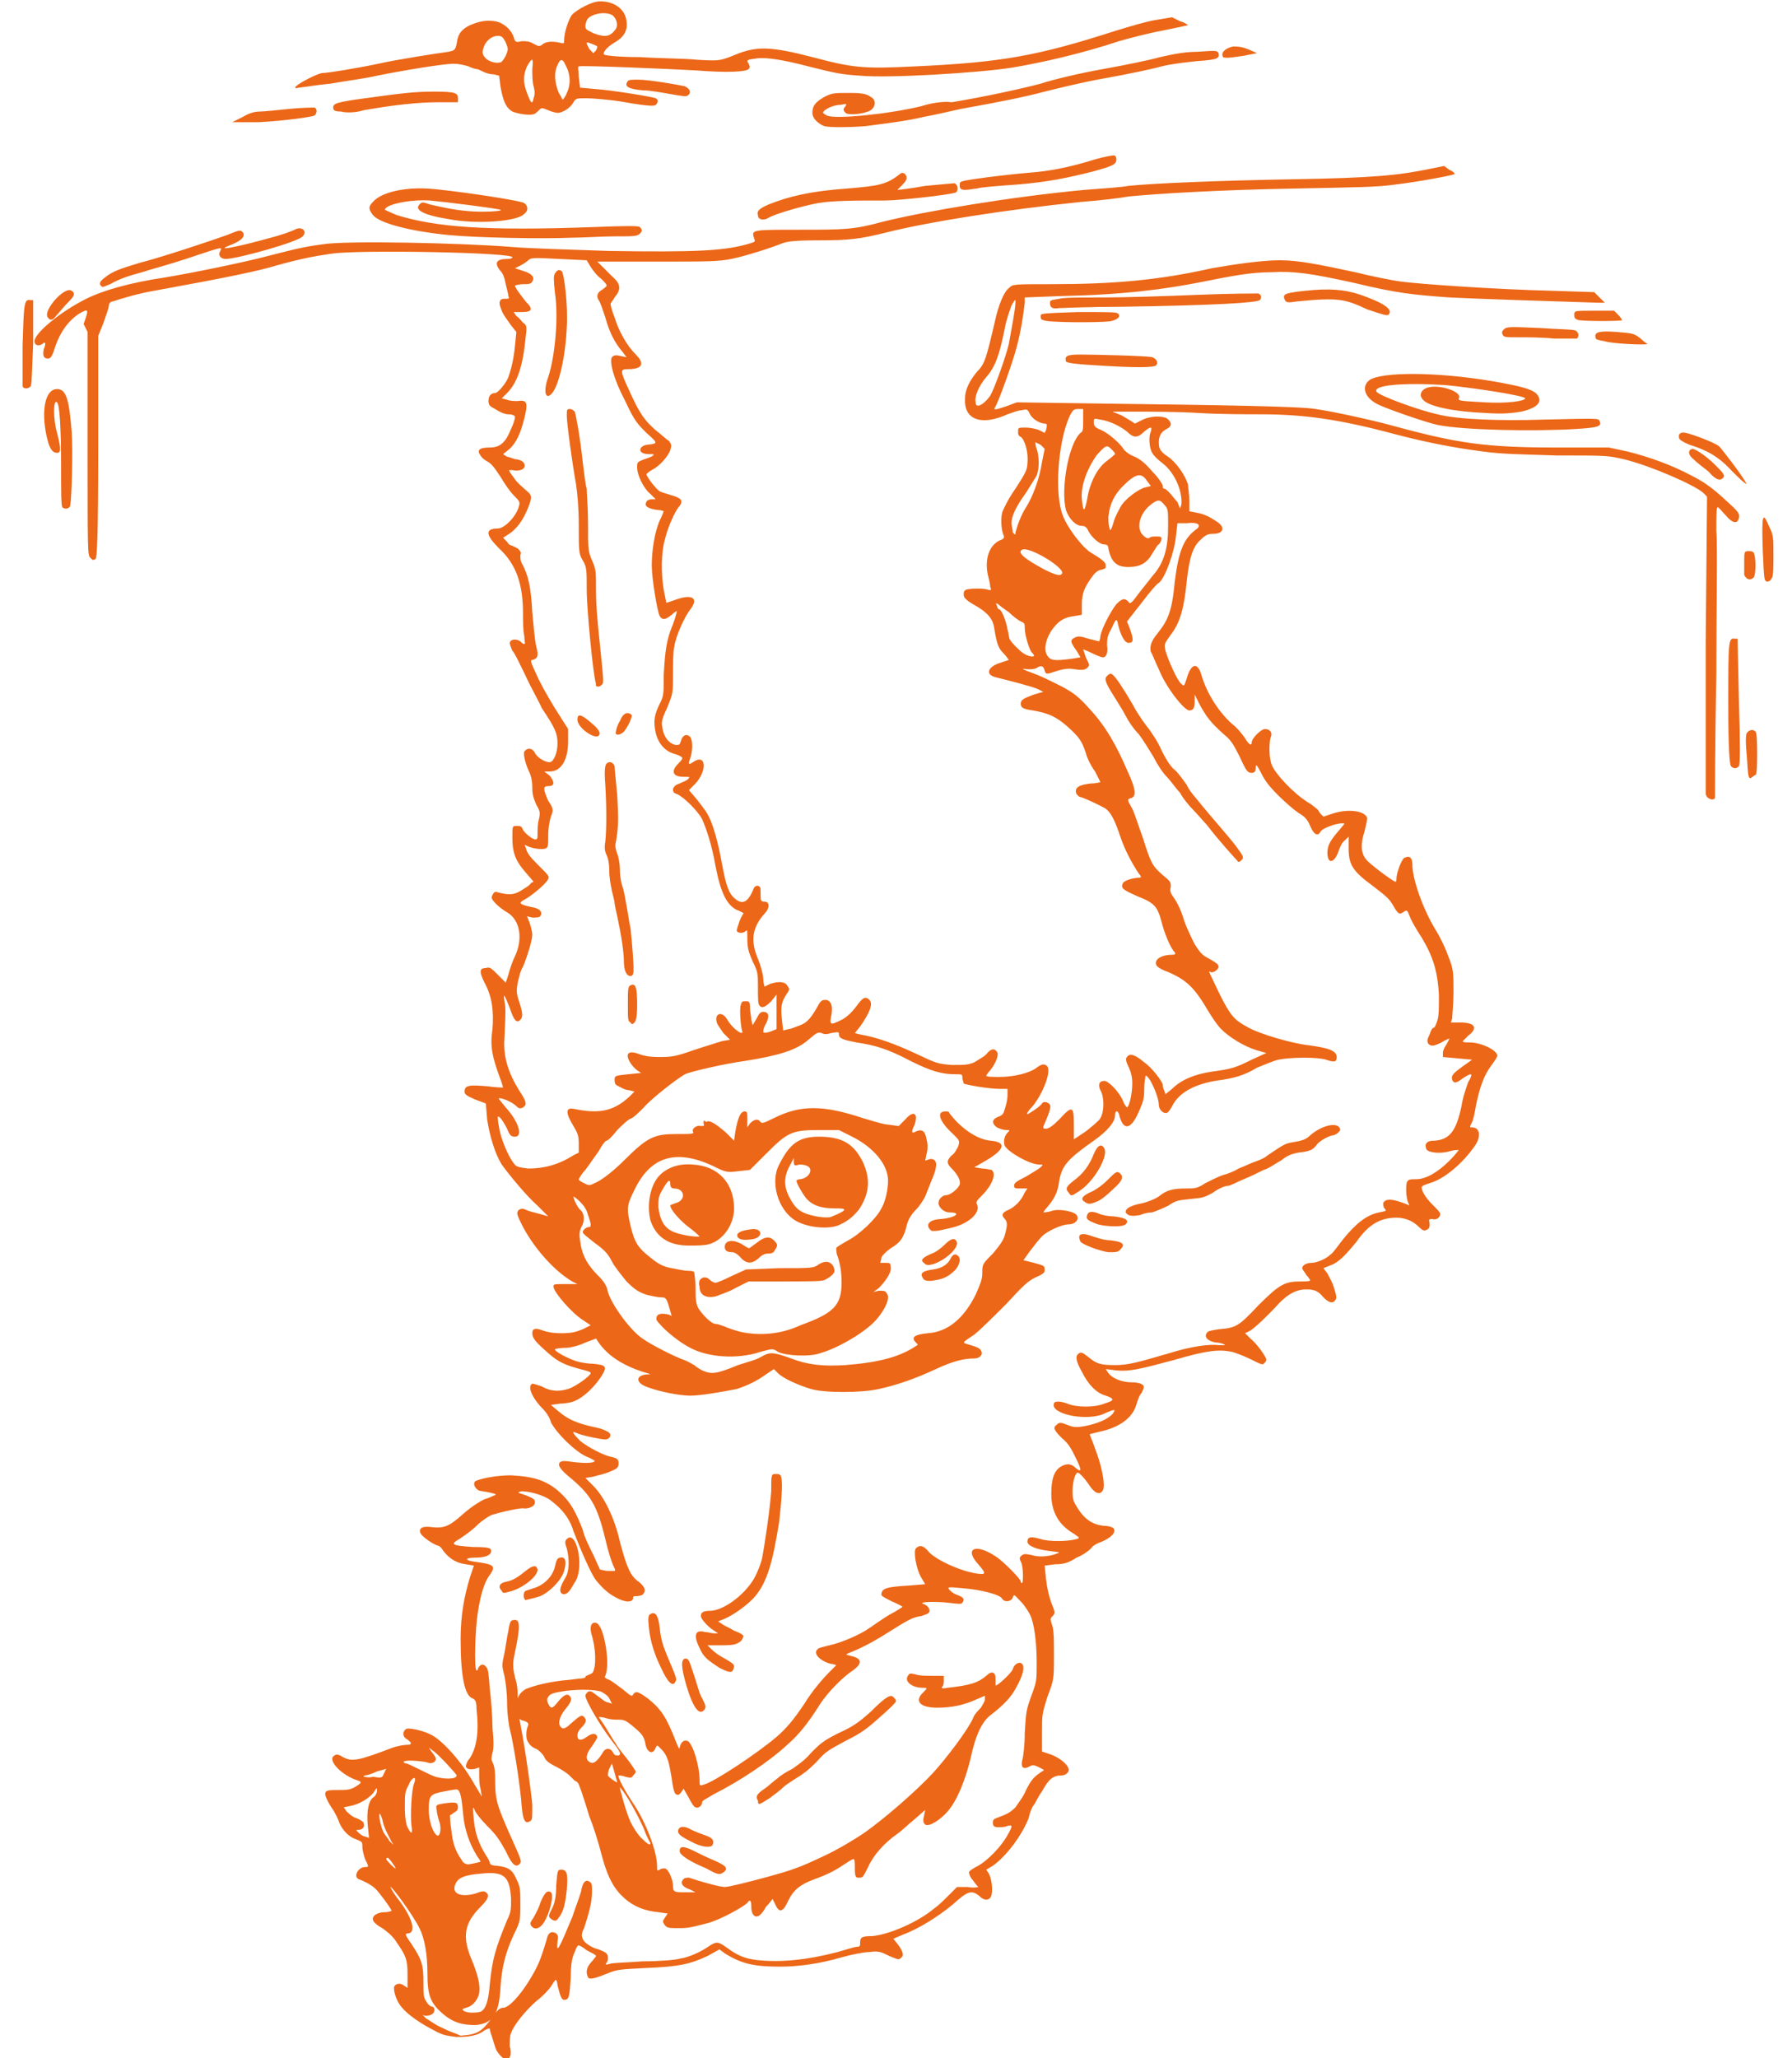
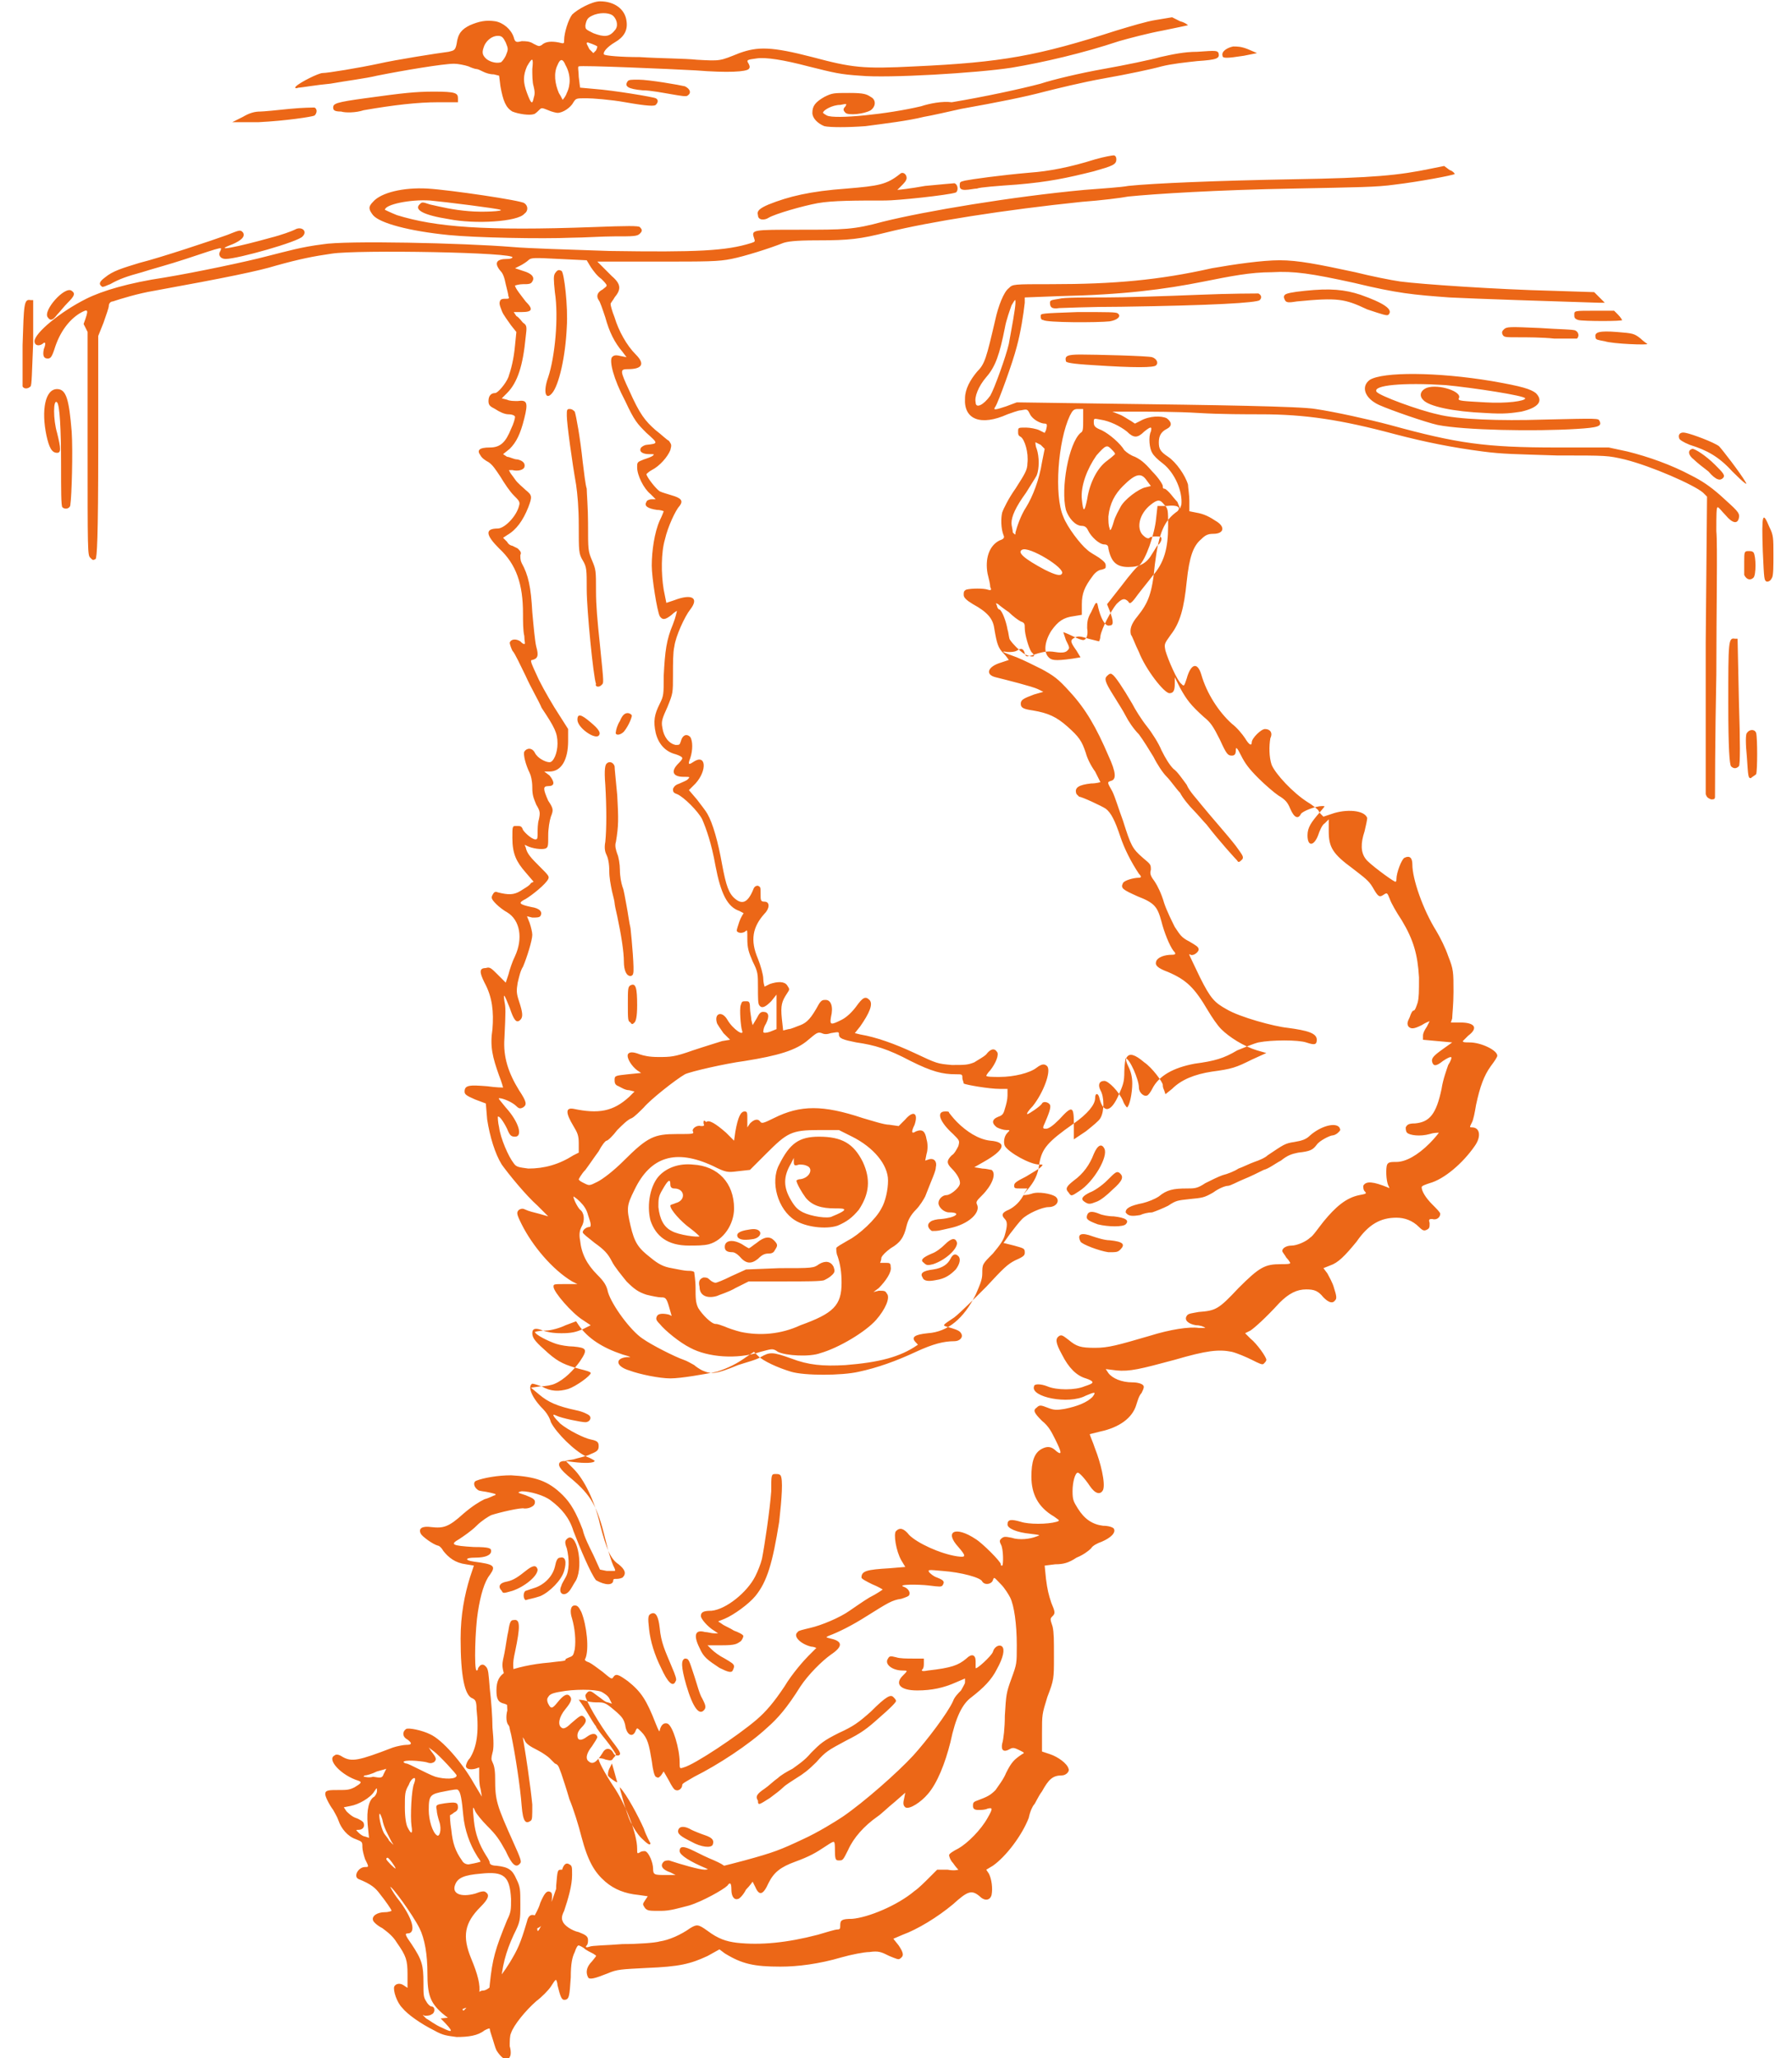
<svg xmlns="http://www.w3.org/2000/svg" version="1.1" id="Layer_1" x="0px" y="0px" viewBox="0 0 135 155" style="enable-background:new 0 0 135 155;" xml:space="preserve">
  <style type="text/css">
	.st0{fill:#EC6717;}
</style>
-   <path class="st0" d="M93.7,4.2l1-0.2L94,3.7c-0.5-0.2-0.8-0.2-1.1-0.2c-0.5,0.1-0.9,0.4-0.8,0.7C92.1,4.4,92.4,4.4,93.7,4.2z   M51.8,7.2C52.1,7,52,6.7,51.6,6.5C51.2,6.4,48.9,6,48.1,6c-0.5,0-0.7,0-0.8,0.1c-0.3,0.4,0,0.6,1.1,0.7C49,6.8,50,7,50.6,7.1  C51.2,7.2,51.7,7.3,51.8,7.2 M27.4,8.3c2.3-0.4,4.1-0.6,5.6-0.6l1.5,0l0-0.3c0-0.4-0.2-0.5-1.8-0.5c-1.4,0-2.3,0.1-5.2,0.5  c-2.2,0.3-2.4,0.4-2.4,0.7c0,0.2,0.1,0.3,0.6,0.3C26,8.5,26.8,8.5,27.4,8.3z M44.7,2.5c-0.6-0.3-0.6-0.3-0.6-0.6  c0.1-0.5,0.2-0.6,0.7-0.8C45.4,0.9,46,1,46.2,1.2c0.3,0.3,0.4,0.8,0.1,1.1C45.9,2.8,45.5,2.8,44.7,2.5 M44.2,3.3  c0-0.1,0-0.1,0.1-0.1c0,0,0.6,0.2,0.7,0.3c0,0,0,0.1-0.1,0.3L44.7,4l-0.3-0.3C44.3,3.5,44.2,3.3,44.2,3.3 M36.6,4.4  c-0.3-0.3-0.3-0.5-0.1-1c0.2-0.4,0.6-0.7,1-0.7c0.3,0,0.4,0.1,0.6,0.5c0.2,0.5,0.2,0.5,0,1c-0.1,0.2-0.3,0.5-0.4,0.5  C37.3,4.8,36.8,4.6,36.6,4.4z M42.1,7c-0.3-0.7-0.4-1.5-0.1-2.1c0.2-0.5,0.4-0.5,0.6,0C43,5.6,43,6.4,42.7,7  c-0.1,0.3-0.3,0.5-0.3,0.5C42.4,7.6,42.3,7.3,42.1,7z M39.7,7c-0.3-0.8-0.3-1.3,0-2c0.4-0.7,0.5-0.7,0.4,0.2c0,0.4,0,1,0.1,1.3  c0.1,0.4,0.1,0.6,0,0.9C40.1,7.9,40,7.8,39.7,7z M40.2,8.6c0.1,0,0.3-0.2,0.4-0.3c0.2-0.2,0.2-0.2,0.7,0c0.2,0.1,0.6,0.2,0.7,0.2  c0.4,0,1-0.4,1.2-0.8c0.2-0.3,0.2-0.3,1-0.3c0.4,0,1.8,0.1,2.9,0.3C48.8,8,49.3,8,49.4,7.9c0.2-0.2,0.2-0.4,0-0.5  c-0.2-0.1-3.2-0.6-4.6-0.7l-1.1-0.1l-0.1-0.8c0-0.4-0.1-0.8,0-0.8c0.1-0.1,7,0.2,8.8,0.3c2.5,0.2,3.8,0.1,4-0.1  c0.1-0.1,0.1-0.2,0-0.4c-0.2-0.3-0.1-0.3,0.6-0.4c0.7-0.1,2,0.1,3.9,0.6c2,0.5,2.4,0.6,3.9,0.7c2.1,0.2,8.8-0.2,11.4-0.6  c2.4-0.4,5.4-1.1,8.1-2c0.7-0.2,2.2-0.6,3.3-0.8c1-0.2,1.9-0.4,1.9-0.4c0,0-0.2-0.2-0.6-0.3l-0.6-0.3l-1.2,0.2c-0.7,0.1-2,0.5-3,0.8  C78.2,4.2,75.5,4.7,68.9,5c-3.9,0.2-4.7,0.1-7.7-0.7c-3.1-0.8-4.1-0.8-5.5-0.3c-1.5,0.6-1.4,0.6-3.2,0.5c-0.9-0.1-2.8-0.1-4.3-0.2  c-1.4,0-2.6-0.1-2.7-0.2c-0.1-0.2,0.3-0.6,0.8-0.9c0.7-0.4,1-0.9,0.9-1.6c-0.1-0.9-0.9-1.5-2-1.5c-0.6,0-1.7,0.6-2.1,1  c-0.3,0.4-0.6,1.4-0.6,1.9c0,0.3,0,0.3-0.4,0.2c-0.5-0.1-1-0.1-1.3,0.2c-0.2,0.1-0.2,0.1-0.6-0.1c-0.3-0.2-0.6-0.2-0.9-0.2  c-0.4,0.1-0.5,0.1-0.6-0.3c-0.2-0.6-0.8-1.1-1.4-1.2c-0.7-0.1-1.2,0-1.9,0.3c-0.6,0.3-0.9,0.6-1,1.4c-0.1,0.5-0.2,0.5-0.6,0.6  c-0.8,0.1-4,0.6-5.3,0.9c-1.4,0.3-3.8,0.7-4.2,0.7c-0.3,0-1.7,0.7-2,1c-0.1,0.1-0.1,0.2,0.2,0.1c0.2,0,1.3-0.2,2.4-0.3  c1.1-0.2,2.7-0.4,3.5-0.6c2-0.4,5-0.9,5.8-0.9c0.3,0,0.8,0.1,1.1,0.2c0.2,0.1,0.5,0.2,0.6,0.2c0.1,0,0.3,0.1,0.5,0.2  c0.2,0.1,0.5,0.2,0.8,0.2l0.4,0.1l0.1,0.8c0.2,1.1,0.4,1.6,0.9,1.9C39.1,8.6,39.9,8.7,40.2,8.6z M19.5,9.2c2-0.1,4-0.4,4.2-0.5  c0.2-0.2,0.2-0.5,0-0.6c-0.1,0-0.9,0-1.9,0.1c-0.9,0.1-2,0.2-2.2,0.2c-0.4,0-0.8,0.1-1.3,0.4c-0.4,0.2-0.8,0.4-0.8,0.4  C17.4,9.2,18.5,9.2,19.5,9.2z M65.2,9.5c1.5-0.2,3.2-0.4,4.4-0.7c0.6-0.1,1.9-0.4,2.8-0.6c2.8-0.5,4.8-0.9,6.3-1.3  c0.8-0.2,2.8-0.7,4.5-1c1.7-0.3,3.6-0.7,4.3-0.9c0.8-0.2,1.8-0.3,2.7-0.4c1.5-0.1,1.7-0.2,1.6-0.6c-0.1-0.2-0.2-0.2-1.6-0.1  c-1,0-1.9,0.2-2.8,0.4c-0.7,0.2-2.6,0.6-4.3,0.9c-1.7,0.3-3.8,0.8-4.7,1.1c-1.5,0.4-4.3,1-6.7,1.4C71,7.6,70,7.8,69.4,8  c-2.5,0.6-6.5,1-7.1,0.7C62.1,8.6,62,8.5,62,8.5c0-0.2,0.7-0.6,1.3-0.6c0.5-0.1,0.5-0.1,0.4,0.1c-0.2,0.2-0.2,0.3,0,0.5  c0.2,0.2,1.4,0.1,1.9-0.2C66,8,66,7.5,65.6,7.3C65.3,7.1,65.1,7,64,7c-1.2,0-1.3,0-1.9,0.3c-0.7,0.4-0.9,0.7-0.9,1.2  c0,0.4,0.4,0.8,0.9,1C62.5,9.6,63.9,9.6,65.2,9.5z M73.6,14.2c0.2-0.1,1.6-0.2,3-0.3c2.4-0.2,3.8-0.5,5.8-1c1.4-0.4,1.7-0.5,1.7-0.9  c0-0.2-0.1-0.3-0.2-0.3c-0.1,0-0.7,0.1-1.4,0.3c-1.9,0.6-3.5,0.9-4.9,1c-2.3,0.2-4.4,0.5-4.9,0.6c-0.4,0.1-0.4,0.1-0.4,0.4  c0,0.2,0.1,0.3,0.4,0.3C73,14.3,73.4,14.2,73.6,14.2z M57.9,16.4c0.5-0.3,2.6-0.9,3.7-1.1c1.1-0.2,2.9-0.2,5.1-0.2  c0.9,0,4.7-0.4,5.3-0.6c0.2-0.1,0.2-0.6-0.1-0.7c-0.1,0-1.1,0.1-2.2,0.2c-1.1,0.2-2,0.3-2.1,0.3c0,0,0.1-0.1,0.3-0.3  c0.2-0.2,0.4-0.4,0.4-0.6c0-0.3-0.3-0.5-0.5-0.3c-1,0.8-1.6,0.9-4,1.1c-2.8,0.2-4.4,0.6-5.9,1.2c-0.7,0.3-0.9,0.5-0.8,0.8  C57.1,16.6,57.6,16.6,57.9,16.4z M43.1,17.9c0.8,0,2.3-0.1,3.2-0.1c1.4,0,1.7,0,1.9-0.2c0.2-0.2,0.2-0.3,0-0.5  c-0.1-0.1-0.9-0.1-3.5,0c-8.2,0.3-11.9,0-14.8-0.9c-0.5-0.2-0.9-0.4-0.9-0.4c0-0.4,1.9-0.8,3.4-0.7c1.1,0.1,5.1,0.6,5.3,0.7  c0.3,0.1-1.3,0.2-2.4,0.1c-1.2-0.1-2-0.3-2.9-0.5c-0.6-0.2-0.6-0.2-0.8,0c-0.4,0.4,0.3,0.8,2.2,1.1c2,0.4,5.2,0.2,5.7-0.4  c0.3-0.2,0.3-0.6,0-0.8c-0.2-0.2-5.6-1-7.3-1.1c-1.8-0.1-3.5,0.3-4.1,1c-0.4,0.4-0.3,0.6,0,1c0.5,0.6,2.7,1.2,5.7,1.5  C35.8,17.9,40.8,18,43.1,17.9z M8.3,21.4c0.7-0.4,1.3-0.6,2.4-0.9c0.6-0.2,2.1-0.6,3.3-1c3-1,2.7-0.9,2.6-0.6  c-0.2,0.3,0,0.6,0.4,0.6c0.9,0,5.5-1.3,5.8-1.7c0.4-0.4-0.1-0.8-0.6-0.5c-0.2,0.1-1,0.4-1.8,0.6c-2.5,0.7-4.5,1.1-2.9,0.5  c0.7-0.3,1-0.6,0.8-0.9c-0.2-0.2-0.2-0.2-1.2,0.2c-1.1,0.4-5,1.7-6.6,2.1c-1.3,0.4-2,0.6-2.6,1.1c-0.4,0.3-0.5,0.5-0.2,0.7  C7.9,21.6,8,21.5,8.3,21.4z M84.5,23.1c6.9-0.1,10.2-0.3,10.4-0.5c0.2-0.2,0.1-0.4-0.1-0.5c-0.1,0-2.1,0-4.5,0.1  c-2.4,0.1-5.6,0.2-7.1,0.2s-3.1,0-3.4,0.1c-0.6,0.1-0.7,0.1-0.7,0.3c0,0.3,0.1,0.5,0.7,0.4C79.9,23.2,82.1,23.1,84.5,23.1z   M104.6,23.7c0.4-0.4-0.4-0.9-2.1-1.5c-1.2-0.4-2.3-0.5-4.2-0.3c-1,0.1-1.4,0.2-1.5,0.3c-0.1,0.1-0.1,0.2,0,0.4  c0.1,0.2,0.3,0.2,0.9,0.1c3.1-0.3,3.6-0.2,5.3,0.6C104.2,23.7,104.5,23.8,104.6,23.7z M4.3,23.7c0.2-0.2,0.5-0.6,0.8-0.9  c0.5-0.5,0.6-0.7,0.3-0.9c-0.5-0.4-2.2,1.5-1.8,2C3.8,24.2,4,24.1,4.3,23.7 M122.2,24.1c0,0-0.1-0.2-0.3-0.4l-0.3-0.3l-1.5,0  c-1.5,0-1.5,0-1.5,0.3c0,0.2,0,0.3,0.3,0.4C119.3,24.2,122.3,24.2,122.2,24.1z M83.6,24.2c0.6-0.1,0.9-0.4,0.6-0.6  c-0.1-0.1-0.7-0.1-3-0.1c-2.8,0.1-2.8,0.1-2.8,0.3c0,0.1,0,0.3,0.2,0.3C78.8,24.3,82.7,24.3,83.6,24.2 M118.8,25.5  c0.2-0.2,0.1-0.5-0.1-0.6c-0.1-0.1-1.3-0.1-2.7-0.2c-2.3-0.1-2.5-0.1-2.7,0.1c-0.1,0.1-0.2,0.2-0.1,0.4c0.1,0.2,0.2,0.2,1.2,0.2  c0.6,0,1.8,0,2.7,0.1C118,25.5,118.7,25.5,118.8,25.5z M124.1,25.9c0,0-0.3-0.2-0.5-0.4c-0.5-0.4-0.6-0.4-1.8-0.5  c-1.3-0.1-1.7,0-1.6,0.4c0,0.2,0.2,0.2,0.7,0.3C121.5,25.9,124.2,26,124.1,25.9z M87.1,27.5c0.2-0.2,0-0.5-0.3-0.6  c-0.3-0.1-4.3-0.2-5.4-0.2c-1,0-1.2,0.1-1.1,0.5c0,0.1,0.4,0.2,2.1,0.3C85.4,27.7,87,27.7,87.1,27.5z M2.3,29.1  c0.1-0.1,0.1-1,0.2-3.3l0-3.2l-0.2,0c-0.5-0.1-0.5,0.3-0.6,3.4c0,1.6,0,3,0,3.1C1.8,29.3,2.1,29.3,2.3,29.1z M118.8,32.3  c1.6-0.1,1.9-0.2,1.7-0.6c-0.1-0.2,0-0.2-4.3-0.1c-3.1,0.1-6.4,0-7.9-0.4c-1.4-0.3-4.4-1.4-4.6-1.7c-0.3-0.5,2-0.7,5.2-0.5  c2.1,0.2,6,0.8,6,1c0,0.2-1.4,0.4-3,0.3c-1.7-0.1-2.1-0.1-2-0.3c0.3-0.5-1.5-1.1-2.4-0.8c-0.5,0.2-0.6,0.6-0.3,0.9  c0.4,0.5,2.3,0.9,4.7,1c1.5,0.1,2,0,2.7-0.1c1.3-0.3,1.7-0.8,1.1-1.4c-0.4-0.3-1-0.5-3.3-0.9c-4.2-0.7-8.2-0.7-9.2-0.1  c-0.7,0.5-0.4,1.4,0.7,1.9c0.9,0.4,3.5,1.3,4.4,1.5C110.3,32.4,115.6,32.5,118.8,32.3z M129.8,36c0.2-0.2,0-0.4-0.6-1  c-0.7-0.7-1.5-1.2-1.7-1.2c-0.4,0.1-0.3,0.5,0.1,0.8c0.2,0.2,0.7,0.6,1.1,0.9C129.3,36.2,129.6,36.2,129.8,36 M131.5,36.3  c-0.4-0.7-1.8-2.5-2-2.7c-0.4-0.3-2-0.9-2.5-1c-0.4-0.1-0.6,0.1-0.5,0.4c0,0.1,0.3,0.3,0.8,0.5c1.3,0.4,2.2,0.9,3.2,2  C131.4,36.4,131.7,36.6,131.5,36.3 M5.3,38c0.1-0.6,0.2-4,0.1-5.5c-0.2-2.4-0.4-3.2-1.1-3.2c-0.9,0-1.2,1.6-0.8,3.5  c0.2,0.9,0.4,1.3,0.8,1.3c0.3,0,0.3-0.3,0-1.5C4,31.6,4,30,4.3,30.3c0.2,0.2,0.3,2,0.3,4.7c0,1.9,0,3.1,0.1,3.2  C4.9,38.4,5.3,38.3,5.3,38z M132.1,43.5c0.2-0.2,0.2-1.6,0-1.9c-0.1-0.1-0.2-0.1-0.4-0.1c-0.3,0-0.3,0.1-0.3,0.8c0,0.4,0,0.9,0,1  C131.6,43.7,131.9,43.7,132.1,43.5z M133.5,43.5c0.1-0.2,0.1-0.9,0.1-1.7c0-1.3,0-1.5-0.3-2.1c-0.5-1.2-0.6-1.1-0.5,1.8  c0.1,2.2,0.1,2.2,0.3,2.3C133.3,43.8,133.4,43.7,133.5,43.5z M131,57.7c0.1-0.1,0.1-1.8,0-4.9l-0.1-4.7l-0.2,0  c-0.5-0.1-0.5,0.2-0.5,4.9c0,3.5,0.1,4.5,0.2,4.7C130.6,57.9,130.8,57.9,131,57.7z M132.3,58.3c0.1-0.3,0.1-2.7,0-3.1  c-0.1-0.3-0.5-0.3-0.7,0c-0.1,0.1-0.1,0.8,0,1.8c0.1,1.5,0.1,1.6,0.3,1.6C132,58.5,132.2,58.4,132.3,58.3z M73.5,30.3  c-0.1-0.4,0.2-1.2,0.8-1.9c0.7-0.8,1-1.7,1.4-3.7c0.1-0.6,0.4-1.4,0.5-1.7c0.3-0.5,0.3-0.5,0.3-0.2c0,0.4-0.3,2-0.5,3.1  c-0.2,0.9-1.1,3.4-1.4,3.9C74.1,30.5,73.5,30.8,73.5,30.3 M88.1,37.1c-0.2-0.2-0.3-0.3-0.4-0.3c-0.1,0-0.1-0.1-0.1-0.2  s-0.3-0.6-0.8-1.1c-0.6-0.7-0.9-0.9-1.3-1.1c-0.3-0.1-0.6-0.3-0.8-0.5c-0.3-0.5-1.1-1.2-1.7-1.5c-0.5-0.2-0.6-0.3-0.6-0.6  c0-0.3,0-0.3,0.5-0.2c0.7,0.1,1.5,0.5,2,0.9c0.5,0.5,0.8,0.5,1.3,0c0.5-0.4,0.6-0.4,0.5,0c-0.2,0.4-0.1,1.3,0.1,1.6  c0.1,0.2,0.4,0.5,0.8,0.8c0.9,0.7,1.5,2.1,1.4,3.1l-0.1,0.3l-0.2-0.5C88.5,37.6,88.2,37.2,88.1,37.1z M81.5,37.6  c-0.1-1,0.4-2.3,1.1-3.3c0.7-0.8,0.8-0.8,1.1-0.5c0.2,0.2,0.3,0.3,0.3,0.4c0,0-0.2,0.2-0.6,0.5c-0.7,0.5-1.3,1.6-1.5,2.9  C81.7,38.6,81.6,38.6,81.5,37.6z M83.5,38.9c0.1-1,0.5-1.7,1.1-2.3c1-1,1.4-1,1.8-0.4l0.3,0.4l-0.4,0.1c-0.5,0.1-1.6,0.9-1.9,1.5  c-0.1,0.2-0.4,0.7-0.5,1.1c-0.2,0.7-0.3,0.7-0.3,0.5C83.5,39.6,83.5,39.2,83.5,38.9z M76.2,39.4c0-0.5,0.3-1.2,1.1-2.3  c0.3-0.5,0.7-1.1,0.8-1.3c0.2-0.5,0.2-1.4,0-2c-0.1-0.2-0.1-0.5-0.1-0.5c0,0,0.2,0.1,0.4,0.2l0.3,0.3l-0.2,1  c-0.2,1.3-0.7,2.6-1.2,3.4c-0.4,0.6-0.7,1.5-0.8,1.9c0,0.2,0,0.2-0.2,0C76.3,39.9,76.2,39.6,76.2,39.4z M78.7,42.9  c-1.5-0.8-2.1-1.3-1.7-1.5c0.5-0.3,3.3,1.4,3,1.8C79.9,43.4,79.5,43.3,78.7,42.9 M77.1,49.2c-0.3-0.2-0.8-0.7-1-1  c-0.1-0.1-0.1-0.5-0.2-0.8c-0.1-0.6-0.4-1.4-0.6-1.5c-0.1,0-0.2-0.2-0.2-0.3c-0.1-0.2-0.1-0.2,0.1-0.1c0.1,0.1,0.5,0.4,0.8,0.6  c0.3,0.3,0.7,0.6,0.9,0.7c0.3,0.1,0.3,0.2,0.3,0.5c0,0.5,0.3,1.5,0.5,1.8c0.1,0.1,0.2,0.2,0.2,0.3C77.8,49.5,77.4,49.4,77.1,49.2z   M79,49.5c-0.4-0.4-0.3-1.2,0.2-2c0.5-0.7,0.9-1,1.7-1.1l0.6-0.1l0-0.8c0-0.8,0.2-1.3,0.8-2.1c0.2-0.3,0.5-0.5,0.7-0.5  c0.3-0.1,0.3-0.1,0.3-0.3c0-0.2-0.1-0.3-0.5-0.6c-0.3-0.2-0.7-0.4-0.9-0.6c-0.5-0.4-1.5-1.7-1.8-2.5c-0.7-1.6-0.4-5.7,0.5-7.6  c0.2-0.4,0.3-0.5,0.6-0.5h0.4v0.8c0,0.7,0,0.9-0.2,1c-0.9,0.8-1.5,4.2-1.1,5.8c0.2,0.6,0.7,1.2,1.2,1.2c0.3,0,0.4,0.2,0.5,0.4  c0.2,0.4,0.8,1,1.2,1c0.2,0,0.3,0.1,0.3,0.3c0.2,1,0.6,1.4,1.5,1.4c0.9,0,1.4-0.3,1.8-1c0.2-0.3,0.4-0.7,0.5-0.7  c0.1-0.1,0.2-0.3,0.2-0.4c0-0.2-0.1-0.2-0.4-0.2c-0.2,0-0.4,0-0.5,0.1c-0.1,0.1-0.3,0-0.5-0.2c-0.5-0.5-0.3-1.6,0.6-2.3  c0.5-0.4,0.7-0.4,1,0c0.3,0.3,0.3,0.4,0.3,1.6c0,1.7-0.3,2.8-1.2,3.8c-0.3,0.4-0.8,1-1.1,1.4c-0.5,0.7-0.6,0.7-0.7,0.5  c-0.3-0.3-0.5-0.2-0.9,0.2c-0.4,0.5-1.1,1.8-1.2,2.4c0,0.2-0.1,0.4-0.1,0.4c0,0-0.4-0.1-0.8-0.2c-0.6-0.2-0.8-0.2-1-0.1  c-0.4,0.2-0.4,0.3,0.1,1l0.3,0.5l-0.6,0.1C79.4,49.8,79.2,49.7,79,49.5z M41.6,29.6c0.5-0.6,1-2.7,1.1-5c0.1-1.5-0.2-4.1-0.4-4.2  c-0.2-0.1-0.3-0.1-0.5,0.2c-0.1,0.2-0.1,0.4,0,1.4c0.3,1.9,0,4.9-0.5,6.4C40.9,29.5,41.1,30.2,41.6,29.6 M45.3,51.6  c0.2-0.2,0.2,0-0.1-3c-0.2-1.9-0.3-3-0.3-4.1c0-1.5,0-1.6-0.3-2.3c-0.3-0.7-0.3-0.8-0.3-2.8c0-1.1-0.1-2.3-0.1-2.6  c-0.1-0.3-0.2-1.2-0.3-2c-0.2-1.9-0.5-3.5-0.6-3.8c-0.1-0.1-0.2-0.2-0.4-0.2c-0.2,0-0.2,0.1-0.2,0.5c0,0.6,0.4,3.5,0.7,5.2  c0.1,0.7,0.2,1.7,0.2,3.1c0,1.9,0,2.1,0.3,2.6c0.3,0.5,0.3,0.7,0.3,2.2c0,1.5,0.5,6.6,0.7,7.1C44.8,51.7,45.1,51.8,45.3,51.6   M47,55.1c0.4-0.5,0.6-1.1,0.6-1.2c0-0.1-0.2-0.2-0.3-0.2c-0.2,0-0.4,0.1-0.6,0.6c-0.2,0.3-0.3,0.7-0.3,0.8  C46.3,55.4,46.7,55.4,47,55.1 M45.1,55.4c0.2-0.2,0-0.5-0.6-1c-0.7-0.6-1-0.7-1-0.2C43.5,54.8,44.8,55.7,45.1,55.4z M47.7,73.3  c0.1-0.2-0.1-2.5-0.2-3.4c-0.1-0.4-0.2-1.2-0.3-1.7c-0.1-0.5-0.2-1.2-0.3-1.4c-0.1-0.3-0.2-0.8-0.2-1.3c0-0.4-0.1-1-0.2-1.2  c-0.1-0.3-0.2-0.6-0.1-0.9c0.2-1.2,0.2-1.7,0.1-3.5c-0.1-1.1-0.2-2-0.2-2.2c-0.1-0.3-0.4-0.4-0.6-0.2c-0.1,0.1-0.2,0.4-0.1,1.6  c0.1,1.7,0.1,3.3,0,4.3c-0.1,0.5,0,0.8,0.1,1c0.1,0.2,0.2,0.6,0.2,1.2c0,0.5,0.1,1,0.2,1.5c0.1,0.4,0.2,0.8,0.2,0.9  c0,0.1,0.1,0.6,0.2,1c0.3,1.4,0.5,2.7,0.5,3.4c0,0.7,0.2,1.1,0.5,1.1C47.6,73.5,47.7,73.4,47.7,73.3z M47.8,77  c0.1-0.1,0.2-0.4,0.2-1.3c0-1.3-0.1-1.7-0.5-1.5c-0.2,0.1-0.2,0.3-0.2,1.4c0,1.2,0,1.3,0.2,1.4C47.6,77.2,47.7,77.1,47.8,77   M38.7,87.6c-0.4-0.5-1-1.9-1.1-2.7c-0.1-0.4-0.1-0.8-0.1-0.8c0.1-0.1,0.4,0.3,0.7,0.9c0.2,0.5,0.3,0.6,0.6,0.6  c0.6,0,0.3-1.1-0.7-2.2c-0.4-0.5-0.6-0.7-0.5-0.7c0.3,0,1,0.3,1.3,0.6c0.2,0.2,0.3,0.2,0.5,0.1c0.3-0.2,0.3-0.4-0.3-1.3  c-0.8-1.3-1.2-2.5-1.1-3.9c0.1-2.1,0.1-2.3,0-2.8c-0.1-0.7,0-0.5,0.4,0.5c0.3,0.9,0.5,1.2,0.8,0.9c0.2-0.2,0.2-0.5-0.1-1.4  c-0.2-0.6-0.2-0.8-0.1-1.4c0.1-0.4,0.2-0.9,0.4-1.2c0.3-0.7,0.7-2,0.7-2.4c0-0.2-0.1-0.6-0.2-0.9l-0.2-0.5l0.4,0.1  c0.3,0,0.5,0,0.6-0.1c0.2-0.3,0-0.6-0.7-0.7c-0.9-0.2-1-0.3-0.4-0.6c0.5-0.3,1.5-1.1,1.7-1.5c0.1-0.2,0-0.3-0.6-0.9  c-0.7-0.7-1-1-1.1-1.5c-0.1-0.2-0.1-0.2,0.1-0.1c0.4,0.2,1.1,0.3,1.4,0.2c0.2-0.1,0.2-0.2,0.2-1c0-0.5,0.1-1.1,0.2-1.4  c0.2-0.5,0.2-0.6-0.2-1.2c-0.4-0.9-0.4-1.1,0-1.1c0.5,0,0.5-0.3,0.1-0.8L41,58.1h0.4c0.9,0,1.4-0.9,1.4-2.3l0-0.9l-0.7-1.1  c-0.4-0.6-1.1-1.8-1.5-2.6c-0.6-1.3-0.7-1.5-0.5-1.5c0.4-0.1,0.5-0.3,0.3-1c-0.1-0.4-0.2-1.5-0.3-2.6c-0.1-1.9-0.3-2.8-0.8-3.7  c-0.1-0.2-0.1-0.4-0.1-0.6c0.1-0.2,0-0.3-0.2-0.5c-0.2-0.1-0.4-0.2-0.4-0.2c-0.1,0-0.3-0.1-0.4-0.3l-0.3-0.3l0.3-0.2  c0.7-0.4,1.2-1.1,1.6-2.1c0.3-0.8,0.3-0.9-0.2-1.3c-0.2-0.2-0.6-0.5-0.8-0.8c-0.2-0.3-0.4-0.5-0.4-0.6c-0.1-0.1-0.1-0.1,0.2-0.1  c0.4,0.1,0.8,0,0.9-0.2c0.1-0.3-0.1-0.5-0.5-0.6c-0.3,0-0.6-0.2-0.8-0.2l-0.3-0.2l0.5-0.4c0.5-0.5,0.8-1.1,1.1-2.3  c0.3-1.2,0.2-1.4-0.5-1.3c-0.3,0-0.6,0-0.8-0.1L37.8,30l0.4-0.4c0.8-0.8,1.2-2.1,1.4-4.2c0.1-0.8,0.1-0.9-0.2-1.1  c-0.1-0.1-0.3-0.4-0.5-0.5l-0.2-0.3l0.6,0c0.8,0,0.9-0.2,0.3-0.8c-0.3-0.4-0.8-1-0.8-1.2c0,0,0.3-0.1,0.6-0.1c0.4,0,0.6,0,0.7-0.2  c0.2-0.3,0-0.6-0.7-0.8c-0.3-0.1-0.6-0.2-0.6-0.2c0,0,0.2-0.1,0.4-0.2c0.2-0.1,0.5-0.3,0.6-0.4c0.2-0.2,0.4-0.2,2.3-0.1l2.1,0.1  l0.3,0.5c0.2,0.3,0.5,0.7,0.8,0.9c0.2,0.2,0.4,0.4,0.4,0.5c0,0.1-0.2,0.2-0.3,0.3c-0.4,0.2-0.5,0.5-0.3,0.8c0.1,0.1,0.3,0.7,0.5,1.3  c0.3,1.1,0.7,1.9,1.3,2.6l0.3,0.4l-0.5-0.1c-0.4-0.1-0.5,0-0.6,0.1c-0.2,0.3,0.1,1.6,1,3.3c0.7,1.5,0.9,1.7,1.6,2.4  c0.9,0.8,0.9,0.8,0,0.9c-0.1,0-0.3,0.1-0.4,0.2c-0.2,0.3,0.1,0.5,0.6,0.5c0.4,0,0.4,0,0.3,0.1c-0.1,0.1-0.4,0.2-0.7,0.3  c-0.5,0.2-0.5,0.2-0.5,0.6c0,0.6,0.5,1.6,1,2c0.2,0.2,0.4,0.4,0.4,0.4c0,0-0.1,0-0.3,0c-0.2,0-0.4,0.1-0.4,0.2  c-0.2,0.3,0.1,0.5,0.8,0.6c0.3,0,0.5,0.1,0.5,0.1c0,0-0.1,0.3-0.3,0.7c-0.4,0.9-0.6,2.3-0.6,3.4c0,0.9,0.4,3.4,0.6,3.8  c0.2,0.3,0.4,0.3,0.9-0.1c0.2-0.2,0.4-0.3,0.4-0.3c0,0-0.1,0.5-0.3,1c-0.5,1.2-0.6,2-0.7,3.9c0,1.4,0,1.5-0.3,2.1  c-0.4,0.8-0.5,1.3-0.3,2.2c0.2,0.8,0.7,1.4,1.5,1.6c0.3,0.1,0.5,0.2,0.5,0.3c0,0.1-0.2,0.3-0.3,0.4c-0.6,0.6-0.4,1,0.4,1  c0.5,0,0.5,0,0.3,0.2c-0.1,0.1-0.4,0.2-0.6,0.3c-0.3,0.1-0.4,0.2-0.5,0.4c0,0.2,0,0.3,0.3,0.4c0.5,0.2,1.6,1.3,1.9,1.9  c0.3,0.7,0.7,1.8,1,3.5c0.4,2.1,0.9,3.1,1.8,3.4c0.2,0.1,0.4,0.2,0.3,0.2c0,0-0.2,0.3-0.3,0.6c-0.1,0.3-0.2,0.6-0.2,0.7  c0.1,0.2,0.5,0.2,0.7,0c0.1-0.1,0.1,0,0.1,0.6c0,0.7,0.1,1,0.4,1.7c0.4,0.8,0.4,0.9,0.4,2c0,0.7,0,1.2,0.1,1.3  c0.2,0.3,0.5,0.1,0.9-0.3l0.4-0.5v1.3v1.3L58,77.7c-0.3,0.1-0.5,0.1-0.5,0c0,0,0-0.3,0.2-0.6c0.3-0.6,0.2-0.9-0.2-0.9  c-0.2,0-0.3,0.1-0.5,0.5l-0.3,0.5l-0.1-0.4c0-0.2-0.1-0.6-0.1-0.9c0-0.5-0.1-0.5-0.3-0.5c-0.3,0-0.3,0-0.4,0.3  c-0.1,0.3,0,1.6,0.1,1.9c0.2,0.5-0.7-0.1-1.1-0.8c-0.4-0.7-1-0.5-0.8,0.2c0,0.1,0.3,0.5,0.5,0.8l0.5,0.5l-0.6,0.1  c-0.3,0.1-1.3,0.4-2.2,0.7c-1.4,0.5-1.7,0.5-2.6,0.5c-0.7,0-1.1-0.1-1.4-0.2c-0.5-0.2-0.8-0.2-0.9,0c-0.1,0.3,0.3,0.9,0.7,1.2  l0.3,0.2l-1,0.1c-0.9,0.1-1,0.1-1,0.4c0,0.2,0,0.4,0.3,0.5c0.2,0.1,0.5,0.3,0.8,0.3l0.4,0.1l-0.4,0.4c-1.2,1.1-2.3,1.3-4.2,0.9  c-0.6-0.1-0.6,0.3,0,1.3c0.3,0.5,0.4,0.7,0.4,1.3l0,0.7L43.2,87c-1.1,0.7-2.2,1-3.4,1C39.1,87.9,38.9,87.9,38.7,87.6z M60.5,91.3  c-0.4-0.2-0.6-0.4-0.9-0.9c-0.6-1-0.6-1.8,0-2.8l0.2-0.4l0,0.3c0,0.3,0.1,0.3,0.4,0.2c0.2,0,0.4,0,0.6,0.1c0.5,0.2,0.2,0.9-0.5,1  c-0.2,0-0.3,0.1-0.3,0.1c0,0.2,0.4,0.9,0.7,1.3c0.5,0.6,1.2,0.8,2.2,0.8c0.4,0,0.7,0,0.7,0.1c0,0.1-0.4,0.3-0.9,0.5  C62.4,91.8,61.1,91.6,60.5,91.3z M63.1,92.3c0.7-0.3,1.1-0.6,1.6-1.2c0.8-1.2,0.9-2.3,0.3-3.6c-0.7-1.4-1.6-1.9-3.3-1.9  c-1.5,0-2.2,0.5-3,2.1c-0.7,1.3-0.1,3.4,1.2,4.2C60.7,92.4,62.2,92.6,63.1,92.3z M56.8,93.3c0.4-0.1,0.6-0.4,0.4-0.6  c-0.1-0.1-0.3-0.2-0.8-0.1c-0.7,0.1-1,0.3-0.8,0.6C55.8,93.4,56.2,93.4,56.8,93.3 M50.6,92.7c-0.6-0.3-0.9-0.9-1-1.8  c0-0.6,0-0.8,0.3-1.3c0.4-0.7,0.6-0.9,0.6-0.4c0,0.2,0.1,0.3,0.3,0.3c0.8,0,0.9,0.9,0.1,1.1c-0.2,0.1-0.4,0.1-0.4,0.2  c0,0.3,0.8,1.2,1.5,1.7c0.4,0.3,0.7,0.6,0.7,0.6C52.6,93.2,51.1,93,50.6,92.7z M53.4,93.7c1.1-0.3,1.9-1.5,1.9-2.7  c0-1.9-1.2-3.2-3.1-3.3c-1-0.1-1.9,0.2-2.5,0.8c-0.7,0.7-1,2.2-0.7,3.4c0.4,1.2,1.3,1.9,2.9,1.9C52.5,93.8,53,93.8,53.4,93.7   M57.1,94.8c0.3-0.3,0.5-0.4,0.8-0.4c0.3,0,0.4-0.1,0.5-0.3c0.2-0.3,0.2-0.4-0.1-0.7c-0.3-0.3-0.7-0.3-1.3,0.2  c-0.3,0.2-0.5,0.4-0.6,0.4c0,0-0.2-0.1-0.5-0.3c-0.7-0.4-1.3-0.3-1.3,0.2c0,0.3,0.2,0.4,0.6,0.4c0.1,0,0.3,0.1,0.5,0.3  C56.2,95.2,56.6,95.2,57.1,94.8z M54,97.6c0.2-0.1,0.9-0.3,1.4-0.6l1-0.5l2.7,0c1.5,0,2.8,0,3-0.1c0.2-0.1,0.4-0.2,0.6-0.4  c0.2-0.2,0.2-0.3,0.1-0.6c-0.2-0.4-0.6-0.5-1.1-0.2c-0.4,0.3-0.5,0.3-3,0.3l-2.5,0.1l-1.1,0.5c-0.6,0.3-1.1,0.5-1.2,0.5  c-0.1,0-0.3-0.1-0.4-0.2c-0.2-0.2-0.3-0.2-0.5-0.2c-0.3,0.1-0.4,0.3-0.3,0.7C52.7,97.6,53.3,97.8,54,97.6z M55.8,100.3  c-0.4-0.1-1-0.3-1.2-0.4c-0.3-0.1-0.5-0.2-0.7-0.2c-0.3,0-1-0.7-1.3-1.2c-0.2-0.4-0.2-0.8-0.2-1.5c0-0.6-0.1-1.1-0.1-1.2  c-0.1-0.1-0.3-0.1-0.5-0.1c-0.2,0-0.7-0.1-1.2-0.2c-0.6-0.1-1-0.3-1.6-0.8c-0.9-0.7-1.2-1.1-1.5-2.4c-0.3-1.3-0.3-1.5,0.3-2.7  c1.2-2.5,3.1-3.1,5.9-1.8c1,0.5,1.1,0.5,1.9,0.4l0.9-0.1l1.2-1.2c1.6-1.6,1.9-1.8,4-1.8l1.5,0l1,0.5c1.6,0.8,2.7,2.1,2.7,3.3  c0,0.7-0.2,1.6-0.5,2.1c-0.4,0.8-1.7,2-2.5,2.4C63.4,93.7,63,93.9,63,94c0,0.1,0,0.4,0.1,0.6c0.2,0.6,0.3,1.2,0.3,2  c0,1.7-0.6,2.3-3.1,3.2C58.8,100.5,57.2,100.6,55.8,100.3z M71.5,92.5c1.5-0.3,2.4-1.2,2.1-1.8c-0.1-0.2,0-0.3,0.4-0.7  c0.7-0.7,1.1-1.6,0.7-1.9c-0.1,0-0.4-0.1-0.7-0.1l-0.6-0.1l0.7-0.4c1.6-0.9,1.8-1.5,0.5-1.6c-0.9-0.1-1.8-0.7-2.5-1.4  c-0.3-0.3-0.6-0.7-0.6-0.7c0-0.1-0.1-0.1-0.3-0.1c-0.7,0-0.4,0.8,0.6,1.7c0.5,0.5,0.5,0.5,0.4,0.9c-0.1,0.2-0.3,0.6-0.5,0.7  c-0.4,0.4-0.4,0.6,0,1c0.4,0.4,0.7,0.9,0.6,1.2c-0.1,0.3-0.7,0.8-1,0.8c-0.3,0-0.6,0.3-0.6,0.6c0,0.3,0.4,0.7,0.8,0.7  c1,0,0.5,0.4-0.6,0.5c-0.3,0-0.7,0.1-0.8,0.2c-0.3,0.2-0.2,0.5,0.1,0.7C70.7,92.7,70.6,92.7,71.5,92.5z M70.3,95.2  c0.9-0.3,1.8-1.1,1.8-1.6c-0.1-0.4-0.4-0.4-0.9,0.1c-0.3,0.3-0.7,0.6-1,0.7c-0.7,0.3-0.9,0.5-0.6,0.7C69.8,95.3,69.9,95.3,70.3,95.2  z M70.5,96.4c0.7-0.1,1.1-0.4,1.5-0.8c0.3-0.4,0.4-0.8,0.2-1c-0.2-0.2-0.4-0.2-0.6,0.2c-0.2,0.4-0.6,0.7-1.3,0.8  c-0.8,0.1-1,0.3-0.8,0.6C69.6,96.5,70,96.5,70.5,96.4z M52.9,103.2c-0.2-0.1-0.5-0.3-0.6-0.4c-0.2-0.1-0.5-0.3-0.8-0.4  c-0.6-0.2-2.4-1.1-3.1-1.6c-0.9-0.6-2.3-2.5-2.6-3.5c-0.1-0.5-0.3-0.8-0.8-1.3c-0.8-0.8-1.2-1.6-1.3-2.6c-0.1-0.5,0-0.8,0.1-1  c0.3-0.5,0.2-1.1-0.1-1.3c-0.2-0.2-0.5-0.8-0.5-1c0,0,0.2,0.1,0.5,0.4c0.3,0.3,0.5,0.6,0.6,1c0.1,0.3,0.2,0.6,0.2,0.7  c0,0.1,0,0.2-0.1,0.2c-0.2,0-0.5,0.2-0.5,0.4c0,0.1,0.4,0.4,0.9,0.8c0.7,0.5,1,0.8,1.3,1.4c0.2,0.4,0.7,1,1.1,1.5  c0.6,0.6,0.9,0.8,1.5,1c0.4,0.1,0.9,0.2,1.1,0.2c0.3,0,0.4,0,0.6,0.7l0.2,0.7l-0.2-0.1c-0.4-0.1-0.8-0.1-0.9,0.1  c-0.1,0.2-0.1,0.3,0.2,0.6c0.4,0.5,1.5,1.4,2.3,1.8c1.3,0.7,3.5,0.9,5.3,0.3c0.8-0.2,0.9-0.3,1.3,0c0.6,0.3,2.4,0.4,3.2,0.1  c1.4-0.4,3.4-1.6,4.2-2.5c0.7-0.8,1.1-1.7,0.8-2c-0.1-0.2-0.2-0.2-0.6-0.2l-0.4,0.1l0.4-0.3c0.5-0.5,1-1.2,0.9-1.6  c0-0.3-0.1-0.3-0.4-0.3c-0.2,0-0.4,0-0.4,0c0,0,0.1-0.2,0.1-0.4c0.1-0.2,0.3-0.4,0.7-0.7c0.7-0.4,1-0.8,1.2-1.7  c0.1-0.4,0.3-0.8,0.7-1.2c0.3-0.3,0.6-0.8,0.7-1c0.5-1.3,0.8-1.9,0.8-2.2c0.1-0.4-0.1-0.7-0.5-0.6l-0.3,0.1l0.1-0.5  c0.1-0.3,0.1-0.8,0-1.1c-0.1-0.6-0.3-0.8-0.8-0.6c-0.3,0.2-0.4,0.1-0.1-0.5c0.3-0.9-0.1-1.1-0.7-0.4l-0.5,0.5l-0.7-0.1  c-0.4,0-1.3-0.3-2-0.5c-3-1-4.7-1-6.7,0c-0.8,0.4-0.9,0.4-1,0.3c-0.2-0.3-0.5-0.2-0.8,0.1l-0.2,0.3l0-0.6c0-0.5,0-0.6-0.2-0.6  c-0.3,0-0.5,0.4-0.7,1.5l-0.1,0.7l-0.6-0.6c-0.8-0.7-1.3-1-1.5-0.8C53,84.3,53,84.4,53,84.6c0.1,0.2,0,0.2-0.2,0.2  c-0.3-0.1-0.7,0.2-0.6,0.4c0.1,0.2,0,0.2-1.2,0.2c-1.7,0-2.2,0.2-4,2c-0.8,0.8-1.6,1.4-2,1.6c-0.6,0.3-0.6,0.3-1,0.1  c-0.2-0.1-0.4-0.2-0.4-0.3c0,0,0.2-0.4,0.5-0.7c0.3-0.4,0.7-1,1-1.4c0.2-0.4,0.5-0.8,0.6-0.8c0.1,0,0.5-0.4,0.8-0.8  c0.4-0.4,0.8-0.8,1.1-0.9c0.2-0.1,0.6-0.5,0.9-0.8c0.5-0.6,2.4-2.1,3.1-2.5c0.4-0.2,3-0.8,4.5-1c2.5-0.4,3.9-0.8,4.8-1.6  c0.6-0.5,0.7-0.6,1-0.5c0.2,0.1,0.4,0.1,0.7,0c0.6-0.1,0.6-0.1,0.6,0.1c0,0.3,0.3,0.4,1.3,0.6c1.4,0.2,2.4,0.5,4.1,1.4  c1.6,0.8,2.4,1,3.4,1c0.5,0,0.5,0,0.5,0.3c0,0.1,0.1,0.3,0.1,0.4c0.2,0.1,1.9,0.4,2.7,0.4h0.6v0.5c0,0.3-0.1,0.7-0.2,1  c-0.1,0.4-0.2,0.5-0.5,0.6c-0.5,0.2-0.5,0.5-0.1,0.8c0.2,0.1,0.5,0.2,0.7,0.2c0.3,0,0.3,0,0.1,0.2c-0.3,0.3-0.3,0.8-0.2,1  c0.3,0.5,1.9,1.4,2.6,1.4c0.3,0,0.3,0,0.1,0.2c-0.1,0.1-0.6,0.4-1.1,0.7c-0.8,0.4-0.9,0.5-0.9,0.7c0,0.2,0.1,0.2,0.5,0.2l0.5,0  l-0.2,0.3c-0.3,0.7-0.8,1.1-1.2,1.3c-0.5,0.2-0.6,0.4-0.3,0.7c0.2,0.2,0.2,0.5,0,1.2c-0.1,0.4-0.4,0.8-0.9,1.4  c-0.8,0.8-0.8,0.8-0.8,1.5c0,0.5-0.2,0.9-0.5,1.6c-0.9,1.8-2.1,2.8-3.6,2.9c-1,0.1-1.3,0.3-0.9,0.7c0.1,0.1,0.2,0.2,0.1,0.2  c-1.3,0.9-2.9,1.3-5.4,1.5c-1.7,0.1-2.8,0-4.1-0.5c-1.4-0.5-1.6-0.5-2.3-0.1c-0.3,0.2-1.1,0.4-1.7,0.6  C53.9,103.5,53.6,103.5,52.9,103.2z M44.3,132.6c-0.2-0.2-0.1-0.6,0.3-1.1c0.2-0.3,0.4-0.6,0.4-0.7c-0.1-0.3-0.4-0.3-0.8,0  c-0.4,0.3-0.7,0.3-0.7-0.1c0-0.2,0.1-0.4,0.3-0.6c0.4-0.4,0.4-0.6,0.2-0.8c-0.2-0.2-0.3-0.1-1,0.5c-0.4,0.4-0.6,0.4-0.7,0.3  c-0.3-0.2-0.2-0.8,0.3-1.4c0.5-0.6,0.5-0.8,0.3-1c-0.2-0.2-0.5,0-0.9,0.5c-0.4,0.5-0.5,0.5-0.7,0.1c-0.1-0.2-0.1-0.4,0-0.5  c0.1-0.2,0.3-0.3,0.9-0.4c1-0.2,2.6-0.2,3.1,0c0.2,0.1,0.5,0.3,0.6,0.5l0.2,0.4l-0.3-0.1c-0.2,0-0.5-0.3-0.8-0.5  c-0.4-0.3-0.5-0.4-0.7-0.3c-0.1,0.1-0.2,0.2-0.2,0.3c0,0.3,1,2.1,2,3.4c0.7,0.9,0.7,1,0.5,1.1c-0.2,0-0.3,0-0.4-0.2  c-0.2-0.4-0.6-0.4-0.8,0C44.9,132.8,44.6,132.9,44.3,132.6z M27.4,133.8c0,0,0-0.1,0.1-0.1c0.1,0,0.5-0.1,0.9-0.3  c0.4-0.1,0.7-0.2,0.7-0.2c0,0-0.1,0.2-0.2,0.4c-0.1,0.3-0.2,0.3-0.8,0.2C27.8,133.9,27.5,133.8,27.4,133.8z M32.8,133.8  c-0.3-0.1-0.9-0.4-1.3-0.6c-0.4-0.2-0.8-0.4-0.9-0.4c-0.1,0-0.2-0.1-0.2-0.1c0-0.2,1.2-0.1,1.7,0c0.3,0.1,0.4,0.1,0.6,0  c0.2-0.2,0.2-0.3-0.2-0.8l-0.2-0.3l0.4,0.3c0.4,0.3,1.7,1.7,1.7,1.8C34.4,134,33.5,134,32.8,133.8 M45.8,133.7c0-0.1,0-0.3,0.1-0.5  l0.2-0.4l0.2,0.7c0.1,0.4,0.2,0.7,0.2,0.7C46.5,134.3,45.8,133.8,45.8,133.7 M30.7,137.6c-0.1-0.2-0.2-0.7-0.2-1.5  c0-1,0-1.2,0.3-1.7c0.1-0.3,0.3-0.5,0.4-0.5c0.1,0,0.1,0.1,0,0.4c-0.2,0.4-0.3,2.5-0.2,3.2C31.1,138.1,31,138.2,30.7,137.6z M27,138  c-0.2-0.2-0.2-0.2,0-0.2c0.3,0,0.5-0.2,0.4-0.5c0-0.1-0.3-0.3-0.6-0.4c-0.3-0.1-0.6-0.4-0.7-0.5l-0.2-0.3l0.5-0.1  c0.6-0.1,1.5-0.6,1.8-1.1c0.2-0.3,0.2-0.3,0.2,0c0,0.1-0.1,0.3-0.2,0.4c-0.4,0.2-0.6,1-0.5,2.1l0.1,1l-0.3-0.1  C27.4,138.3,27.2,138.2,27,138 M48.3,138.4c-0.3-0.3-0.6-0.8-0.8-1.2c-0.3-0.6-0.9-2.8-0.8-2.6c0.5,0.5,1.4,2.2,1.8,3.1  c0.2,0.6,0.5,1.1,0.5,1.1C49,139,48.8,138.9,48.3,138.4 M28.9,138c-0.2-0.4-0.4-1.3-0.3-1.4c0-0.1,0.1,0.1,0.2,0.4  c0.1,0.6,0.4,1.1,0.7,1.7c0.2,0.3,0.2,0.3-0.2-0.1C29.3,138.5,29,138.2,28.9,138 M34.8,140.1c-0.5-0.7-0.7-1.3-0.8-2.3  c-0.1-0.6-0.1-1-0.1-1.1c0,0,0.2-0.1,0.3-0.2c0.2-0.1,0.3-0.2,0.3-0.4c0-0.4-0.2-0.4-1-0.3c-0.6,0.1-0.7,0.1-0.6,0.5  c0,0.2,0.1,0.6,0.2,0.9c0.2,0.6,0,1.2-0.2,1c-0.3-0.2-0.6-1.1-0.6-1.9c0-1.1,0.1-1.2,1.2-1.4c0.5-0.1,1-0.2,1-0.1  c0.2,0.1,0.3,0.8,0.4,1.9c0.1,1.1,0.5,2.2,1,3c0.1,0.2,0.3,0.4,0.3,0.5c0,0-0.3,0.1-0.9,0.2C35.1,140.4,34.9,140.3,34.8,140.1   M29.1,140c0-0.1,0.1-0.1,0.1-0.1c0.1,0,0.6,0.7,0.6,0.8C29.8,140.8,29.1,140.1,29.1,140 M34.9,151.4c-0.1-0.1-0.1-0.1,0.2-0.2  c0.5-0.1,0.9-0.6,1-1.1c0.1-0.6-0.1-1.4-0.6-2.6c-0.7-1.7-0.5-2.7,0.7-3.9c0.6-0.6,0.7-0.9,0.4-1.1c-0.1-0.1-0.3-0.1-0.8,0.1  c-1.1,0.3-1.8,0-1.5-0.7c0.2-0.5,0.7-0.7,1.9-0.8c1.8-0.2,2.2,0.2,2.3,1.9c0,0.8,0,1-0.3,1.6c-0.9,2.2-1.1,2.9-1.3,4.8  c-0.1,1.3-0.3,1.9-0.7,2.1C35.8,151.6,35.1,151.6,34.9,151.4z M93.6,64.7c0.1-0.2,0-0.3-0.5-1c-0.7-0.9-1.7-2-2.6-3.1  c-0.3-0.4-0.9-1-1.1-1.5c-0.3-0.4-0.7-1-1-1.2c-0.3-0.3-0.6-0.8-0.9-1.4c-0.2-0.5-0.7-1.3-1.1-1.8c-0.4-0.5-0.9-1.3-1.1-1.7  c-0.7-1.2-1.3-2.1-1.5-2.2c-0.1-0.1-0.2-0.1-0.4,0.1c-0.2,0.2-0.2,0.4,0.5,1.5c0.3,0.5,0.7,1.1,0.9,1.5c0.2,0.4,0.6,1,1,1.4  c0.3,0.4,0.8,1.2,1.1,1.7c0.3,0.6,0.7,1.2,1,1.5c0.3,0.3,0.7,0.9,1,1.2c0.2,0.4,0.7,1,1,1.3c0.3,0.3,0.8,0.9,1,1.1  c1,1.3,2.2,2.6,2.3,2.7C93.3,65,93.4,64.9,93.6,64.7 M81.3,89.7c1.1-0.7,2.2-2.6,1.9-3.2c-0.2-0.4-0.5-0.3-0.8,0.4  c-0.3,0.8-0.8,1.5-1.5,2c-0.5,0.4-0.7,0.6-0.4,0.9C80.7,90.1,80.7,90.1,81.3,89.7z M82.6,90.5c0.3-0.1,0.8-0.5,1.2-0.9  c0.8-0.7,0.9-1,0.5-1.3c-0.2-0.1-0.3,0-0.9,0.6c-0.4,0.4-1,0.8-1.3,0.9c-0.6,0.3-0.7,0.5-0.4,0.7C82,90.7,82.1,90.7,82.6,90.5z   M85.9,91.5c0.2-0.1,0.6-0.2,0.9-0.2c0.3-0.1,0.8-0.3,1.2-0.5c0.6-0.4,0.7-0.4,1.6-0.5c1-0.1,1.1-0.1,1.8-0.5  c0.4-0.3,0.9-0.5,1.1-0.5c0.2,0,0.7-0.3,1.2-0.5c0.5-0.2,1.1-0.5,1.5-0.7c0.4-0.1,0.9-0.5,1.3-0.7c0.5-0.4,0.8-0.5,1.3-0.6  c0.9-0.1,1.1-0.2,1.4-0.6c0.2-0.3,1-0.7,1.2-0.7c0.1,0,0.3-0.1,0.4-0.2c0.2-0.2,0.2-0.2,0.1-0.4c-0.3-0.4-1.4-0.1-2.2,0.6  c-0.3,0.3-0.6,0.4-1.2,0.5c-0.7,0.1-0.8,0.2-2,1c-0.2,0.2-0.7,0.4-1,0.5c-0.3,0.1-0.9,0.4-1.2,0.5c-0.3,0.2-0.8,0.4-1.2,0.5  c-0.3,0.1-0.9,0.4-1.3,0.6c-0.6,0.4-0.8,0.4-1.4,0.4c-1,0-1.5,0.1-2.1,0.6c-0.3,0.2-0.8,0.4-1.2,0.5c-1,0.2-1.3,0.4-1.3,0.7  C85,91.6,85.3,91.6,85.9,91.5z M84.8,92.2c0.3-0.3,0-0.5-0.9-0.6c-0.4,0-0.9-0.1-1.1-0.2c-0.5-0.2-0.8-0.2-0.9,0.1  c-0.1,0.3,0,0.4,0.8,0.7C83.5,92.4,84.6,92.4,84.8,92.2z M84.4,94.1c0.4-0.4,0.2-0.6-0.8-0.7c-0.4,0-1-0.2-1.3-0.3  c-0.8-0.3-1.2-0.2-0.9,0.4c0.1,0.2,1.4,0.7,2.1,0.8C84.1,94.3,84.2,94.3,84.4,94.1z M38.6,119.8c0.9-0.3,1.9-1.1,1.9-1.6  c-0.1-0.4-0.4-0.3-0.9,0.1c-0.5,0.4-0.9,0.7-1.4,0.8c-0.6,0.1-0.7,0.4-0.4,0.7C37.9,120,37.9,120,38.6,119.8z M42.9,119.8  c0.1-0.1,0.3-0.5,0.5-0.8c0.6-1.2,0-3.8-0.7-3.1c-0.1,0.1-0.2,0.2,0,0.7c0.2,0.8,0.2,1.7-0.1,2.2c-0.1,0.2-0.3,0.5-0.3,0.6  C42,120,42.5,120.3,42.9,119.8z M40.7,120.2c0.7-0.3,1.6-1.2,1.8-1.9c0.2-0.7,0.1-1.1-0.3-1c-0.2,0-0.3,0.2-0.4,0.7  c-0.2,0.8-0.9,1.4-1.6,1.6c-0.3,0.1-0.6,0.2-0.6,0.2c-0.2,0.1-0.2,0.6,0,0.7C39.9,120.4,40.1,120.4,40.7,120.2 M55.2,125.8  c0,0,0.1-0.2,0.1-0.3c0-0.2-0.2-0.3-0.7-0.6c-0.4-0.2-0.8-0.5-1-0.7l-0.3-0.3l1.1,0c1,0,1.1-0.1,1.4-0.3c0.1-0.1,0.2-0.3,0.2-0.4  c0-0.1-0.4-0.3-0.7-0.4c-0.3-0.2-0.8-0.4-0.9-0.5l-0.3-0.2l0.5-0.2c0.7-0.3,1.8-1.1,2.3-1.7c0.9-1.1,1.3-2.5,1.8-5.6  c0.2-1.8,0.3-3.2,0.1-3.5c-0.1-0.1-0.2-0.1-0.4-0.1c-0.3,0-0.3,0.1-0.3,1.3c-0.1,1.4-0.5,4.1-0.7,5.1c-0.1,0.4-0.3,0.9-0.5,1.3  c-0.6,1.2-2.2,2.5-3.3,2.6c-0.6,0-0.8,0.1-0.8,0.4c0,0.2,0.5,0.8,1,1.1l0.3,0.2h-0.3c-0.2,0-0.5-0.1-0.7-0.1  c-0.7-0.2-0.9,0.2-0.4,1.2c0.3,0.7,0.6,0.9,1.5,1.5C54.8,125.9,55.1,126,55.2,125.8z M50.9,126.6c0.1-0.1,0-0.4-0.3-1.1  c-0.5-1.2-0.8-1.8-0.9-2.9c-0.1-0.9-0.3-1.2-0.6-1.1c-0.3,0.1-0.3,0.3-0.2,1.2c0.1,0.9,0.4,1.9,0.9,2.9  C50.3,126.7,50.7,127.1,50.9,126.6z M53.1,128.7c0.1-0.2,0-0.4-0.2-0.8c-0.2-0.3-0.4-1.1-0.6-1.7c-0.4-1.2-0.4-1.3-0.7-1.3  c-0.3,0.1-0.3,0.6,0.1,2C52.2,128.6,52.7,129.3,53.1,128.7z M58,135.4c0.4-0.3,0.8-0.6,1-0.8c0.2-0.2,0.7-0.5,1-0.7  c0.5-0.3,0.9-0.6,1.5-1.2c0.7-0.8,0.9-0.9,2.2-1.6c1.2-0.6,1.6-0.9,2.6-1.8c0.7-0.6,1.2-1.1,1.2-1.2c0-0.1-0.1-0.2-0.2-0.3  c-0.2-0.2-0.5-0.1-1.7,1.1c-0.9,0.8-1.3,1.1-2.4,1.6c-1.2,0.6-1.4,0.8-2.1,1.5c-0.5,0.6-1,0.9-1.4,1.2c-0.4,0.2-0.9,0.5-1.1,0.7  c-0.3,0.2-0.7,0.6-1,0.8c-0.6,0.4-0.7,0.6-0.5,0.9C57.1,136,57.2,135.9,58,135.4 M40,137.1c0.1-0.1,0.1-0.3,0.1-1.2  c-0.1-1.1-0.5-4-0.9-6.1c-0.2-0.9-0.2-1.5-0.2-1.9c0-0.4,0-0.8-0.1-1.2c-0.3-1.1-0.3-1.4-0.1-2.3c0.4-1.9,0.4-2.5-0.1-2.4  c-0.2,0-0.3,0.1-0.4,0.8c-0.1,0.4-0.2,1.2-0.3,1.7c-0.2,0.9-0.2,0.9,0,1.7c0.1,0.5,0.2,1.3,0.2,2c0,0.7,0.1,1.7,0.3,2.4  c0.3,1.4,0.7,4,0.8,5.4C39.4,137.2,39.6,137.4,40,137.1z M53.7,138.9c0.1-0.3,0-0.5-0.6-0.7c-0.3-0.1-0.8-0.3-1-0.4  c-0.5-0.3-0.9-0.3-1,0c-0.1,0.3,0.2,0.5,1,0.9C52.8,139.1,53.6,139.2,53.7,138.9z M54.5,141c0.4-0.3,0.2-0.5-0.7-0.9  c-0.5-0.2-1.1-0.5-1.5-0.7c-0.8-0.4-1.1-0.4-1.1,0c0,0.3,0.8,0.8,2,1.3C54.1,141.2,54.2,141.2,54.5,141z M42.1,144.4  c0.4-0.5,0.5-1.2,0.6-2.1c0.1-1.2,0-1.5-0.4-1.5c-0.3,0-0.3,0-0.4,1.2c0,0.8-0.1,1.3-0.3,1.7c-0.3,0.6-0.3,0.6-0.1,0.8  C41.8,144.7,41.9,144.7,42.1,144.4z M40.8,145c0.5-0.5,1-2.3,0.7-2.5c-0.3-0.2-0.5,0.1-0.8,0.8c-0.1,0.4-0.4,0.9-0.5,1.1  c-0.2,0.3-0.3,0.4-0.2,0.6C40.2,145.3,40.5,145.3,40.8,145 M33.3,152.7c-0.5-0.2-1-0.6-1.2-0.7c-0.3-0.3-0.3-0.3-0.1-0.2  c0.1,0,0.4,0,0.5-0.1c0.3-0.1,0.3-0.6,0-0.6c-0.1,0-0.3-0.2-0.4-0.4c-0.2-0.3-0.2-0.5-0.2-1.4c0-1.3-0.1-1.7-0.9-2.9  c-0.5-0.7-0.5-0.8-0.3-0.8c0.7,0,0.4-1.2-0.8-2.7c-0.3-0.4-0.5-0.8-0.5-0.8c0.1-0.1,1.7,2.1,2.2,3.1c0.4,0.8,0.6,2,0.6,3.4  c0,1.6,0.2,2.2,1.1,3c0.8,0.7,1.5,0.9,2.5,0.9c1.3-0.1,1.8-0.8,1.9-2.8c0.1-1.6,0.4-2.7,1-4c0.5-1,0.5-1.1,0.5-2.3  c0-1.1,0-1.3-0.3-1.9c-0.3-0.7-0.6-0.9-1.5-1c-0.3,0-0.5-0.1-0.5-0.2c0-0.1-0.1-0.3-0.3-0.6c-0.5-0.8-0.8-1.6-0.9-2.6  c-0.1-1-0.1-1.2,0.1-0.7c0.1,0.2,0.5,0.7,0.9,1.1c0.7,0.7,0.9,1,1.4,1.9c0.5,1.1,0.8,1.3,1.1,0.9c0.1-0.1,0-0.4-0.5-1.5  c-1.3-2.9-1.4-3.2-1.4-4.9c0-0.7-0.1-1-0.2-1.2c-0.1-0.2-0.1-0.3,0-0.7c0.1-0.3,0.1-0.9,0-1.9c0-0.8-0.1-2.1-0.2-2.9  c-0.1-1.2-0.1-1.5-0.3-1.7c-0.1-0.1-0.2-0.2-0.4-0.1c-0.1,0.1-0.2,0.2-0.2,0.3c0,0.1-0.1,0.1-0.1,0.1c-0.2-0.1-0.1-3.2,0.1-4.4  c0.2-1.3,0.5-2.3,0.9-2.8c0.5-0.7,0.3-0.8-1.2-1c-0.7-0.1-0.7-0.3,0.1-0.3c0.8,0,1.2-0.2,1.2-0.5c0-0.2-0.1-0.3-1.3-0.3  c-1.7-0.1-1.8-0.2-1.1-0.6c0.3-0.2,0.9-0.6,1.3-1c0.4-0.4,0.9-0.7,1.1-0.8c0.6-0.2,2.3-0.6,2.5-0.5c0.1,0,0.3,0,0.5-0.1  c0.2-0.1,0.3-0.2,0.3-0.4c0-0.2-0.2-0.3-0.7-0.5c-0.6-0.2-0.7-0.2-0.3-0.3c0.6,0,1.7,0.3,2.2,0.7c0.8,0.6,1.4,1.3,1.7,2.3  c0.5,1.3,1.3,3.2,1.7,3.7c0.4,0.5,0.9,1,1.5,1.3c0.7,0.4,1.3,0.4,1.3,0c0-0.1,0.1-0.1,0.2-0.1c0.1,0,0.3,0,0.5-0.1  c0.3-0.3,0.2-0.6-0.3-1c-0.6-0.4-0.9-1.1-1.4-3c-0.4-1.8-1.2-3.4-2-4.2l-0.6-0.6l0.6-0.1c0.3-0.1,0.9-0.2,1.3-0.4  c0.5-0.2,0.6-0.3,0.6-0.6c0-0.3-0.1-0.4-0.6-0.5c-0.5-0.1-1.7-0.7-2.3-1.2c-0.5-0.5-0.7-0.8-0.3-0.6c0.4,0.2,1.9,0.5,2.2,0.5  c0.3,0,0.5-0.3,0.3-0.5c-0.1-0.1-0.5-0.3-1-0.4c-1.4-0.3-2.1-0.6-2.8-1.2l-0.6-0.5l0.7-0.1c0.4,0,0.9-0.1,1.1-0.2  c0.7-0.3,1.4-1,1.9-1.7c0.6-0.9,0.5-1-0.5-1.1c-0.4,0-1-0.1-1.3-0.2c-0.6-0.2-1.6-0.7-1.6-0.9c0,0,0.3-0.1,0.8-0.1  c0.4,0,1.1-0.2,1.5-0.4l0.8-0.3l0.2,0.3c0.7,1,1.8,1.7,3.3,2.2c0.7,0.2,0.7,0.2,0.3,0.2c-0.9,0.1-0.8,0.7,0.2,1  c0.8,0.3,2.3,0.6,3.1,0.6c0.8,0,2.5-0.3,3.5-0.5c0.9-0.3,1.5-0.6,2.2-1.1l0.6-0.4l0.3,0.3c0.4,0.4,1.5,0.9,2.5,1.2  c1,0.3,3.8,0.3,5.1,0c1.4-0.3,2.8-0.8,4.3-1.5c1.3-0.6,2.1-0.8,2.9-0.8c0.4,0,0.7-0.3,0.5-0.6c-0.1-0.2-0.4-0.3-1.1-0.5  c-0.3-0.1-0.3-0.1,0.6-0.7c0.5-0.4,1.5-1.4,2.4-2.3c1.3-1.4,1.6-1.7,2.2-2c0.7-0.3,0.7-0.4,0.7-0.6c0-0.3-0.1-0.3-0.8-0.5l-0.8-0.2  l0.5-0.7c0.3-0.4,0.7-0.9,0.9-1.1c0.4-0.4,1.5-0.9,2-0.9c0.6,0,0.9-0.5,0.5-0.8c-0.3-0.2-1.3-0.4-1.8-0.2c-0.3,0.1-0.6,0.1-0.6,0.1  c0,0,0.1-0.2,0.3-0.4c0.5-0.6,0.8-1.1,0.9-2c0.2-1.1,0.6-1.6,2.6-3c1-0.7,1.6-1.4,1.6-1.9c0-0.4,0.2-0.4,0.3-0.1  c0.3,1.3,0.9,1.2,1.5-0.2c0.3-0.7,0.4-0.9,0.4-1.7c0-0.5,0.1-1,0.1-1c0.3,0,1,1.6,1,2.2c0,0.4,0.4,0.7,0.6,0.6  c0.1,0,0.3-0.3,0.4-0.5c0.5-1,1.6-1.6,3.2-1.9c1.5-0.2,2.2-0.4,3.2-1c0.5-0.2,1.2-0.5,1.6-0.6c1-0.2,3-0.2,3.6,0  c0.6,0.2,0.8,0.2,0.8-0.2c0-0.5-0.7-0.7-2.2-0.9c-1-0.1-3.6-0.8-4.6-1.4c-0.9-0.5-1.2-0.8-2-2.4c-0.9-1.9-0.9-1.8-0.7-1.7  c0.2,0.1,0.6-0.2,0.6-0.4c0-0.2-0.2-0.3-0.7-0.6c-0.6-0.3-0.7-0.5-1.1-1.1c-0.2-0.4-0.6-1.2-0.8-1.8c-0.2-0.7-0.5-1.3-0.7-1.6  c-0.3-0.4-0.4-0.6-0.3-0.9c0-0.4,0-0.4-0.6-0.9c-0.8-0.7-0.9-0.9-1.5-2.8c-0.3-0.8-0.6-1.8-0.8-2.2c-0.4-0.7-0.4-0.7-0.1-0.8  c0.4-0.1,0.4-0.6-0.2-1.9c-0.9-2.1-1.7-3.5-2.9-4.8c-0.9-1-1.2-1.2-2.1-1.7c-0.6-0.3-1.4-0.7-1.9-0.9c-1.1-0.4-1.3-0.5-0.7-0.4  c0.3,0,0.5,0,0.7-0.1c0.3-0.2,0.5-0.2,0.6,0.2c0.1,0.3,0.1,0.3,1,0c0.4-0.1,0.7-0.2,1.3-0.1c0.6,0.1,0.8,0,0.9-0.1  c0.2-0.2,0.2-0.2-0.1-0.8c-0.1-0.3-0.2-0.6-0.2-0.6c0,0,0.3,0.1,0.7,0.3c0.4,0.2,0.7,0.3,0.8,0.3c0.2,0,0.4-0.3,0.3-0.9  c0-0.4,0-0.7,0.3-1.2c0.2-0.4,0.3-0.7,0.4-0.7s0.1,0.3,0.2,0.6c0.2,0.7,0.5,1.2,0.8,1.1c0.3,0,0.3-0.3,0-1.1l-0.2-0.5l1.1-1.4  c0.6-0.8,1.2-1.5,1.3-1.5c0.5-0.4,1.2-2.4,1.3-3.6l0.1-0.9l0.7,0c0.8-0.1,1.1,0.1,0.8,0.4c-1,0.7-1.4,1.6-1.7,4  c-0.2,2.2-0.5,2.9-1.3,3.9c-0.5,0.6-0.6,1-0.5,1.4c0.1,0.1,0.3,0.7,0.6,1.3c0.5,1.3,1.9,3.1,2.3,3.1c0.3,0,0.4-0.2,0.4-0.7l0-0.5  l0.4,0.8c0.5,0.9,0.8,1.3,1.8,2.2c0.5,0.4,0.7,0.7,1.2,1.7c0.5,1.1,0.6,1.2,0.9,1.2c0.2,0,0.3-0.1,0.3-0.4c0-0.3,0.1-0.2,0.4,0.4  c0.3,0.6,0.6,1,1.3,1.7c0.5,0.5,1.2,1.1,1.5,1.3c0.5,0.3,0.7,0.5,0.9,1c0.3,0.7,0.6,0.8,0.8,0.4c0.1-0.2,1.1-0.6,1.6-0.6  c0.3,0,0.2,0-0.2,0.5c-0.6,0.7-0.9,1.1-0.9,1.7c0,0.9,0.5,0.8,0.8,0c0.1-0.3,0.3-0.8,0.5-0.9l0.3-0.3v0.9c0,1.2,0.3,1.7,1.8,2.8  c0.9,0.7,1.2,0.9,1.5,1.4c0.4,0.7,0.5,0.8,0.8,0.6c0.3-0.2,0.3-0.2,0.5,0.3c0.1,0.3,0.5,1,0.9,1.6c0.9,1.5,1.2,2.6,1.3,4.3  c0,1.1,0,1.5-0.1,1.9c-0.1,0.3-0.2,0.6-0.3,0.6c-0.1,0-0.2,0.2-0.3,0.5c-0.2,0.4-0.2,0.5-0.1,0.7c0.2,0.2,0.4,0.2,1-0.1  c0.3-0.2,0.6-0.3,0.6-0.3c0,0-0.1,0.2-0.2,0.4c-0.2,0.3-0.3,0.5-0.3,0.7l0,0.3l1.1,0.1l1.1,0.1l-0.7,0.5c-0.7,0.5-0.9,0.7-0.8,1  c0.1,0.3,0.3,0.3,0.8-0.1c0.3-0.2,0.5-0.3,0.6-0.3s0,0.3-0.2,0.6c-0.1,0.3-0.4,1.1-0.5,1.8c-0.4,1.9-0.9,2.5-2,2.6  c-0.5,0-0.6,0.1-0.7,0.3c0,0.1,0,0.3,0.1,0.4c0.2,0.2,1,0.3,1.7,0.1c0.3-0.1,0.6-0.1,0.7-0.1c0,0-0.3,0.4-0.7,0.8  c-0.9,0.9-1.8,1.4-2.5,1.4c-0.4,0-0.6,0-0.7,0.2c-0.1,0.2-0.1,1.2,0.1,1.6c0.1,0.2,0.1,0.2-0.1,0.1c-1-0.4-1.6-0.5-1.8-0.1  c0,0.1,0,0.3,0.1,0.4c0.2,0.2,0.1,0.2-0.4,0.3c-1,0.2-1.8,0.9-2.7,2c-0.4,0.5-0.8,1.1-1,1.2c-0.3,0.3-1,0.6-1.4,0.6  c-0.4,0-0.7,0.2-0.7,0.4c0,0.1,0.2,0.3,0.3,0.5c0.2,0.2,0.3,0.4,0.3,0.4c0,0.1-0.3,0.1-0.7,0.1c-1.2,0-1.6,0.2-3.2,1.8  c-1.5,1.6-1.7,1.7-3,1.8c-0.5,0.1-0.8,0.1-0.9,0.3c-0.2,0.3,0.1,0.6,0.7,0.7c0.3,0,0.6,0.1,0.7,0.2c0,0-0.2,0-0.5,0  c-0.7-0.1-2.1,0.1-3.7,0.6c-2.4,0.7-3.1,0.9-4.1,0.9c-1.1,0-1.4-0.1-2-0.6c-0.4-0.3-0.5-0.4-0.7-0.3c-0.3,0.2-0.3,0.5,0.2,1.4  c0.5,1,1.1,1.6,1.8,1.8c0.3,0.1,0.5,0.2,0.5,0.3c0,0.1-0.3,0.2-0.6,0.3c-0.7,0.3-2.1,0.3-2.8,0c-0.5-0.2-1-0.2-1,0  c-0.3,0.8,2.6,1.4,3.9,0.7c0.7-0.3,0.8-0.3,0.5,0.1c-0.4,0.4-1.1,0.7-2.1,0.9c-0.6,0.1-0.8,0.1-1.3-0.1c-0.5-0.2-0.6-0.2-0.8,0  c-0.3,0.2-0.2,0.4,0.4,1c0.5,0.4,0.7,0.8,1,1.4c0.5,1,0.5,1.2,0.1,0.9c-0.4-0.4-0.7-0.4-1.1-0.2c-0.6,0.3-0.8,1-0.8,2.1  c0,1.3,0.5,2.3,1.7,3c0.4,0.3,0.5,0.3,0.2,0.4c-0.7,0.2-2.1,0.2-2.7,0c-0.7-0.2-1-0.2-1,0.2c0,0.3,0.7,0.6,1.7,0.7  c0.8,0.1,0.8,0.1,0.5,0.2c-0.5,0.2-1.3,0.3-1.9,0.1c-0.5-0.1-0.6-0.1-0.8,0.1c-0.1,0.1-0.1,0.2,0,0.4c0.2,0.3,0.2,1.6,0.1,1.6  c-0.1,0-0.1,0-0.1-0.1c0-0.2-1.4-1.6-1.9-1.9c-1.5-1-2.4-0.6-1.3,0.6c0.6,0.7,0.6,0.8-0.1,0.7c-1.3-0.2-3-1-3.6-1.6  c-0.4-0.5-0.7-0.6-1-0.3c-0.2,0.2,0,1.5,0.4,2.2l0.3,0.5l-1.2,0.1c-1.7,0.1-2.1,0.2-2.1,0.7c0,0.1,0.4,0.3,0.8,0.5  c0.5,0.2,0.8,0.4,0.8,0.4c0,0-0.4,0.3-1,0.6c-0.5,0.3-1.2,0.8-1.5,1c-0.7,0.5-2.1,1.1-3,1.3c-0.4,0.1-0.9,0.2-0.9,0.3  c-0.4,0.3,0.2,0.9,1,1.1c0.2,0,0.4,0.1,0.4,0.1c0,0-0.3,0.3-0.6,0.6c-0.3,0.3-1.2,1.3-1.8,2.3c-0.8,1.2-1.4,1.9-2.1,2.5  c-1.4,1.2-4.7,3.4-5.5,3.6c-0.3,0.1-0.3,0.1-0.3-0.4c0-1-0.5-2.7-0.9-2.9c-0.3-0.1-0.5,0.1-0.6,0.5c0,0.2-0.1,0-0.3-0.5  c-0.7-1.8-1.1-2.4-2.1-3.2c-0.7-0.5-0.9-0.6-1.1-0.3c-0.1,0.2-0.2,0.1-0.8-0.4c-0.4-0.3-0.8-0.6-1-0.7c-0.3-0.1-0.4-0.2-0.3-0.3  c0.3-0.7,0.1-2.5-0.3-3.5c-0.2-0.4-0.3-0.5-0.5-0.5c-0.3,0-0.4,0.4-0.2,1c0.2,0.7,0.3,1.6,0.2,2.3c-0.1,0.4-0.1,0.5-0.4,0.6  c-0.2,0.1-0.3,0.1-0.3,0.2c0,0.1-0.5,0.1-1.2,0.2c-1.3,0.1-2.6,0.4-3.3,0.7c-0.5,0.3-0.7,0.7-0.7,1.4c0,0.6,0.1,0.9,0.6,1  c0.3,0.1,0.3,0.2,0.3,0.3c-0.2,0.4-0.2,1.1,0,1.3c0.1,0.2,0.3,0.4,0.6,0.5c0.2,0.1,0.5,0.4,0.6,0.6c0.1,0.3,0.4,0.5,1,0.8  c0.4,0.2,0.8,0.5,0.9,0.6c0.1,0.1,0.3,0.3,0.4,0.4c0.3,0.1,0.3,0.3,0.5,0.8c0.1,0.3,0.4,1.2,0.6,1.9c0.3,0.7,0.7,2,0.9,2.8  c0.5,1.9,1,2.7,1.8,3.4c0.7,0.6,1.5,0.9,2.5,1l0.7,0.1l-0.2,0.3c-0.2,0.3-0.2,0.3,0,0.6c0.2,0.2,0.3,0.2,1.2,0.2  c0.7,0,1.3-0.2,2.1-0.4c1-0.3,2.6-1.2,2.9-1.5c0.2-0.3,0.3-0.2,0.3,0.3c0,0.5,0.2,0.8,0.5,0.7c0.1,0,0.4-0.3,0.6-0.7  c0.3-0.3,0.5-0.6,0.5-0.6c0,0,0.1,0.2,0.2,0.4c0.3,0.7,0.6,0.6,1-0.3c0.4-0.8,0.9-1.2,2-1.6c1.1-0.4,1.6-0.7,2.2-1.1  c0.3-0.2,0.6-0.4,0.7-0.4s0.1,0.3,0.1,0.7c0,0.7,0.1,0.7,0.3,0.7c0.3,0,0.3,0,0.7-0.8c0.4-0.9,1.2-1.8,2.2-2.5  c0.3-0.2,0.8-0.7,1.3-1.1l0.8-0.7l-0.1,0.5c-0.1,0.4,0,0.5,0.1,0.6c0.3,0.2,1.2-0.4,1.7-1c0.7-0.8,1.3-2.3,1.7-3.9  c0.4-1.9,0.9-2.9,1.6-3.4c0.9-0.7,1.5-1.3,1.9-2.1c0.5-0.9,0.6-1.5,0.4-1.7c-0.2-0.2-0.6,0-0.7,0.4c-0.1,0.3-1.3,1.4-1.3,1.2  c0-0.1,0-0.3,0-0.5c0-0.5-0.3-0.6-0.7-0.2c-0.6,0.5-1.1,0.7-2.9,0.9c-0.5,0.1-0.5,0-0.4-0.1c0.1-0.1,0.1-0.3,0.1-0.5l0-0.3l-0.8,0  c-0.5,0-1,0-1.3-0.1c-0.4-0.1-0.5-0.1-0.6,0.1c-0.3,0.4,0.3,0.9,1.1,0.9c0.4,0,0.4,0,0,0.4c-0.6,0.6-0.2,1.1,1.1,1.1  c1.1,0,2-0.2,2.9-0.6l0.7-0.3v0.3c0,0.1-0.2,0.4-0.3,0.6c-0.2,0.2-0.5,0.5-0.6,0.8c-0.4,0.9-2,3-3,4.1c-1.2,1.3-3.7,3.5-5.3,4.6  c-0.6,0.4-1.9,1.2-3,1.7c-1.7,0.8-2.2,1-4.4,1.6c-1.5,0.4-2.7,0.7-3,0.7c-0.4,0-1.8-0.4-2.7-0.7c-0.1,0-0.3,0-0.4,0.1  c-0.3,0.3-0.1,0.6,0.5,0.8l0.4,0.2l-0.7,0c-0.9,0-1,0-1-0.5c0-0.4-0.3-1.2-0.6-1.3c-0.1,0-0.3,0-0.4,0.1c-0.2,0.1-0.2,0.1-0.2-0.3  c0-1.1-0.9-3.4-1.8-4.7c-0.6-0.9-1.2-2-1.1-2.1c0,0,0.3,0,0.5,0.1c0.4,0.1,0.5,0.1,0.6-0.1c0.1-0.1,0.2-0.2,0.2-0.3  c0,0-0.3-0.5-0.7-1c-0.4-0.5-0.8-1-0.8-1.1c-0.1-0.1-0.4-0.6-0.7-1.1c-0.3-0.5-0.6-0.9-0.6-0.9c0,0,0.3,0,0.6,0.1  c0.3,0.1,0.7,0.1,0.8,0.1c0.5,0,0.6,0,1.3,0.6c0.6,0.5,0.7,0.7,0.8,1.1c0.1,0.8,0.6,1,0.8,0.4c0.1-0.2,0.1-0.2,0.4,0.1  c0.5,0.5,0.6,1,0.8,2.2c0.1,0.8,0.2,1.1,0.3,1.2c0.2,0.1,0.2,0.1,0.4-0.1l0.2-0.3l0.4,0.7c0.2,0.4,0.4,0.7,0.5,0.7  c0.2,0.1,0.5-0.1,0.5-0.4c0-0.1,0.4-0.3,0.9-0.6c1.8-0.9,4.1-2.4,5.5-3.7c0.8-0.7,1.5-1.5,2.5-3.1c0.6-0.9,1.6-1.9,2.3-2.4  c0.9-0.6,0.9-1,0-1.2c-0.4-0.1-0.4-0.1-0.2-0.2c0.8-0.3,1.8-0.8,2.9-1.5c1.6-1,1.9-1.2,2.6-1.3c0.3-0.1,0.6-0.2,0.6-0.3  c0.1-0.2-0.1-0.5-0.4-0.6c-0.6-0.2,1.1-0.2,1.9-0.1c0.8,0.1,0.9,0.1,1,0c0.2-0.3,0.1-0.4-0.4-0.6c-0.3-0.1-0.5-0.3-0.6-0.4  c-0.1-0.2-0.1-0.2,1-0.1c1.4,0.1,2.9,0.5,3,0.8c0.2,0.3,0.7,0.2,0.8-0.1c0.1-0.3,0.1-0.2,0.6,0.3c0.3,0.3,0.6,0.8,0.7,1  c0.3,0.6,0.5,2,0.5,3.6c0,1.4,0,1.4-0.4,2.5c-0.4,1.1-0.4,1.2-0.5,2.8c0,0.9-0.1,1.8-0.2,2.1c-0.1,0.5,0.1,0.7,0.6,0.4  c0.2-0.1,0.3-0.1,0.7,0.1c0.4,0.2,0.4,0.2,0.2,0.3c-0.6,0.4-0.8,0.6-1.2,1.4c-0.2,0.5-0.6,1-0.8,1.3c-0.4,0.4-0.6,0.5-1.4,0.8  c-0.3,0.1-0.3,0.2-0.3,0.4c0,0.2,0.1,0.3,0.4,0.3c0.2,0,0.5,0,0.7-0.1c0.4-0.1,0.4,0,0,0.7c-0.5,0.9-1.5,1.9-2.2,2.3  c-0.4,0.2-0.7,0.4-0.7,0.5c0,0.1,0.1,0.4,0.3,0.6c0.2,0.3,0.4,0.5,0.4,0.5c0,0-0.3,0.1-0.8,0l-0.8,0l-0.6,0.6  c-0.3,0.3-0.8,0.8-1.1,1c-1.3,1.1-3.5,2-4.7,2.1c-0.8,0-0.9,0.1-0.9,0.5c0,0.2,0,0.3-0.2,0.3c-0.2,0-0.8,0.2-1.5,0.4  c-2.3,0.6-4.3,0.8-6.1,0.6c-0.8-0.1-1.4-0.3-2.2-0.9c-0.7-0.5-0.8-0.5-1.3-0.2c-0.7,0.5-1.6,0.9-2.3,1c-0.3,0.1-1.6,0.2-2.8,0.2  c-1.2,0.1-2.3,0.1-2.5,0.2c-0.3,0.1-0.3,0-0.2-0.1c0.1-0.1,0.1-0.3,0.1-0.4c0-0.3-0.2-0.4-0.7-0.6c-0.5-0.1-1.1-0.5-1.2-0.8  c-0.1-0.2-0.1-0.4,0.1-0.8c0.3-0.9,0.6-1.9,0.6-2.7c0-0.6,0-0.7-0.2-0.8c-0.3-0.2-0.5,0.1-0.6,0.6c0,0.2-0.4,1.2-0.7,2.1  c-1,2.4-1.2,2.8-1.1,1.8c0.1-0.4,0-0.5-0.1-0.6c-0.3-0.2-0.6-0.1-0.7,0.4c-0.5,1.7-0.7,2.1-1.3,3.1c-0.8,1.3-1.6,2.1-2,2.1  c-0.2,0-0.4,0.1-0.8,0.7c-0.8,1.1-1.1,1.3-2.4,1.4C34.3,153.1,34.1,153.1,33.3,152.7z M38.4,154.9c0.1-0.1,0.1-0.5,0-0.8  c0-0.4,0-0.8,0.1-1c0.2-0.6,1.1-1.7,1.9-2.4c0.4-0.3,0.9-0.8,1.1-1.1c0.2-0.3,0.3-0.5,0.4-0.5c0,0,0.1,0.2,0.1,0.4  c0.2,0.8,0.3,1.1,0.5,1.1c0.4,0,0.4-0.3,0.5-1.7c0-1,0.1-1.5,0.3-1.9c0.1-0.3,0.2-0.5,0.3-0.5c0,0,0.3,0.1,0.5,0.3  c0.3,0.2,0.6,0.3,0.7,0.4c0.2,0.1,0.1,0.1-0.2,0.5c-0.4,0.4-0.5,0.8-0.3,1.2c0.1,0.2,0.5,0.1,1.5-0.3c0.7-0.3,1-0.3,2.9-0.4  c2.5-0.1,3.3-0.3,4.6-0.9l0.9-0.5l0.4,0.3c1.3,0.8,2.2,1,4.2,1c1.3,0,2.9-0.2,4.6-0.7c0.7-0.2,1.7-0.4,2.1-0.4  c0.7-0.1,0.9,0,1.5,0.3c0.5,0.2,0.7,0.3,0.8,0.2c0.3-0.2,0.3-0.4-0.1-1l-0.4-0.5l0.7-0.3c1.1-0.4,2.6-1.3,3.8-2.3  c1.1-1,1.4-1.1,2-0.6c0.4,0.4,0.8,0.3,0.9-0.1c0.1-0.5,0-1.2-0.2-1.6l-0.2-0.3l0.5-0.3c1-0.7,2.2-2.3,2.7-3.6c0.1-0.5,0.3-0.9,0.4-1  s0.3-0.6,0.6-1c0.5-0.9,0.8-1.2,1.5-1.2c0.3,0,0.6-0.3,0.5-0.5c-0.1-0.4-0.8-0.9-1.4-1.1l-0.6-0.2l0-1.4c0-1.4,0-1.4,0.4-2.7  c0.5-1.3,0.5-1.4,0.5-3c0-1.4,0-1.8-0.1-2.3c-0.2-0.6-0.2-0.6,0-0.8c0.2-0.2,0.2-0.3-0.1-1c-0.2-0.6-0.3-1-0.4-1.8l-0.1-1l0.8-0.1  c0.6,0,1-0.1,1.6-0.5c0.5-0.2,0.9-0.5,1.1-0.7c0.1-0.2,0.5-0.4,0.8-0.5c0.7-0.3,1.1-0.7,0.9-1c-0.1-0.1-0.4-0.2-0.8-0.2  c-0.8-0.1-1.4-0.5-1.9-1.3c-0.3-0.5-0.4-0.6-0.4-1.3c0-0.7,0.2-1.4,0.4-1.4c0.1,0,0.5,0.4,0.9,1c0.4,0.6,0.8,0.7,1,0.3  c0.2-0.5-0.2-2.1-0.6-3.1c-0.2-0.6-0.4-1-0.4-1.1c0,0,0.4-0.1,0.8-0.2c1.4-0.3,2.4-1,2.7-2c0.1-0.3,0.2-0.7,0.4-0.9  c0.2-0.4,0.2-0.5,0.1-0.6c-0.1-0.1-0.4-0.2-0.8-0.2c-0.8,0-1.5-0.3-1.8-0.7l-0.2-0.3l0.8,0.1c1,0.1,1.8-0.1,4.4-0.8  c2.4-0.7,3.3-0.8,4.3-0.6c0.4,0.1,1.1,0.4,1.5,0.6c0.6,0.3,0.8,0.4,0.9,0.3c0.1-0.1,0.2-0.2,0.2-0.3c0-0.2-0.7-1.2-1.2-1.6  c-0.2-0.2-0.4-0.4-0.4-0.4c0,0,0.2-0.1,0.4-0.2c0.3-0.2,1.1-0.9,2.2-2.1c0.7-0.7,1.3-1,2-1c0.6,0,0.9,0.1,1.3,0.6  c0.4,0.4,0.7,0.5,0.9,0.2c0.1-0.1,0.1-0.3-0.1-0.9c-0.1-0.4-0.4-0.9-0.5-1.1l-0.3-0.4l0.5-0.2c0.6-0.2,1.1-0.7,2-1.8  c0.9-1.3,1.8-1.8,3-1.8c0.6,0,1.2,0.2,1.7,0.7c0.3,0.3,0.4,0.3,0.6,0.2c0.2-0.1,0.2-0.2,0.2-0.5c-0.1-0.3,0-0.3,0.2-0.3  c0.3,0.1,0.6-0.1,0.6-0.4c0-0.1-0.3-0.4-0.6-0.7c-0.5-0.5-0.8-1-0.8-1.3c0-0.1,0.3-0.2,0.6-0.3c1.1-0.3,2.5-1.5,3.4-2.8  c0.5-0.7,0.4-1.4-0.2-1.4c-0.2,0-0.2,0,0-0.4c0.1-0.2,0.2-0.7,0.3-1.3c0.3-1.4,0.6-2.2,1.1-2.9c0.3-0.4,0.5-0.7,0.5-0.8  c0-0.4-1.2-1-2.1-1c-0.3,0-0.5,0-0.5-0.1c0,0,0.2-0.2,0.4-0.4c0.8-0.6,0.5-1-0.6-1h-0.7l0.1-0.3c0-0.2,0.1-1.1,0.1-2  c0-1.5,0-1.7-0.4-2.7c-0.2-0.6-0.6-1.4-0.9-1.9c-1-1.6-1.8-3.9-1.8-5c0-0.5-0.2-0.7-0.6-0.5c-0.2,0.1-0.6,1.1-0.6,1.6  c0,0.1,0,0.2-0.1,0.2c-0.4-0.2-2-1.4-2.2-1.7c-0.4-0.5-0.4-1.2-0.1-2.1c0.1-0.4,0.2-0.9,0.2-1c-0.2-0.6-1.6-0.7-2.7-0.3l-0.6,0.2  l-0.2-0.2c-0.1-0.1-0.2-0.3-0.2-0.3c0,0-0.3-0.3-0.8-0.6c-1.1-0.7-2.4-2.1-2.7-2.8c-0.2-0.6-0.2-1.4-0.1-2c0.2-0.4,0-0.7-0.4-0.7  c-0.3,0-1,0.7-1,1c0,0.3-0.2,0.2-0.5-0.3c-0.2-0.3-0.6-0.8-1-1.1c-1-0.9-1.9-2.3-2.3-3.7c-0.3-1-0.8-0.8-1.1,0.3  c-0.2,0.6-0.2,0.6-0.4,0.4c-0.3-0.2-1-1.8-1.2-2.5c-0.1-0.5-0.1-0.5,0.4-1.2c0.7-0.9,1-2,1.2-4c0.2-1.9,0.5-2.7,1.1-3.2  c0.3-0.3,0.5-0.4,0.9-0.4c0.8,0,0.9-0.5,0.3-0.9c-0.6-0.4-1-0.6-1.6-0.7l-0.5-0.1l0-0.8c0-0.4-0.1-1-0.1-1.2  c-0.2-0.7-0.9-1.7-1.5-2.1c-0.6-0.4-0.7-0.6-0.7-1.1c0-0.5,0.2-0.8,0.6-1c0.4-0.2,0.4-0.5,0-0.8c-0.4-0.2-1.3-0.2-2,0.2l-0.4,0.2  l-0.3-0.2c-0.2-0.1-0.6-0.4-0.9-0.5l-0.5-0.2l1.8,0c1,0,3.1,0,4.7,0.1c1.6,0.1,3.7,0.1,4.7,0.1c3.3,0,6,0.4,10.1,1.5  c2.3,0.6,4.3,1,6.6,1.3c1.5,0.2,2.5,0.2,5.6,0.3c3.8,0,3.8,0,5.1,0.3c2,0.5,5.2,1.9,5.9,2.5l0.3,0.3l-0.1,11c0,6.1,0,11.2,0,11.4  c0.1,0.3,0.2,0.3,0.4,0.4c0.2,0,0.3,0,0.3-0.2c0-0.1,0-4.3,0.1-9.2c0-4.9,0.1-9.8,0-10.8c0-1.2,0-1.8,0.1-1.8c0.1,0,0.3,0.3,0.6,0.6  c0.5,0.6,0.9,0.7,1,0.2c0.1-0.4-0.2-0.6-1.4-1.7c-0.8-0.7-1.4-1.1-2.2-1.5c-1.5-0.8-3.2-1.4-4.8-1.8l-1.4-0.3l-3.9,0  c-5.4,0-7.5-0.3-12.6-1.7c-1.5-0.4-4.2-1-5.6-1.2c-1.1-0.2-7.5-0.3-15.5-0.4l-7-0.1l-0.8,0.3c-0.9,0.3-1,0.3-0.8,0  c0.2-0.3,1.3-3.3,1.6-4.5c0.3-1.1,0.5-2.4,0.6-3.3l0-0.4l2.6-0.1c4.8-0.1,7.9-0.5,10.9-1.1c2-0.4,3.5-0.7,5.1-0.7  c1.7-0.1,3,0.1,6.2,0.8c3.3,0.8,4.5,0.9,7.2,1.1c1.9,0.1,8,0.3,11.3,0.4l0.4,0l-0.4-0.4l-0.4-0.4l-3.1-0.1c-4.2-0.1-10-0.5-11.5-0.7  c-0.7-0.1-2.2-0.4-3.4-0.7c-2.8-0.6-4.3-0.9-5.7-0.9c-1.3,0-3.4,0.3-5.1,0.6c-4,0.9-7.4,1.2-12.1,1.2c-2.9,0-2.9,0-3.2,0.3  c-0.4,0.3-0.8,1.4-1,2.3c-0.7,3-0.8,3.4-1.4,4c-0.5,0.6-0.9,1.3-0.9,2c-0.1,1.6,1.2,2.1,3.2,1.2c0.3-0.1,0.8-0.3,1-0.3  c0.5-0.1,0.5-0.1,0.7,0.3c0.2,0.4,0.8,0.7,1.1,0.7c0.2,0,0.2,0.1,0.1,0.5l-0.1,0.2l-0.4-0.2c-0.2-0.1-0.7-0.2-1-0.2  c-0.6,0-0.6,0-0.6,0.3c0,0.2,0,0.3,0.2,0.4c0.3,0.2,0.6,1.2,0.5,2c0,0.5-0.2,0.8-0.9,1.9c-0.5,0.7-0.9,1.5-1,1.8  c-0.1,0.4-0.1,1.2,0.1,1.7c0.1,0.2,0,0.3-0.3,0.4c-0.8,0.4-1.1,1.4-0.9,2.5c0.1,0.4,0.2,0.8,0.2,1c0.1,0.2,0.1,0.3-0.2,0.2  c-0.3-0.1-1.2-0.1-1.6,0c-0.2,0.1-0.2,0.2-0.2,0.4c0,0.2,0.2,0.4,0.7,0.7c1.1,0.6,1.5,1.1,1.6,1.8c0.2,1.2,0.3,1.5,0.7,1.9  c0.2,0.2,0.4,0.5,0.4,0.5c0,0-0.3,0.1-0.6,0.2c-1,0.3-1.2,0.9-0.4,1.1c0.8,0.2,2.8,0.7,3.2,0.9l0.4,0.2l-0.7,0.2  c-0.8,0.3-1,0.4-1,0.7c0,0.3,0.2,0.4,0.9,0.5c1.2,0.2,1.8,0.5,2.6,1.2c0.9,0.8,1.1,1.1,1.4,2c0.1,0.4,0.4,1,0.7,1.4  c0.2,0.4,0.4,0.8,0.4,0.8c0,0-0.3,0.1-0.7,0.1c-0.9,0.1-1.3,0.3-1.1,0.8c0.1,0.1,0.2,0.2,0.2,0.2c0.2,0,1.7,0.7,2,0.9  c0.4,0.3,0.7,0.9,1.1,2.1c0.3,0.9,0.8,1.9,1.4,2.8c0.2,0.2,0.2,0.3,0,0.3c-0.4,0-1.1,0.2-1.2,0.4c-0.2,0.4,0,0.5,1.1,1  c1.3,0.5,1.5,0.8,1.8,1.9c0.2,0.8,0.6,1.8,0.9,2.2c0.2,0.2,0.2,0.3-0.1,0.3c-0.6,0-1.1,0.2-1.2,0.5c-0.1,0.3,0.1,0.5,0.9,0.8  c1.4,0.6,2,1.2,3,2.9c0.3,0.5,0.7,1.1,1,1.4c0.6,0.6,1.7,1.3,2.7,1.6l0.7,0.2l-1.1,0.5c-1.2,0.6-1.5,0.7-3,0.9  c-1.3,0.2-2.3,0.6-3,1.3l-0.5,0.4l-0.1-0.3c-0.1-0.2-0.1-0.3-0.1-0.4c0-0.2-0.8-1.3-1.4-1.7c-0.7-0.6-1.1-0.7-1.3-0.4  c-0.1,0.1-0.1,0.3,0.1,0.7c0.2,0.4,0.3,0.8,0.3,1.3c0,0.7-0.2,1.7-0.4,1.8c0,0-0.2-0.2-0.3-0.5c-0.3-0.7-1.1-1.5-1.4-1.5  c-0.4,0-0.5,0.3-0.3,0.7c0.3,0.5,0.3,1.6,0,2.1c-0.1,0.2-0.6,0.6-1.1,1l-0.9,0.6l0-1.1c0-1.4-0.1-1.5-1.1-0.4  c-0.5,0.5-0.8,0.7-1,0.7c-0.2,0-0.3,0-0.1-0.4c0.3-0.7,0.5-1.2,0.4-1.4c-0.1-0.2-0.5-0.3-0.6-0.1c-0.1,0.2-1,0.8-1.1,0.8  c-0.1,0,0.1-0.3,0.4-0.6c0.8-1,1.4-2.6,1.1-3c-0.2-0.2-0.4-0.2-0.8,0.1c-0.5,0.4-1.7,0.7-2.8,0.7c-0.5,0-1,0-1-0.1  c0,0,0.1-0.2,0.3-0.4c0.4-0.5,0.7-1.2,0.5-1.4c-0.2-0.3-0.5-0.2-0.8,0.2c-0.2,0.2-0.6,0.4-0.9,0.6c-0.5,0.2-0.7,0.2-1.7,0.2  c-1.1-0.1-1.1-0.1-2.8-0.9c-1.5-0.7-2.9-1.2-4.1-1.4l-0.4-0.1l0.4-0.5c0.7-1,1-1.7,0.7-2c-0.3-0.3-0.5-0.2-1,0.5  c-0.3,0.4-0.7,0.8-1.1,1c-0.8,0.4-0.9,0.4-0.8-0.2c0.2-0.8,0-1.3-0.4-1.3c-0.2,0-0.3,0-0.5,0.3c-0.6,1.1-0.9,1.4-1.4,1.6  c-0.3,0.1-0.7,0.3-0.9,0.3l-0.4,0.1l-0.1-0.9c-0.1-1,0-1.3,0.4-1.9c0.2-0.3,0.2-0.3,0-0.6c-0.2-0.3-0.7-0.3-1.3-0.1  c-0.2,0.1-0.4,0.2-0.4,0.2c0,0-0.1-0.3-0.1-0.6c0-0.3-0.2-1-0.4-1.5c-0.6-1.4-0.4-2.4,0.5-3.4c0.4-0.4,0.4-0.9,0-0.9  c-0.3,0-0.3-0.1-0.3-0.6c0-0.5,0-0.5-0.2-0.6c-0.2,0-0.3,0.1-0.4,0.4c-0.4,0.9-0.8,1-1.3,0.6c-0.5-0.4-0.7-1-1-2.6  c-0.3-1.7-0.7-3.1-1.1-3.8c-0.1-0.2-0.5-0.7-0.8-1.1l-0.6-0.7l0.5-0.5c0.9-1,0.8-2.3-0.2-1.6c-0.3,0.2-0.4,0.2-0.2-0.3  c0.2-0.6,0.2-1.3,0-1.6c-0.3-0.3-0.6-0.1-0.7,0.3c-0.1,0.3-0.1,0.3-0.4,0.3c-0.5-0.1-0.9-0.6-1-1.3c-0.1-0.5,0-0.7,0.4-1.6  c0.4-1,0.4-1,0.4-2.4c0-0.8,0-1.7,0.1-2.1c0.1-0.8,0.8-2.3,1.2-2.8c0.7-0.9,0.1-1.2-1.2-0.7c-0.3,0.1-0.6,0.2-0.6,0.2  c0,0-0.1-0.5-0.2-1c-0.2-1.2-0.2-2.8,0.1-3.8c0.2-0.9,0.8-2.2,1.1-2.5c0.3-0.4,0.1-0.6-0.6-0.8c-0.3-0.1-0.7-0.2-0.9-0.3  c-0.3-0.2-1-1.1-1-1.3c0,0,0.2-0.2,0.4-0.3c0.6-0.3,1.2-1,1.4-1.5c0.1-0.4,0.1-0.4-0.1-0.7c-0.2-0.1-0.6-0.5-1-0.8  c-0.8-0.7-1.2-1.2-2-3c-0.7-1.5-0.7-1.6-0.1-1.6c1.1,0,1.3-0.4,0.6-1.1c-0.7-0.7-1.3-1.8-1.6-2.8c-0.2-0.5-0.3-0.9-0.3-1  c0-0.1,0.2-0.3,0.3-0.5c0.5-0.6,0.5-1-0.2-1.6c-0.3-0.3-0.6-0.6-0.8-0.8l-0.3-0.3l4.5,0c3.8,0,4.6,0,5.6-0.2c1-0.2,2.9-0.8,3.9-1.2  c0.3-0.1,0.8-0.2,2.6-0.2c2.4,0,3.2-0.1,5.2-0.6c3.2-0.8,8.9-1.7,14.7-2.3c1.4-0.1,3-0.3,3.5-0.4c2-0.2,6.7-0.5,12.5-0.6  c4.8-0.1,6.2-0.1,7.6-0.3c1.7-0.2,4.4-0.7,4.5-0.8c0,0-0.1-0.2-0.4-0.3l-0.4-0.3l-1,0.2c-2.4,0.5-4.3,0.7-10.4,0.8  c-5.6,0.1-10.5,0.3-12.4,0.5c-0.5,0.1-2,0.2-3.3,0.3c-5.4,0.5-12,1.6-15.2,2.4c-2.2,0.6-2.9,0.6-6.3,0.6c-3.5,0-3.6,0-3.4,0.6  c0.1,0.3,0.1,0.3-0.2,0.4c-1.9,0.6-4.1,0.7-10.7,0.6c-3-0.1-6.2-0.2-7.3-0.3c-3.7-0.3-12.6-0.5-14.3-0.2c-1.6,0.2-2.6,0.5-4.2,0.9  c-1.5,0.4-5.3,1.2-7.7,1.6c-2.7,0.4-4.7,1-5.9,1.6c-2,1-3.9,2.6-3.9,3.2c0,0.3,0.3,0.4,0.6,0.2c0.2-0.2,0.3-0.1,0.1,0.4  c-0.1,0.5,0,0.7,0.3,0.7c0.2,0,0.3-0.1,0.5-0.7c0.4-1.3,1.1-2.2,1.9-2.7c0.7-0.4,0.7-0.3,0.3,0.8L6.6,25l0,8.4c0,8.2,0,8.4,0.2,8.6  c0.2,0.2,0.2,0.2,0.4,0.1c0.1-0.1,0.2-1.4,0.2-8.5l0-8.3l0.4-1c0.2-0.6,0.4-1.1,0.4-1.3c0-0.1,0.1-0.3,0.3-0.3  c0.6-0.2,1.9-0.6,3.1-0.8c5.5-1,7.9-1.5,9.2-1.9c1.8-0.5,2.8-0.7,4.2-0.9c1.9-0.3,14-0.1,13.6,0.3c-0.1,0.1-0.3,0.1-0.4,0.1  c-0.8,0-1,0.3-0.5,0.9c0.2,0.2,0.3,0.5,0.4,1c0.1,0.4,0.2,0.8,0.2,0.9c0.1,0.2,0,0.2-0.2,0.2c-0.2,0-0.3,0-0.4,0.1  c-0.1,0.2-0.1,0.3,0.1,0.8c0.1,0.3,0.5,0.8,0.7,1.1l0.4,0.5l-0.1,1c-0.1,1.1-0.3,1.8-0.5,2.4c-0.2,0.5-0.8,1.2-1,1.2  c-0.3,0-0.5,0.2-0.5,0.6c0,0.3,0.1,0.4,0.5,0.6c0.3,0.2,0.7,0.4,1,0.4c0.3,0,0.5,0.1,0.5,0.2c0,0.1-0.1,0.5-0.3,0.9  c-0.4,1-0.8,1.4-1.6,1.4c-0.8,0-1,0.2-0.7,0.6c0.1,0.2,0.4,0.4,0.6,0.5c0.3,0.2,0.5,0.5,0.9,1.1c0.3,0.5,0.7,1.1,1,1.4  c0.4,0.4,0.5,0.5,0.4,0.8c-0.2,0.8-1.1,1.7-1.6,1.7c-1,0-0.9,0.5,0.1,1.5c1.3,1.2,1.8,2.7,1.8,4.9c0,0.6,0,1.3,0.1,1.7  c0,0.4,0.1,0.6,0,0.6s-0.2-0.1-0.3-0.2c-0.3-0.2-0.7-0.2-0.8,0.1c0,0.1,0.1,0.4,0.2,0.6c0.2,0.2,0.6,1.1,1,1.9  c0.4,0.9,1,1.9,1.2,2.4c1,1.5,1.2,1.9,1.2,2.7c0,0.7-0.3,1.4-0.6,1.4c-0.3,0-0.9-0.3-1.1-0.7c-0.2-0.4-0.6-0.4-0.8-0.1  c-0.1,0.2,0.1,1,0.4,1.6c0.1,0.2,0.2,0.6,0.2,1.1c0,0.6,0.1,0.8,0.3,1.3c0.3,0.5,0.3,0.6,0.2,1.1c-0.1,0.3-0.1,0.8-0.1,1  c0,0.3,0,0.5-0.1,0.5c-0.2,0.1-0.8-0.4-1-0.7c-0.1-0.3-0.2-0.3-0.5-0.3c-0.3,0-0.3,0-0.3,0.9c0,1.2,0.3,1.8,1,2.6l0.6,0.7L40,66.5  c-0.1,0.2-0.5,0.4-0.8,0.6c-0.5,0.3-0.9,0.3-1.7,0.1c-0.2-0.1-0.3,0-0.4,0.2c-0.1,0.2-0.1,0.3,0.3,0.7c0.2,0.2,0.6,0.5,0.8,0.6  c1,0.6,1.2,2,0.6,3.3c-0.2,0.4-0.4,1-0.5,1.4l-0.2,0.6l-0.6-0.6c-0.5-0.5-0.6-0.6-0.9-0.5c-0.5,0-0.5,0.3-0.1,1.1  c0.6,1.1,0.7,2.2,0.6,3.5c-0.2,1.3,0,2.1,0.5,3.5c0.2,0.5,0.3,0.9,0.3,0.9c0,0-0.5,0-1.2-0.1c-1.3-0.1-1.7-0.1-1.7,0.4  c0,0.2,0.1,0.3,0.8,0.6l0.8,0.3l0.1,1.2c0.2,1.3,0.6,2.6,1.1,3.4c0.5,0.7,1.8,2.3,2.7,3.1l0.8,0.8l-0.7-0.2c-0.4-0.1-0.8-0.2-1-0.3  c-0.2-0.1-0.3-0.1-0.5,0c-0.2,0.2-0.2,0.3,0.2,1.1c0.8,1.6,2.3,3.4,3.8,4.3l0.4,0.2l-0.9,0c-0.9,0-0.9,0-0.9,0.2  c0,0.4,1.4,2,2.2,2.5l0.6,0.4l-0.6,0.3c-0.5,0.2-0.8,0.3-1.6,0.3c-0.7,0-1.1-0.1-1.4-0.2c-0.5-0.2-0.8-0.2-0.8,0.2  c0,0.4,0.3,0.7,1.2,1.5c0.8,0.7,1.3,0.9,2.4,1.2c0.4,0.1,0.8,0.2,0.8,0.3c0,0.2-1.1,1-1.7,1.2c-0.7,0.2-1.3,0.2-2-0.2  c-0.3-0.1-0.6-0.2-0.7-0.2c-0.4,0.2,0,1.1,0.8,1.9c0.2,0.2,0.5,0.6,0.6,1c0.4,0.8,1.8,2.2,2.7,2.6c0.3,0.1,0.6,0.3,0.6,0.3  c0,0.2-0.8,0.2-1.6,0.1c-0.7-0.1-0.8-0.1-1,0c-0.2,0.2-0.1,0.5,0.9,1.3c1.4,1.2,1.9,2,2.5,4.5c0.2,0.9,0.5,1.8,0.6,2  c0.1,0.2,0.2,0.4,0.1,0.4c0,0-0.3,0-0.6,0l-0.5-0.1l-0.5-1.1c-0.3-0.6-0.7-1.4-0.8-1.9c-0.5-1.3-0.9-2-1.5-2.6  c-1.1-1.1-2.1-1.4-3.9-1.5c-1,0-2.1,0.2-2.6,0.4c-0.3,0.1-0.2,0.5,0.1,0.7c0.1,0.1,0.5,0.1,0.9,0.2c0.4,0.1,0.5,0.1,0.4,0.2  c-0.1,0-0.4,0.2-0.8,0.3c-0.4,0.2-0.9,0.5-1.6,1.1c-1.1,1-1.5,1.1-2.4,1c-0.7-0.1-1,0.1-0.8,0.5c0.1,0.2,0.9,0.8,1.3,0.9  c0.1,0,0.3,0.2,0.4,0.4c0.4,0.5,0.9,0.9,1.7,1l0.6,0.1l-0.3,0.9c-0.4,1.3-0.7,2.8-0.7,4.6c0,2.8,0.3,4.3,0.9,4.5  c0.2,0.1,0.3,0.2,0.3,0.8c0.2,1.8,0,2.9-0.5,3.7c-0.2,0.2-0.3,0.5-0.3,0.6c0,0.2,0.3,0.3,0.7,0.2l0.3-0.1l0,0.5c0,0.3,0,0.8,0.1,1.1  l0.1,0.6l-0.6-1c-0.9-1.6-2.4-3.3-3.3-3.7c-0.6-0.3-1.6-0.5-1.8-0.4c-0.3,0.2-0.3,0.6,0.1,0.8c0.4,0.3,0.3,0.4-0.1,0.4  c-0.2,0-0.7,0.1-1,0.2c-2.6,1-3.1,1.1-3.8,0.7c-0.3-0.2-0.5-0.2-0.6-0.1c-0.6,0.3,0.5,1.5,1.8,1.9c0.3,0.1,0.2,0.2-0.3,0.5  c-0.4,0.2-0.6,0.2-1.2,0.2c-0.7,0-1,0-1,0.3c0,0.2,0.3,0.8,0.6,1.2c0.1,0.2,0.3,0.5,0.4,0.8c0.2,0.6,0.7,1.2,1.3,1.4  c0.5,0.2,0.5,0.2,0.5,0.6c0,0.2,0.1,0.6,0.2,0.9c0.3,0.6,0.3,0.6,0,0.6c-0.5,0-0.9,0.7-0.5,0.9c1,0.4,1.3,0.7,1.6,1.1  c0.4,0.5,0.9,1.2,0.9,1.3c0,0-0.2,0.1-0.5,0.1c-0.6,0-1,0.3-0.9,0.6c0,0.1,0.3,0.4,0.7,0.6c0.4,0.3,0.8,0.6,1.1,1.1  c0.7,1,0.8,1.3,0.8,2.4v1l-0.3-0.2c-0.3-0.2-0.6-0.1-0.7,0.1c-0.1,0.3,0.2,1.2,0.6,1.6c0.4,0.5,1.4,1.2,2.4,1.7  c0.7,0.4,1,0.4,1.7,0.5c0.9,0,1.6-0.1,2.1-0.5c0.2-0.1,0.4-0.2,0.4-0.1c0,0.1,0.1,0.4,0.2,0.7c0.1,0.3,0.2,0.7,0.3,0.9  C37.9,155.2,38.3,155.2,38.4,154.9z" />
+   <path class="st0" d="M93.7,4.2l1-0.2L94,3.7c-0.5-0.2-0.8-0.2-1.1-0.2c-0.5,0.1-0.9,0.4-0.8,0.7C92.1,4.4,92.4,4.4,93.7,4.2z   M51.8,7.2C52.1,7,52,6.7,51.6,6.5C51.2,6.4,48.9,6,48.1,6c-0.5,0-0.7,0-0.8,0.1c-0.3,0.4,0,0.6,1.1,0.7C49,6.8,50,7,50.6,7.1  C51.2,7.2,51.7,7.3,51.8,7.2 M27.4,8.3c2.3-0.4,4.1-0.6,5.6-0.6l1.5,0l0-0.3c0-0.4-0.2-0.5-1.8-0.5c-1.4,0-2.3,0.1-5.2,0.5  c-2.2,0.3-2.4,0.4-2.4,0.7c0,0.2,0.1,0.3,0.6,0.3C26,8.5,26.8,8.5,27.4,8.3z M44.7,2.5c-0.6-0.3-0.6-0.3-0.6-0.6  c0.1-0.5,0.2-0.6,0.7-0.8C45.4,0.9,46,1,46.2,1.2c0.3,0.3,0.4,0.8,0.1,1.1C45.9,2.8,45.5,2.8,44.7,2.5 M44.2,3.3  c0-0.1,0-0.1,0.1-0.1c0,0,0.6,0.2,0.7,0.3c0,0,0,0.1-0.1,0.3L44.7,4l-0.3-0.3C44.3,3.5,44.2,3.3,44.2,3.3 M36.6,4.4  c-0.3-0.3-0.3-0.5-0.1-1c0.2-0.4,0.6-0.7,1-0.7c0.3,0,0.4,0.1,0.6,0.5c0.2,0.5,0.2,0.5,0,1c-0.1,0.2-0.3,0.5-0.4,0.5  C37.3,4.8,36.8,4.6,36.6,4.4z M42.1,7c-0.3-0.7-0.4-1.5-0.1-2.1c0.2-0.5,0.4-0.5,0.6,0C43,5.6,43,6.4,42.7,7  c-0.1,0.3-0.3,0.5-0.3,0.5C42.4,7.6,42.3,7.3,42.1,7z M39.7,7c-0.3-0.8-0.3-1.3,0-2c0.4-0.7,0.5-0.7,0.4,0.2c0,0.4,0,1,0.1,1.3  c0.1,0.4,0.1,0.6,0,0.9C40.1,7.9,40,7.8,39.7,7z M40.2,8.6c0.1,0,0.3-0.2,0.4-0.3c0.2-0.2,0.2-0.2,0.7,0c0.2,0.1,0.6,0.2,0.7,0.2  c0.4,0,1-0.4,1.2-0.8c0.2-0.3,0.2-0.3,1-0.3c0.4,0,1.8,0.1,2.9,0.3C48.8,8,49.3,8,49.4,7.9c0.2-0.2,0.2-0.4,0-0.5  c-0.2-0.1-3.2-0.6-4.6-0.7l-1.1-0.1l-0.1-0.8c0-0.4-0.1-0.8,0-0.8c0.1-0.1,7,0.2,8.8,0.3c2.5,0.2,3.8,0.1,4-0.1  c0.1-0.1,0.1-0.2,0-0.4c-0.2-0.3-0.1-0.3,0.6-0.4c0.7-0.1,2,0.1,3.9,0.6c2,0.5,2.4,0.6,3.9,0.7c2.1,0.2,8.8-0.2,11.4-0.6  c2.4-0.4,5.4-1.1,8.1-2c0.7-0.2,2.2-0.6,3.3-0.8c1-0.2,1.9-0.4,1.9-0.4c0,0-0.2-0.2-0.6-0.3l-0.6-0.3l-1.2,0.2c-0.7,0.1-2,0.5-3,0.8  C78.2,4.2,75.5,4.7,68.9,5c-3.9,0.2-4.7,0.1-7.7-0.7c-3.1-0.8-4.1-0.8-5.5-0.3c-1.5,0.6-1.4,0.6-3.2,0.5c-0.9-0.1-2.8-0.1-4.3-0.2  c-1.4,0-2.6-0.1-2.7-0.2c-0.1-0.2,0.3-0.6,0.8-0.9c0.7-0.4,1-0.9,0.9-1.6c-0.1-0.9-0.9-1.5-2-1.5c-0.6,0-1.7,0.6-2.1,1  c-0.3,0.4-0.6,1.4-0.6,1.9c0,0.3,0,0.3-0.4,0.2c-0.5-0.1-1-0.1-1.3,0.2c-0.2,0.1-0.2,0.1-0.6-0.1c-0.3-0.2-0.6-0.2-0.9-0.2  c-0.4,0.1-0.5,0.1-0.6-0.3c-0.2-0.6-0.8-1.1-1.4-1.2c-0.7-0.1-1.2,0-1.9,0.3c-0.6,0.3-0.9,0.6-1,1.4c-0.1,0.5-0.2,0.5-0.6,0.6  c-0.8,0.1-4,0.6-5.3,0.9c-1.4,0.3-3.8,0.7-4.2,0.7c-0.3,0-1.7,0.7-2,1c-0.1,0.1-0.1,0.2,0.2,0.1c0.2,0,1.3-0.2,2.4-0.3  c1.1-0.2,2.7-0.4,3.5-0.6c2-0.4,5-0.9,5.8-0.9c0.3,0,0.8,0.1,1.1,0.2c0.2,0.1,0.5,0.2,0.6,0.2c0.1,0,0.3,0.1,0.5,0.2  c0.2,0.1,0.5,0.2,0.8,0.2l0.4,0.1l0.1,0.8c0.2,1.1,0.4,1.6,0.9,1.9C39.1,8.6,39.9,8.7,40.2,8.6z M19.5,9.2c2-0.1,4-0.4,4.2-0.5  c0.2-0.2,0.2-0.5,0-0.6c-0.1,0-0.9,0-1.9,0.1c-0.9,0.1-2,0.2-2.2,0.2c-0.4,0-0.8,0.1-1.3,0.4c-0.4,0.2-0.8,0.4-0.8,0.4  C17.4,9.2,18.5,9.2,19.5,9.2z M65.2,9.5c1.5-0.2,3.2-0.4,4.4-0.7c0.6-0.1,1.9-0.4,2.8-0.6c2.8-0.5,4.8-0.9,6.3-1.3  c0.8-0.2,2.8-0.7,4.5-1c1.7-0.3,3.6-0.7,4.3-0.9c0.8-0.2,1.8-0.3,2.7-0.4c1.5-0.1,1.7-0.2,1.6-0.6c-0.1-0.2-0.2-0.2-1.6-0.1  c-1,0-1.9,0.2-2.8,0.4c-0.7,0.2-2.6,0.6-4.3,0.9c-1.7,0.3-3.8,0.8-4.7,1.1c-1.5,0.4-4.3,1-6.7,1.4C71,7.6,70,7.8,69.4,8  c-2.5,0.6-6.5,1-7.1,0.7C62.1,8.6,62,8.5,62,8.5c0-0.2,0.7-0.6,1.3-0.6c0.5-0.1,0.5-0.1,0.4,0.1c-0.2,0.2-0.2,0.3,0,0.5  c0.2,0.2,1.4,0.1,1.9-0.2C66,8,66,7.5,65.6,7.3C65.3,7.1,65.1,7,64,7c-1.2,0-1.3,0-1.9,0.3c-0.7,0.4-0.9,0.7-0.9,1.2  c0,0.4,0.4,0.8,0.9,1C62.5,9.6,63.9,9.6,65.2,9.5z M73.6,14.2c0.2-0.1,1.6-0.2,3-0.3c2.4-0.2,3.8-0.5,5.8-1c1.4-0.4,1.7-0.5,1.7-0.9  c0-0.2-0.1-0.3-0.2-0.3c-0.1,0-0.7,0.1-1.4,0.3c-1.9,0.6-3.5,0.9-4.9,1c-2.3,0.2-4.4,0.5-4.9,0.6c-0.4,0.1-0.4,0.1-0.4,0.4  c0,0.2,0.1,0.3,0.4,0.3C73,14.3,73.4,14.2,73.6,14.2z M57.9,16.4c0.5-0.3,2.6-0.9,3.7-1.1c1.1-0.2,2.9-0.2,5.1-0.2  c0.9,0,4.7-0.4,5.3-0.6c0.2-0.1,0.2-0.6-0.1-0.7c-0.1,0-1.1,0.1-2.2,0.2c-1.1,0.2-2,0.3-2.1,0.3c0,0,0.1-0.1,0.3-0.3  c0.2-0.2,0.4-0.4,0.4-0.6c0-0.3-0.3-0.5-0.5-0.3c-1,0.8-1.6,0.9-4,1.1c-2.8,0.2-4.4,0.6-5.9,1.2c-0.7,0.3-0.9,0.5-0.8,0.8  C57.1,16.6,57.6,16.6,57.9,16.4z M43.1,17.9c0.8,0,2.3-0.1,3.2-0.1c1.4,0,1.7,0,1.9-0.2c0.2-0.2,0.2-0.3,0-0.5  c-0.1-0.1-0.9-0.1-3.5,0c-8.2,0.3-11.9,0-14.8-0.9c-0.5-0.2-0.9-0.4-0.9-0.4c0-0.4,1.9-0.8,3.4-0.7c1.1,0.1,5.1,0.6,5.3,0.7  c0.3,0.1-1.3,0.2-2.4,0.1c-1.2-0.1-2-0.3-2.9-0.5c-0.6-0.2-0.6-0.2-0.8,0c-0.4,0.4,0.3,0.8,2.2,1.1c2,0.4,5.2,0.2,5.7-0.4  c0.3-0.2,0.3-0.6,0-0.8c-0.2-0.2-5.6-1-7.3-1.1c-1.8-0.1-3.5,0.3-4.1,1c-0.4,0.4-0.3,0.6,0,1c0.5,0.6,2.7,1.2,5.7,1.5  C35.8,17.9,40.8,18,43.1,17.9z M8.3,21.4c0.7-0.4,1.3-0.6,2.4-0.9c0.6-0.2,2.1-0.6,3.3-1c3-1,2.7-0.9,2.6-0.6  c-0.2,0.3,0,0.6,0.4,0.6c0.9,0,5.5-1.3,5.8-1.7c0.4-0.4-0.1-0.8-0.6-0.5c-0.2,0.1-1,0.4-1.8,0.6c-2.5,0.7-4.5,1.1-2.9,0.5  c0.7-0.3,1-0.6,0.8-0.9c-0.2-0.2-0.2-0.2-1.2,0.2c-1.1,0.4-5,1.7-6.6,2.1c-1.3,0.4-2,0.6-2.6,1.1c-0.4,0.3-0.5,0.5-0.2,0.7  C7.9,21.6,8,21.5,8.3,21.4z M84.5,23.1c6.9-0.1,10.2-0.3,10.4-0.5c0.2-0.2,0.1-0.4-0.1-0.5c-0.1,0-2.1,0-4.5,0.1  c-2.4,0.1-5.6,0.2-7.1,0.2s-3.1,0-3.4,0.1c-0.6,0.1-0.7,0.1-0.7,0.3c0,0.3,0.1,0.5,0.7,0.4C79.9,23.2,82.1,23.1,84.5,23.1z   M104.6,23.7c0.4-0.4-0.4-0.9-2.1-1.5c-1.2-0.4-2.3-0.5-4.2-0.3c-1,0.1-1.4,0.2-1.5,0.3c-0.1,0.1-0.1,0.2,0,0.4  c0.1,0.2,0.3,0.2,0.9,0.1c3.1-0.3,3.6-0.2,5.3,0.6C104.2,23.7,104.5,23.8,104.6,23.7z M4.3,23.7c0.2-0.2,0.5-0.6,0.8-0.9  c0.5-0.5,0.6-0.7,0.3-0.9c-0.5-0.4-2.2,1.5-1.8,2C3.8,24.2,4,24.1,4.3,23.7 M122.2,24.1c0,0-0.1-0.2-0.3-0.4l-0.3-0.3l-1.5,0  c-1.5,0-1.5,0-1.5,0.3c0,0.2,0,0.3,0.3,0.4C119.3,24.2,122.3,24.2,122.2,24.1z M83.6,24.2c0.6-0.1,0.9-0.4,0.6-0.6  c-0.1-0.1-0.7-0.1-3-0.1c-2.8,0.1-2.8,0.1-2.8,0.3c0,0.1,0,0.3,0.2,0.3C78.8,24.3,82.7,24.3,83.6,24.2 M118.8,25.5  c0.2-0.2,0.1-0.5-0.1-0.6c-0.1-0.1-1.3-0.1-2.7-0.2c-2.3-0.1-2.5-0.1-2.7,0.1c-0.1,0.1-0.2,0.2-0.1,0.4c0.1,0.2,0.2,0.2,1.2,0.2  c0.6,0,1.8,0,2.7,0.1C118,25.5,118.7,25.5,118.8,25.5z M124.1,25.9c0,0-0.3-0.2-0.5-0.4c-0.5-0.4-0.6-0.4-1.8-0.5  c-1.3-0.1-1.7,0-1.6,0.4c0,0.2,0.2,0.2,0.7,0.3C121.5,25.9,124.2,26,124.1,25.9z M87.1,27.5c0.2-0.2,0-0.5-0.3-0.6  c-0.3-0.1-4.3-0.2-5.4-0.2c-1,0-1.2,0.1-1.1,0.5c0,0.1,0.4,0.2,2.1,0.3C85.4,27.7,87,27.7,87.1,27.5z M2.3,29.1  c0.1-0.1,0.1-1,0.2-3.3l0-3.2l-0.2,0c-0.5-0.1-0.5,0.3-0.6,3.4c0,1.6,0,3,0,3.1C1.8,29.3,2.1,29.3,2.3,29.1z M118.8,32.3  c1.6-0.1,1.9-0.2,1.7-0.6c-0.1-0.2,0-0.2-4.3-0.1c-3.1,0.1-6.4,0-7.9-0.4c-1.4-0.3-4.4-1.4-4.6-1.7c-0.3-0.5,2-0.7,5.2-0.5  c2.1,0.2,6,0.8,6,1c0,0.2-1.4,0.4-3,0.3c-1.7-0.1-2.1-0.1-2-0.3c0.3-0.5-1.5-1.1-2.4-0.8c-0.5,0.2-0.6,0.6-0.3,0.9  c0.4,0.5,2.3,0.9,4.7,1c1.5,0.1,2,0,2.7-0.1c1.3-0.3,1.7-0.8,1.1-1.4c-0.4-0.3-1-0.5-3.3-0.9c-4.2-0.7-8.2-0.7-9.2-0.1  c-0.7,0.5-0.4,1.4,0.7,1.9c0.9,0.4,3.5,1.3,4.4,1.5C110.3,32.4,115.6,32.5,118.8,32.3z M129.8,36c0.2-0.2,0-0.4-0.6-1  c-0.7-0.7-1.5-1.2-1.7-1.2c-0.4,0.1-0.3,0.5,0.1,0.8c0.2,0.2,0.7,0.6,1.1,0.9C129.3,36.2,129.6,36.2,129.8,36 M131.5,36.3  c-0.4-0.7-1.8-2.5-2-2.7c-0.4-0.3-2-0.9-2.5-1c-0.4-0.1-0.6,0.1-0.5,0.4c0,0.1,0.3,0.3,0.8,0.5c1.3,0.4,2.2,0.9,3.2,2  C131.4,36.4,131.7,36.6,131.5,36.3 M5.3,38c0.1-0.6,0.2-4,0.1-5.5c-0.2-2.4-0.4-3.2-1.1-3.2c-0.9,0-1.2,1.6-0.8,3.5  c0.2,0.9,0.4,1.3,0.8,1.3c0.3,0,0.3-0.3,0-1.5C4,31.6,4,30,4.3,30.3c0.2,0.2,0.3,2,0.3,4.7c0,1.9,0,3.1,0.1,3.2  C4.9,38.4,5.3,38.3,5.3,38z M132.1,43.5c0.2-0.2,0.2-1.6,0-1.9c-0.1-0.1-0.2-0.1-0.4-0.1c-0.3,0-0.3,0.1-0.3,0.8c0,0.4,0,0.9,0,1  C131.6,43.7,131.9,43.7,132.1,43.5z M133.5,43.5c0.1-0.2,0.1-0.9,0.1-1.7c0-1.3,0-1.5-0.3-2.1c-0.5-1.2-0.6-1.1-0.5,1.8  c0.1,2.2,0.1,2.2,0.3,2.3C133.3,43.8,133.4,43.7,133.5,43.5z M131,57.7c0.1-0.1,0.1-1.8,0-4.9l-0.1-4.7l-0.2,0  c-0.5-0.1-0.5,0.2-0.5,4.9c0,3.5,0.1,4.5,0.2,4.7C130.6,57.9,130.8,57.9,131,57.7z M132.3,58.3c0.1-0.3,0.1-2.7,0-3.1  c-0.1-0.3-0.5-0.3-0.7,0c-0.1,0.1-0.1,0.8,0,1.8c0.1,1.5,0.1,1.6,0.3,1.6C132,58.5,132.2,58.4,132.3,58.3z M73.5,30.3  c-0.1-0.4,0.2-1.2,0.8-1.9c0.7-0.8,1-1.7,1.4-3.7c0.1-0.6,0.4-1.4,0.5-1.7c0.3-0.5,0.3-0.5,0.3-0.2c0,0.4-0.3,2-0.5,3.1  c-0.2,0.9-1.1,3.4-1.4,3.9C74.1,30.5,73.5,30.8,73.5,30.3 M88.1,37.1c-0.2-0.2-0.3-0.3-0.4-0.3c-0.1,0-0.1-0.1-0.1-0.2  s-0.3-0.6-0.8-1.1c-0.6-0.7-0.9-0.9-1.3-1.1c-0.3-0.1-0.6-0.3-0.8-0.5c-0.3-0.5-1.1-1.2-1.7-1.5c-0.5-0.2-0.6-0.3-0.6-0.6  c0-0.3,0-0.3,0.5-0.2c0.7,0.1,1.5,0.5,2,0.9c0.5,0.5,0.8,0.5,1.3,0c0.5-0.4,0.6-0.4,0.5,0c-0.2,0.4-0.1,1.3,0.1,1.6  c0.1,0.2,0.4,0.5,0.8,0.8c0.9,0.7,1.5,2.1,1.4,3.1l-0.1,0.3l-0.2-0.5C88.5,37.6,88.2,37.2,88.1,37.1z M81.5,37.6  c-0.1-1,0.4-2.3,1.1-3.3c0.7-0.8,0.8-0.8,1.1-0.5c0.2,0.2,0.3,0.3,0.3,0.4c0,0-0.2,0.2-0.6,0.5c-0.7,0.5-1.3,1.6-1.5,2.9  C81.7,38.6,81.6,38.6,81.5,37.6z M83.5,38.9c0.1-1,0.5-1.7,1.1-2.3c1-1,1.4-1,1.8-0.4l0.3,0.4l-0.4,0.1c-0.5,0.1-1.6,0.9-1.9,1.5  c-0.1,0.2-0.4,0.7-0.5,1.1c-0.2,0.7-0.3,0.7-0.3,0.5C83.5,39.6,83.5,39.2,83.5,38.9z M76.2,39.4c0-0.5,0.3-1.2,1.1-2.3  c0.3-0.5,0.7-1.1,0.8-1.3c0.2-0.5,0.2-1.4,0-2c-0.1-0.2-0.1-0.5-0.1-0.5c0,0,0.2,0.1,0.4,0.2l0.3,0.3l-0.2,1  c-0.2,1.3-0.7,2.6-1.2,3.4c-0.4,0.6-0.7,1.5-0.8,1.9c0,0.2,0,0.2-0.2,0C76.3,39.9,76.2,39.6,76.2,39.4z M78.7,42.9  c-1.5-0.8-2.1-1.3-1.7-1.5c0.5-0.3,3.3,1.4,3,1.8C79.9,43.4,79.5,43.3,78.7,42.9 M77.1,49.2c-0.3-0.2-0.8-0.7-1-1  c-0.1-0.1-0.1-0.5-0.2-0.8c-0.1-0.6-0.4-1.4-0.6-1.5c-0.1,0-0.2-0.2-0.2-0.3c-0.1-0.2-0.1-0.2,0.1-0.1c0.1,0.1,0.5,0.4,0.8,0.6  c0.3,0.3,0.7,0.6,0.9,0.7c0.3,0.1,0.3,0.2,0.3,0.5c0,0.5,0.3,1.5,0.5,1.8c0.1,0.1,0.2,0.2,0.2,0.3C77.8,49.5,77.4,49.4,77.1,49.2z   M79,49.5c-0.4-0.4-0.3-1.2,0.2-2c0.5-0.7,0.9-1,1.7-1.1l0.6-0.1l0-0.8c0-0.8,0.2-1.3,0.8-2.1c0.2-0.3,0.5-0.5,0.7-0.5  c0.3-0.1,0.3-0.1,0.3-0.3c0-0.2-0.1-0.3-0.5-0.6c-0.3-0.2-0.7-0.4-0.9-0.6c-0.5-0.4-1.5-1.7-1.8-2.5c-0.7-1.6-0.4-5.7,0.5-7.6  c0.2-0.4,0.3-0.5,0.6-0.5h0.4v0.8c0,0.7,0,0.9-0.2,1c-0.9,0.8-1.5,4.2-1.1,5.8c0.2,0.6,0.7,1.2,1.2,1.2c0.3,0,0.4,0.2,0.5,0.4  c0.2,0.4,0.8,1,1.2,1c0.2,0,0.3,0.1,0.3,0.3c0.2,1,0.6,1.4,1.5,1.4c0.9,0,1.4-0.3,1.8-1c0.2-0.3,0.4-0.7,0.5-0.7  c0.1-0.1,0.2-0.3,0.2-0.4c0-0.2-0.1-0.2-0.4-0.2c-0.2,0-0.4,0-0.5,0.1c-0.1,0.1-0.3,0-0.5-0.2c-0.5-0.5-0.3-1.6,0.6-2.3  c0.5-0.4,0.7-0.4,1,0c0.3,0.3,0.3,0.4,0.3,1.6c0,1.7-0.3,2.8-1.2,3.8c-0.3,0.4-0.8,1-1.1,1.4c-0.5,0.7-0.6,0.7-0.7,0.5  c-0.3-0.3-0.5-0.2-0.9,0.2c-0.4,0.5-1.1,1.8-1.2,2.4c0,0.2-0.1,0.4-0.1,0.4c0,0-0.4-0.1-0.8-0.2c-0.6-0.2-0.8-0.2-1-0.1  c-0.4,0.2-0.4,0.3,0.1,1l0.3,0.5l-0.6,0.1C79.4,49.8,79.2,49.7,79,49.5z M41.6,29.6c0.5-0.6,1-2.7,1.1-5c0.1-1.5-0.2-4.1-0.4-4.2  c-0.2-0.1-0.3-0.1-0.5,0.2c-0.1,0.2-0.1,0.4,0,1.4c0.3,1.9,0,4.9-0.5,6.4C40.9,29.5,41.1,30.2,41.6,29.6 M45.3,51.6  c0.2-0.2,0.2,0-0.1-3c-0.2-1.9-0.3-3-0.3-4.1c0-1.5,0-1.6-0.3-2.3c-0.3-0.7-0.3-0.8-0.3-2.8c0-1.1-0.1-2.3-0.1-2.6  c-0.1-0.3-0.2-1.2-0.3-2c-0.2-1.9-0.5-3.5-0.6-3.8c-0.1-0.1-0.2-0.2-0.4-0.2c-0.2,0-0.2,0.1-0.2,0.5c0,0.6,0.4,3.5,0.7,5.2  c0.1,0.7,0.2,1.7,0.2,3.1c0,1.9,0,2.1,0.3,2.6c0.3,0.5,0.3,0.7,0.3,2.2c0,1.5,0.5,6.6,0.7,7.1C44.8,51.7,45.1,51.8,45.3,51.6   M47,55.1c0.4-0.5,0.6-1.1,0.6-1.2c0-0.1-0.2-0.2-0.3-0.2c-0.2,0-0.4,0.1-0.6,0.6c-0.2,0.3-0.3,0.7-0.3,0.8  C46.3,55.4,46.7,55.4,47,55.1 M45.1,55.4c0.2-0.2,0-0.5-0.6-1c-0.7-0.6-1-0.7-1-0.2C43.5,54.8,44.8,55.7,45.1,55.4z M47.7,73.3  c0.1-0.2-0.1-2.5-0.2-3.4c-0.1-0.4-0.2-1.2-0.3-1.7c-0.1-0.5-0.2-1.2-0.3-1.4c-0.1-0.3-0.2-0.8-0.2-1.3c0-0.4-0.1-1-0.2-1.2  c-0.1-0.3-0.2-0.6-0.1-0.9c0.2-1.2,0.2-1.7,0.1-3.5c-0.1-1.1-0.2-2-0.2-2.2c-0.1-0.3-0.4-0.4-0.6-0.2c-0.1,0.1-0.2,0.4-0.1,1.6  c0.1,1.7,0.1,3.3,0,4.3c-0.1,0.5,0,0.8,0.1,1c0.1,0.2,0.2,0.6,0.2,1.2c0,0.5,0.1,1,0.2,1.5c0.1,0.4,0.2,0.8,0.2,0.9  c0,0.1,0.1,0.6,0.2,1c0.3,1.4,0.5,2.7,0.5,3.4c0,0.7,0.2,1.1,0.5,1.1C47.6,73.5,47.7,73.4,47.7,73.3z M47.8,77  c0.1-0.1,0.2-0.4,0.2-1.3c0-1.3-0.1-1.7-0.5-1.5c-0.2,0.1-0.2,0.3-0.2,1.4c0,1.2,0,1.3,0.2,1.4C47.6,77.2,47.7,77.1,47.8,77   M38.7,87.6c-0.4-0.5-1-1.9-1.1-2.7c-0.1-0.4-0.1-0.8-0.1-0.8c0.1-0.1,0.4,0.3,0.7,0.9c0.2,0.5,0.3,0.6,0.6,0.6  c0.6,0,0.3-1.1-0.7-2.2c-0.4-0.5-0.6-0.7-0.5-0.7c0.3,0,1,0.3,1.3,0.6c0.2,0.2,0.3,0.2,0.5,0.1c0.3-0.2,0.3-0.4-0.3-1.3  c-0.8-1.3-1.2-2.5-1.1-3.9c0.1-2.1,0.1-2.3,0-2.8c-0.1-0.7,0-0.5,0.4,0.5c0.3,0.9,0.5,1.2,0.8,0.9c0.2-0.2,0.2-0.5-0.1-1.4  c-0.2-0.6-0.2-0.8-0.1-1.4c0.1-0.4,0.2-0.9,0.4-1.2c0.3-0.7,0.7-2,0.7-2.4c0-0.2-0.1-0.6-0.2-0.9l-0.2-0.5l0.4,0.1  c0.3,0,0.5,0,0.6-0.1c0.2-0.3,0-0.6-0.7-0.7c-0.9-0.2-1-0.3-0.4-0.6c0.5-0.3,1.5-1.1,1.7-1.5c0.1-0.2,0-0.3-0.6-0.9  c-0.7-0.7-1-1-1.1-1.5c-0.1-0.2-0.1-0.2,0.1-0.1c0.4,0.2,1.1,0.3,1.4,0.2c0.2-0.1,0.2-0.2,0.2-1c0-0.5,0.1-1.1,0.2-1.4  c0.2-0.5,0.2-0.6-0.2-1.2c-0.4-0.9-0.4-1.1,0-1.1c0.5,0,0.5-0.3,0.1-0.8L41,58.1h0.4c0.9,0,1.4-0.9,1.4-2.3l0-0.9l-0.7-1.1  c-0.4-0.6-1.1-1.8-1.5-2.6c-0.6-1.3-0.7-1.5-0.5-1.5c0.4-0.1,0.5-0.3,0.3-1c-0.1-0.4-0.2-1.5-0.3-2.6c-0.1-1.9-0.3-2.8-0.8-3.7  c-0.1-0.2-0.1-0.4-0.1-0.6c0.1-0.2,0-0.3-0.2-0.5c-0.2-0.1-0.4-0.2-0.4-0.2c-0.1,0-0.3-0.1-0.4-0.3l-0.3-0.3l0.3-0.2  c0.7-0.4,1.2-1.1,1.6-2.1c0.3-0.8,0.3-0.9-0.2-1.3c-0.2-0.2-0.6-0.5-0.8-0.8c-0.2-0.3-0.4-0.5-0.4-0.6c-0.1-0.1-0.1-0.1,0.2-0.1  c0.4,0.1,0.8,0,0.9-0.2c0.1-0.3-0.1-0.5-0.5-0.6c-0.3,0-0.6-0.2-0.8-0.2l-0.3-0.2l0.5-0.4c0.5-0.5,0.8-1.1,1.1-2.3  c0.3-1.2,0.2-1.4-0.5-1.3c-0.3,0-0.6,0-0.8-0.1L37.8,30l0.4-0.4c0.8-0.8,1.2-2.1,1.4-4.2c0.1-0.8,0.1-0.9-0.2-1.1  c-0.1-0.1-0.3-0.4-0.5-0.5l-0.2-0.3l0.6,0c0.8,0,0.9-0.2,0.3-0.8c-0.3-0.4-0.8-1-0.8-1.2c0,0,0.3-0.1,0.6-0.1c0.4,0,0.6,0,0.7-0.2  c0.2-0.3,0-0.6-0.7-0.8c-0.3-0.1-0.6-0.2-0.6-0.2c0,0,0.2-0.1,0.4-0.2c0.2-0.1,0.5-0.3,0.6-0.4c0.2-0.2,0.4-0.2,2.3-0.1l2.1,0.1  l0.3,0.5c0.2,0.3,0.5,0.7,0.8,0.9c0.2,0.2,0.4,0.4,0.4,0.5c0,0.1-0.2,0.2-0.3,0.3c-0.4,0.2-0.5,0.5-0.3,0.8c0.1,0.1,0.3,0.7,0.5,1.3  c0.3,1.1,0.7,1.9,1.3,2.6l0.3,0.4l-0.5-0.1c-0.4-0.1-0.5,0-0.6,0.1c-0.2,0.3,0.1,1.6,1,3.3c0.7,1.5,0.9,1.7,1.6,2.4  c0.9,0.8,0.9,0.8,0,0.9c-0.1,0-0.3,0.1-0.4,0.2c-0.2,0.3,0.1,0.5,0.6,0.5c0.4,0,0.4,0,0.3,0.1c-0.1,0.1-0.4,0.2-0.7,0.3  c-0.5,0.2-0.5,0.2-0.5,0.6c0,0.6,0.5,1.6,1,2c0.2,0.2,0.4,0.4,0.4,0.4c0,0-0.1,0-0.3,0c-0.2,0-0.4,0.1-0.4,0.2  c-0.2,0.3,0.1,0.5,0.8,0.6c0.3,0,0.5,0.1,0.5,0.1c0,0-0.1,0.3-0.3,0.7c-0.4,0.9-0.6,2.3-0.6,3.4c0,0.9,0.4,3.4,0.6,3.8  c0.2,0.3,0.4,0.3,0.9-0.1c0.2-0.2,0.4-0.3,0.4-0.3c0,0-0.1,0.5-0.3,1c-0.5,1.2-0.6,2-0.7,3.9c0,1.4,0,1.5-0.3,2.1  c-0.4,0.8-0.5,1.3-0.3,2.2c0.2,0.8,0.7,1.4,1.5,1.6c0.3,0.1,0.5,0.2,0.5,0.3c0,0.1-0.2,0.3-0.3,0.4c-0.6,0.6-0.4,1,0.4,1  c0.5,0,0.5,0,0.3,0.2c-0.1,0.1-0.4,0.2-0.6,0.3c-0.3,0.1-0.4,0.2-0.5,0.4c0,0.2,0,0.3,0.3,0.4c0.5,0.2,1.6,1.3,1.9,1.9  c0.3,0.7,0.7,1.8,1,3.5c0.4,2.1,0.9,3.1,1.8,3.4c0.2,0.1,0.4,0.2,0.3,0.2c0,0-0.2,0.3-0.3,0.6c-0.1,0.3-0.2,0.6-0.2,0.7  c0.1,0.2,0.5,0.2,0.7,0c0.1-0.1,0.1,0,0.1,0.6c0,0.7,0.1,1,0.4,1.7c0.4,0.8,0.4,0.9,0.4,2c0,0.7,0,1.2,0.1,1.3  c0.2,0.3,0.5,0.1,0.9-0.3l0.4-0.5v1.3v1.3L58,77.7c-0.3,0.1-0.5,0.1-0.5,0c0,0,0-0.3,0.2-0.6c0.3-0.6,0.2-0.9-0.2-0.9  c-0.2,0-0.3,0.1-0.5,0.5l-0.3,0.5l-0.1-0.4c0-0.2-0.1-0.6-0.1-0.9c0-0.5-0.1-0.5-0.3-0.5c-0.3,0-0.3,0-0.4,0.3  c-0.1,0.3,0,1.6,0.1,1.9c0.2,0.5-0.7-0.1-1.1-0.8c-0.4-0.7-1-0.5-0.8,0.2c0,0.1,0.3,0.5,0.5,0.8l0.5,0.5l-0.6,0.1  c-0.3,0.1-1.3,0.4-2.2,0.7c-1.4,0.5-1.7,0.5-2.6,0.5c-0.7,0-1.1-0.1-1.4-0.2c-0.5-0.2-0.8-0.2-0.9,0c-0.1,0.3,0.3,0.9,0.7,1.2  l0.3,0.2l-1,0.1c-0.9,0.1-1,0.1-1,0.4c0,0.2,0,0.4,0.3,0.5c0.2,0.1,0.5,0.3,0.8,0.3l0.4,0.1l-0.4,0.4c-1.2,1.1-2.3,1.3-4.2,0.9  c-0.6-0.1-0.6,0.3,0,1.3c0.3,0.5,0.4,0.7,0.4,1.3l0,0.7L43.2,87c-1.1,0.7-2.2,1-3.4,1C39.1,87.9,38.9,87.9,38.7,87.6z M60.5,91.3  c-0.4-0.2-0.6-0.4-0.9-0.9c-0.6-1-0.6-1.8,0-2.8l0.2-0.4l0,0.3c0,0.3,0.1,0.3,0.4,0.2c0.2,0,0.4,0,0.6,0.1c0.5,0.2,0.2,0.9-0.5,1  c-0.2,0-0.3,0.1-0.3,0.1c0,0.2,0.4,0.9,0.7,1.3c0.5,0.6,1.2,0.8,2.2,0.8c0.4,0,0.7,0,0.7,0.1c0,0.1-0.4,0.3-0.9,0.5  C62.4,91.8,61.1,91.6,60.5,91.3z M63.1,92.3c0.7-0.3,1.1-0.6,1.6-1.2c0.8-1.2,0.9-2.3,0.3-3.6c-0.7-1.4-1.6-1.9-3.3-1.9  c-1.5,0-2.2,0.5-3,2.1c-0.7,1.3-0.1,3.4,1.2,4.2C60.7,92.4,62.2,92.6,63.1,92.3z M56.8,93.3c0.4-0.1,0.6-0.4,0.4-0.6  c-0.1-0.1-0.3-0.2-0.8-0.1c-0.7,0.1-1,0.3-0.8,0.6C55.8,93.4,56.2,93.4,56.8,93.3 M50.6,92.7c-0.6-0.3-0.9-0.9-1-1.8  c0-0.6,0-0.8,0.3-1.3c0.4-0.7,0.6-0.9,0.6-0.4c0,0.2,0.1,0.3,0.3,0.3c0.8,0,0.9,0.9,0.1,1.1c-0.2,0.1-0.4,0.1-0.4,0.2  c0,0.3,0.8,1.2,1.5,1.7c0.4,0.3,0.7,0.6,0.7,0.6C52.6,93.2,51.1,93,50.6,92.7z M53.4,93.7c1.1-0.3,1.9-1.5,1.9-2.7  c0-1.9-1.2-3.2-3.1-3.3c-1-0.1-1.9,0.2-2.5,0.8c-0.7,0.7-1,2.2-0.7,3.4c0.4,1.2,1.3,1.9,2.9,1.9C52.5,93.8,53,93.8,53.4,93.7   M57.1,94.8c0.3-0.3,0.5-0.4,0.8-0.4c0.3,0,0.4-0.1,0.5-0.3c0.2-0.3,0.2-0.4-0.1-0.7c-0.3-0.3-0.7-0.3-1.3,0.2  c-0.3,0.2-0.5,0.4-0.6,0.4c0,0-0.2-0.1-0.5-0.3c-0.7-0.4-1.3-0.3-1.3,0.2c0,0.3,0.2,0.4,0.6,0.4c0.1,0,0.3,0.1,0.5,0.3  C56.2,95.2,56.6,95.2,57.1,94.8z M54,97.6c0.2-0.1,0.9-0.3,1.4-0.6l1-0.5l2.7,0c1.5,0,2.8,0,3-0.1c0.2-0.1,0.4-0.2,0.6-0.4  c0.2-0.2,0.2-0.3,0.1-0.6c-0.2-0.4-0.6-0.5-1.1-0.2c-0.4,0.3-0.5,0.3-3,0.3l-2.5,0.1l-1.1,0.5c-0.6,0.3-1.1,0.5-1.2,0.5  c-0.1,0-0.3-0.1-0.4-0.2c-0.2-0.2-0.3-0.2-0.5-0.2c-0.3,0.1-0.4,0.3-0.3,0.7C52.7,97.6,53.3,97.8,54,97.6z M55.8,100.3  c-0.4-0.1-1-0.3-1.2-0.4c-0.3-0.1-0.5-0.2-0.7-0.2c-0.3,0-1-0.7-1.3-1.2c-0.2-0.4-0.2-0.8-0.2-1.5c0-0.6-0.1-1.1-0.1-1.2  c-0.1-0.1-0.3-0.1-0.5-0.1c-0.2,0-0.7-0.1-1.2-0.2c-0.6-0.1-1-0.3-1.6-0.8c-0.9-0.7-1.2-1.1-1.5-2.4c-0.3-1.3-0.3-1.5,0.3-2.7  c1.2-2.5,3.1-3.1,5.9-1.8c1,0.5,1.1,0.5,1.9,0.4l0.9-0.1l1.2-1.2c1.6-1.6,1.9-1.8,4-1.8l1.5,0l1,0.5c1.6,0.8,2.7,2.1,2.7,3.3  c0,0.7-0.2,1.6-0.5,2.1c-0.4,0.8-1.7,2-2.5,2.4C63.4,93.7,63,93.9,63,94c0,0.1,0,0.4,0.1,0.6c0.2,0.6,0.3,1.2,0.3,2  c0,1.7-0.6,2.3-3.1,3.2C58.8,100.5,57.2,100.6,55.8,100.3z M71.5,92.5c1.5-0.3,2.4-1.2,2.1-1.8c-0.1-0.2,0-0.3,0.4-0.7  c0.7-0.7,1.1-1.6,0.7-1.9c-0.1,0-0.4-0.1-0.7-0.1l-0.6-0.1l0.7-0.4c1.6-0.9,1.8-1.5,0.5-1.6c-0.9-0.1-1.8-0.7-2.5-1.4  c-0.3-0.3-0.6-0.7-0.6-0.7c0-0.1-0.1-0.1-0.3-0.1c-0.7,0-0.4,0.8,0.6,1.7c0.5,0.5,0.5,0.5,0.4,0.9c-0.1,0.2-0.3,0.6-0.5,0.7  c-0.4,0.4-0.4,0.6,0,1c0.4,0.4,0.7,0.9,0.6,1.2c-0.1,0.3-0.7,0.8-1,0.8c-0.3,0-0.6,0.3-0.6,0.6c0,0.3,0.4,0.7,0.8,0.7  c1,0,0.5,0.4-0.6,0.5c-0.3,0-0.7,0.1-0.8,0.2c-0.3,0.2-0.2,0.5,0.1,0.7C70.7,92.7,70.6,92.7,71.5,92.5z M70.3,95.2  c0.9-0.3,1.8-1.1,1.8-1.6c-0.1-0.4-0.4-0.4-0.9,0.1c-0.3,0.3-0.7,0.6-1,0.7c-0.7,0.3-0.9,0.5-0.6,0.7C69.8,95.3,69.9,95.3,70.3,95.2  z M70.5,96.4c0.7-0.1,1.1-0.4,1.5-0.8c0.3-0.4,0.4-0.8,0.2-1c-0.2-0.2-0.4-0.2-0.6,0.2c-0.2,0.4-0.6,0.7-1.3,0.8  c-0.8,0.1-1,0.3-0.8,0.6C69.6,96.5,70,96.5,70.5,96.4z M52.9,103.2c-0.2-0.1-0.5-0.3-0.6-0.4c-0.2-0.1-0.5-0.3-0.8-0.4  c-0.6-0.2-2.4-1.1-3.1-1.6c-0.9-0.6-2.3-2.5-2.6-3.5c-0.1-0.5-0.3-0.8-0.8-1.3c-0.8-0.8-1.2-1.6-1.3-2.6c-0.1-0.5,0-0.8,0.1-1  c0.3-0.5,0.2-1.1-0.1-1.3c-0.2-0.2-0.5-0.8-0.5-1c0,0,0.2,0.1,0.5,0.4c0.3,0.3,0.5,0.6,0.6,1c0.1,0.3,0.2,0.6,0.2,0.7  c0,0.1,0,0.2-0.1,0.2c-0.2,0-0.5,0.2-0.5,0.4c0,0.1,0.4,0.4,0.9,0.8c0.7,0.5,1,0.8,1.3,1.4c0.2,0.4,0.7,1,1.1,1.5  c0.6,0.6,0.9,0.8,1.5,1c0.4,0.1,0.9,0.2,1.1,0.2c0.3,0,0.4,0,0.6,0.7l0.2,0.7l-0.2-0.1c-0.4-0.1-0.8-0.1-0.9,0.1  c-0.1,0.2-0.1,0.3,0.2,0.6c0.4,0.5,1.5,1.4,2.3,1.8c1.3,0.7,3.5,0.9,5.3,0.3c0.8-0.2,0.9-0.3,1.3,0c0.6,0.3,2.4,0.4,3.2,0.1  c1.4-0.4,3.4-1.6,4.2-2.5c0.7-0.8,1.1-1.7,0.8-2c-0.1-0.2-0.2-0.2-0.6-0.2l-0.4,0.1l0.4-0.3c0.5-0.5,1-1.2,0.9-1.6  c0-0.3-0.1-0.3-0.4-0.3c-0.2,0-0.4,0-0.4,0c0,0,0.1-0.2,0.1-0.4c0.1-0.2,0.3-0.4,0.7-0.7c0.7-0.4,1-0.8,1.2-1.7  c0.1-0.4,0.3-0.8,0.7-1.2c0.3-0.3,0.6-0.8,0.7-1c0.5-1.3,0.8-1.9,0.8-2.2c0.1-0.4-0.1-0.7-0.5-0.6l-0.3,0.1l0.1-0.5  c0.1-0.3,0.1-0.8,0-1.1c-0.1-0.6-0.3-0.8-0.8-0.6c-0.3,0.2-0.4,0.1-0.1-0.5c0.3-0.9-0.1-1.1-0.7-0.4l-0.5,0.5l-0.7-0.1  c-0.4,0-1.3-0.3-2-0.5c-3-1-4.7-1-6.7,0c-0.8,0.4-0.9,0.4-1,0.3c-0.2-0.3-0.5-0.2-0.8,0.1l-0.2,0.3l0-0.6c0-0.5,0-0.6-0.2-0.6  c-0.3,0-0.5,0.4-0.7,1.5l-0.1,0.7l-0.6-0.6c-0.8-0.7-1.3-1-1.5-0.8C53,84.3,53,84.4,53,84.6c0.1,0.2,0,0.2-0.2,0.2  c-0.3-0.1-0.7,0.2-0.6,0.4c0.1,0.2,0,0.2-1.2,0.2c-1.7,0-2.2,0.2-4,2c-0.8,0.8-1.6,1.4-2,1.6c-0.6,0.3-0.6,0.3-1,0.1  c-0.2-0.1-0.4-0.2-0.4-0.3c0,0,0.2-0.4,0.5-0.7c0.3-0.4,0.7-1,1-1.4c0.2-0.4,0.5-0.8,0.6-0.8c0.1,0,0.5-0.4,0.8-0.8  c0.4-0.4,0.8-0.8,1.1-0.9c0.2-0.1,0.6-0.5,0.9-0.8c0.5-0.6,2.4-2.1,3.1-2.5c0.4-0.2,3-0.8,4.5-1c2.5-0.4,3.9-0.8,4.8-1.6  c0.6-0.5,0.7-0.6,1-0.5c0.2,0.1,0.4,0.1,0.7,0c0.6-0.1,0.6-0.1,0.6,0.1c0,0.3,0.3,0.4,1.3,0.6c1.4,0.2,2.4,0.5,4.1,1.4  c1.6,0.8,2.4,1,3.4,1c0.5,0,0.5,0,0.5,0.3c0,0.1,0.1,0.3,0.1,0.4c0.2,0.1,1.9,0.4,2.7,0.4h0.6v0.5c0,0.3-0.1,0.7-0.2,1  c-0.1,0.4-0.2,0.5-0.5,0.6c-0.5,0.2-0.5,0.5-0.1,0.8c0.2,0.1,0.5,0.2,0.7,0.2c0.3,0,0.3,0,0.1,0.2c-0.3,0.3-0.3,0.8-0.2,1  c0.3,0.5,1.9,1.4,2.6,1.4c0.3,0,0.3,0,0.1,0.2c-0.1,0.1-0.6,0.4-1.1,0.7c-0.8,0.4-0.9,0.5-0.9,0.7c0,0.2,0.1,0.2,0.5,0.2l0.5,0  l-0.2,0.3c-0.3,0.7-0.8,1.1-1.2,1.3c-0.5,0.2-0.6,0.4-0.3,0.7c0.2,0.2,0.2,0.5,0,1.2c-0.1,0.4-0.4,0.8-0.9,1.4  c-0.8,0.8-0.8,0.8-0.8,1.5c0,0.5-0.2,0.9-0.5,1.6c-0.9,1.8-2.1,2.8-3.6,2.9c-1,0.1-1.3,0.3-0.9,0.7c0.1,0.1,0.2,0.2,0.1,0.2  c-1.3,0.9-2.9,1.3-5.4,1.5c-1.7,0.1-2.8,0-4.1-0.5c-1.4-0.5-1.6-0.5-2.3-0.1c-0.3,0.2-1.1,0.4-1.7,0.6  C53.9,103.5,53.6,103.5,52.9,103.2z M44.3,132.6c-0.2-0.2-0.1-0.6,0.3-1.1c0.2-0.3,0.4-0.6,0.4-0.7c-0.1-0.3-0.4-0.3-0.8,0  c-0.4,0.3-0.7,0.3-0.7-0.1c0-0.2,0.1-0.4,0.3-0.6c0.4-0.4,0.4-0.6,0.2-0.8c-0.2-0.2-0.3-0.1-1,0.5c-0.4,0.4-0.6,0.4-0.7,0.3  c-0.3-0.2-0.2-0.8,0.3-1.4c0.5-0.6,0.5-0.8,0.3-1c-0.2-0.2-0.5,0-0.9,0.5c-0.4,0.5-0.5,0.5-0.7,0.1c-0.1-0.2-0.1-0.4,0-0.5  c0.1-0.2,0.3-0.3,0.9-0.4c1-0.2,2.6-0.2,3.1,0c0.2,0.1,0.5,0.3,0.6,0.5l0.2,0.4l-0.3-0.1c-0.2,0-0.5-0.3-0.8-0.5  c-0.4-0.3-0.5-0.4-0.7-0.3c-0.1,0.1-0.2,0.2-0.2,0.3c0,0.3,1,2.1,2,3.4c0.7,0.9,0.7,1,0.5,1.1c-0.2,0-0.3,0-0.4-0.2  c-0.2-0.4-0.6-0.4-0.8,0C44.9,132.8,44.6,132.9,44.3,132.6z M27.4,133.8c0,0,0-0.1,0.1-0.1c0.1,0,0.5-0.1,0.9-0.3  c0.4-0.1,0.7-0.2,0.7-0.2c0,0-0.1,0.2-0.2,0.4c-0.1,0.3-0.2,0.3-0.8,0.2C27.8,133.9,27.5,133.8,27.4,133.8z M32.8,133.8  c-0.3-0.1-0.9-0.4-1.3-0.6c-0.4-0.2-0.8-0.4-0.9-0.4c-0.1,0-0.2-0.1-0.2-0.1c0-0.2,1.2-0.1,1.7,0c0.3,0.1,0.4,0.1,0.6,0  c0.2-0.2,0.2-0.3-0.2-0.8l-0.2-0.3l0.4,0.3c0.4,0.3,1.7,1.7,1.7,1.8C34.4,134,33.5,134,32.8,133.8 M45.8,133.7c0-0.1,0-0.3,0.1-0.5  l0.2-0.4l0.2,0.7c0.1,0.4,0.2,0.7,0.2,0.7C46.5,134.3,45.8,133.8,45.8,133.7 M30.7,137.6c-0.1-0.2-0.2-0.7-0.2-1.5  c0-1,0-1.2,0.3-1.7c0.1-0.3,0.3-0.5,0.4-0.5c0.1,0,0.1,0.1,0,0.4c-0.2,0.4-0.3,2.5-0.2,3.2C31.1,138.1,31,138.2,30.7,137.6z M27,138  c-0.2-0.2-0.2-0.2,0-0.2c0.3,0,0.5-0.2,0.4-0.5c0-0.1-0.3-0.3-0.6-0.4c-0.3-0.1-0.6-0.4-0.7-0.5l-0.2-0.3l0.5-0.1  c0.6-0.1,1.5-0.6,1.8-1.1c0.2-0.3,0.2-0.3,0.2,0c0,0.1-0.1,0.3-0.2,0.4c-0.4,0.2-0.6,1-0.5,2.1l0.1,1l-0.3-0.1  C27.4,138.3,27.2,138.2,27,138 M48.3,138.4c-0.3-0.3-0.6-0.8-0.8-1.2c-0.3-0.6-0.9-2.8-0.8-2.6c0.5,0.5,1.4,2.2,1.8,3.1  c0.2,0.6,0.5,1.1,0.5,1.1C49,139,48.8,138.9,48.3,138.4 M28.9,138c-0.2-0.4-0.4-1.3-0.3-1.4c0-0.1,0.1,0.1,0.2,0.4  c0.1,0.6,0.4,1.1,0.7,1.7c0.2,0.3,0.2,0.3-0.2-0.1C29.3,138.5,29,138.2,28.9,138 M34.8,140.1c-0.5-0.7-0.7-1.3-0.8-2.3  c-0.1-0.6-0.1-1-0.1-1.1c0,0,0.2-0.1,0.3-0.2c0.2-0.1,0.3-0.2,0.3-0.4c0-0.4-0.2-0.4-1-0.3c-0.6,0.1-0.7,0.1-0.6,0.5  c0,0.2,0.1,0.6,0.2,0.9c0.2,0.6,0,1.2-0.2,1c-0.3-0.2-0.6-1.1-0.6-1.9c0-1.1,0.1-1.2,1.2-1.4c0.5-0.1,1-0.2,1-0.1  c0.2,0.1,0.3,0.8,0.4,1.9c0.1,1.1,0.5,2.2,1,3c0.1,0.2,0.3,0.4,0.3,0.5c0,0-0.3,0.1-0.9,0.2C35.1,140.4,34.9,140.3,34.8,140.1   M29.1,140c0-0.1,0.1-0.1,0.1-0.1c0.1,0,0.6,0.7,0.6,0.8C29.8,140.8,29.1,140.1,29.1,140 M34.9,151.4c-0.1-0.1-0.1-0.1,0.2-0.2  c0.5-0.1,0.9-0.6,1-1.1c0.1-0.6-0.1-1.4-0.6-2.6c-0.7-1.7-0.5-2.7,0.7-3.9c0.6-0.6,0.7-0.9,0.4-1.1c-0.1-0.1-0.3-0.1-0.8,0.1  c-1.1,0.3-1.8,0-1.5-0.7c0.2-0.5,0.7-0.7,1.9-0.8c1.8-0.2,2.2,0.2,2.3,1.9c0,0.8,0,1-0.3,1.6c-0.9,2.2-1.1,2.9-1.3,4.8  c-0.1,1.3-0.3,1.9-0.7,2.1C35.8,151.6,35.1,151.6,34.9,151.4z M93.6,64.7c0.1-0.2,0-0.3-0.5-1c-0.7-0.9-1.7-2-2.6-3.1  c-0.3-0.4-0.9-1-1.1-1.5c-0.3-0.4-0.7-1-1-1.2c-0.3-0.3-0.6-0.8-0.9-1.4c-0.2-0.5-0.7-1.3-1.1-1.8c-0.4-0.5-0.9-1.3-1.1-1.7  c-0.7-1.2-1.3-2.1-1.5-2.2c-0.1-0.1-0.2-0.1-0.4,0.1c-0.2,0.2-0.2,0.4,0.5,1.5c0.3,0.5,0.7,1.1,0.9,1.5c0.2,0.4,0.6,1,1,1.4  c0.3,0.4,0.8,1.2,1.1,1.7c0.3,0.6,0.7,1.2,1,1.5c0.3,0.3,0.7,0.9,1,1.2c0.2,0.4,0.7,1,1,1.3c0.3,0.3,0.8,0.9,1,1.1  c1,1.3,2.2,2.6,2.3,2.7C93.3,65,93.4,64.9,93.6,64.7 M81.3,89.7c1.1-0.7,2.2-2.6,1.9-3.2c-0.2-0.4-0.5-0.3-0.8,0.4  c-0.3,0.8-0.8,1.5-1.5,2c-0.5,0.4-0.7,0.6-0.4,0.9C80.7,90.1,80.7,90.1,81.3,89.7z M82.6,90.5c0.3-0.1,0.8-0.5,1.2-0.9  c0.8-0.7,0.9-1,0.5-1.3c-0.2-0.1-0.3,0-0.9,0.6c-0.4,0.4-1,0.8-1.3,0.9c-0.6,0.3-0.7,0.5-0.4,0.7C82,90.7,82.1,90.7,82.6,90.5z   M85.9,91.5c0.2-0.1,0.6-0.2,0.9-0.2c0.3-0.1,0.8-0.3,1.2-0.5c0.6-0.4,0.7-0.4,1.6-0.5c1-0.1,1.1-0.1,1.8-0.5  c0.4-0.3,0.9-0.5,1.1-0.5c0.2,0,0.7-0.3,1.2-0.5c0.5-0.2,1.1-0.5,1.5-0.7c0.4-0.1,0.9-0.5,1.3-0.7c0.5-0.4,0.8-0.5,1.3-0.6  c0.9-0.1,1.1-0.2,1.4-0.6c0.2-0.3,1-0.7,1.2-0.7c0.1,0,0.3-0.1,0.4-0.2c0.2-0.2,0.2-0.2,0.1-0.4c-0.3-0.4-1.4-0.1-2.2,0.6  c-0.3,0.3-0.6,0.4-1.2,0.5c-0.7,0.1-0.8,0.2-2,1c-0.2,0.2-0.7,0.4-1,0.5c-0.3,0.1-0.9,0.4-1.2,0.5c-0.3,0.2-0.8,0.4-1.2,0.5  c-0.3,0.1-0.9,0.4-1.3,0.6c-0.6,0.4-0.8,0.4-1.4,0.4c-1,0-1.5,0.1-2.1,0.6c-0.3,0.2-0.8,0.4-1.2,0.5c-1,0.2-1.3,0.4-1.3,0.7  C85,91.6,85.3,91.6,85.9,91.5z M84.8,92.2c0.3-0.3,0-0.5-0.9-0.6c-0.4,0-0.9-0.1-1.1-0.2c-0.5-0.2-0.8-0.2-0.9,0.1  c-0.1,0.3,0,0.4,0.8,0.7C83.5,92.4,84.6,92.4,84.8,92.2z M84.4,94.1c0.4-0.4,0.2-0.6-0.8-0.7c-0.4,0-1-0.2-1.3-0.3  c-0.8-0.3-1.2-0.2-0.9,0.4c0.1,0.2,1.4,0.7,2.1,0.8C84.1,94.3,84.2,94.3,84.4,94.1z M38.6,119.8c0.9-0.3,1.9-1.1,1.9-1.6  c-0.1-0.4-0.4-0.3-0.9,0.1c-0.5,0.4-0.9,0.7-1.4,0.8c-0.6,0.1-0.7,0.4-0.4,0.7C37.9,120,37.9,120,38.6,119.8z M42.9,119.8  c0.1-0.1,0.3-0.5,0.5-0.8c0.6-1.2,0-3.8-0.7-3.1c-0.1,0.1-0.2,0.2,0,0.7c0.2,0.8,0.2,1.7-0.1,2.2c-0.1,0.2-0.3,0.5-0.3,0.6  C42,120,42.5,120.3,42.9,119.8z M40.7,120.2c0.7-0.3,1.6-1.2,1.8-1.9c0.2-0.7,0.1-1.1-0.3-1c-0.2,0-0.3,0.2-0.4,0.7  c-0.2,0.8-0.9,1.4-1.6,1.6c-0.3,0.1-0.6,0.2-0.6,0.2c-0.2,0.1-0.2,0.6,0,0.7C39.9,120.4,40.1,120.4,40.7,120.2 M55.2,125.8  c0,0,0.1-0.2,0.1-0.3c0-0.2-0.2-0.3-0.7-0.6c-0.4-0.2-0.8-0.5-1-0.7l-0.3-0.3l1.1,0c1,0,1.1-0.1,1.4-0.3c0.1-0.1,0.2-0.3,0.2-0.4  c0-0.1-0.4-0.3-0.7-0.4c-0.3-0.2-0.8-0.4-0.9-0.5l-0.3-0.2l0.5-0.2c0.7-0.3,1.8-1.1,2.3-1.7c0.9-1.1,1.3-2.5,1.8-5.6  c0.2-1.8,0.3-3.2,0.1-3.5c-0.1-0.1-0.2-0.1-0.4-0.1c-0.3,0-0.3,0.1-0.3,1.3c-0.1,1.4-0.5,4.1-0.7,5.1c-0.1,0.4-0.3,0.9-0.5,1.3  c-0.6,1.2-2.2,2.5-3.3,2.6c-0.6,0-0.8,0.1-0.8,0.4c0,0.2,0.5,0.8,1,1.1l0.3,0.2h-0.3c-0.2,0-0.5-0.1-0.7-0.1  c-0.7-0.2-0.9,0.2-0.4,1.2c0.3,0.7,0.6,0.9,1.5,1.5C54.8,125.9,55.1,126,55.2,125.8z M50.9,126.6c0.1-0.1,0-0.4-0.3-1.1  c-0.5-1.2-0.8-1.8-0.9-2.9c-0.1-0.9-0.3-1.2-0.6-1.1c-0.3,0.1-0.3,0.3-0.2,1.2c0.1,0.9,0.4,1.9,0.9,2.9  C50.3,126.7,50.7,127.1,50.9,126.6z M53.1,128.7c0.1-0.2,0-0.4-0.2-0.8c-0.2-0.3-0.4-1.1-0.6-1.7c-0.4-1.2-0.4-1.3-0.7-1.3  c-0.3,0.1-0.3,0.6,0.1,2C52.2,128.6,52.7,129.3,53.1,128.7z M58,135.4c0.4-0.3,0.8-0.6,1-0.8c0.2-0.2,0.7-0.5,1-0.7  c0.5-0.3,0.9-0.6,1.5-1.2c0.7-0.8,0.9-0.9,2.2-1.6c1.2-0.6,1.6-0.9,2.6-1.8c0.7-0.6,1.2-1.1,1.2-1.2c0-0.1-0.1-0.2-0.2-0.3  c-0.2-0.2-0.5-0.1-1.7,1.1c-0.9,0.8-1.3,1.1-2.4,1.6c-1.2,0.6-1.4,0.8-2.1,1.5c-0.5,0.6-1,0.9-1.4,1.2c-0.4,0.2-0.9,0.5-1.1,0.7  c-0.3,0.2-0.7,0.6-1,0.8c-0.6,0.4-0.7,0.6-0.5,0.9C57.1,136,57.2,135.9,58,135.4 M40,137.1c0.1-0.1,0.1-0.3,0.1-1.2  c-0.1-1.1-0.5-4-0.9-6.1c-0.2-0.9-0.2-1.5-0.2-1.9c0-0.4,0-0.8-0.1-1.2c-0.3-1.1-0.3-1.4-0.1-2.3c0.4-1.9,0.4-2.5-0.1-2.4  c-0.2,0-0.3,0.1-0.4,0.8c-0.1,0.4-0.2,1.2-0.3,1.7c-0.2,0.9-0.2,0.9,0,1.7c0.1,0.5,0.2,1.3,0.2,2c0,0.7,0.1,1.7,0.3,2.4  c0.3,1.4,0.7,4,0.8,5.4C39.4,137.2,39.6,137.4,40,137.1z M53.7,138.9c0.1-0.3,0-0.5-0.6-0.7c-0.3-0.1-0.8-0.3-1-0.4  c-0.5-0.3-0.9-0.3-1,0c-0.1,0.3,0.2,0.5,1,0.9C52.8,139.1,53.6,139.2,53.7,138.9z M54.5,141c0.4-0.3,0.2-0.5-0.7-0.9  c-0.5-0.2-1.1-0.5-1.5-0.7c-0.8-0.4-1.1-0.4-1.1,0c0,0.3,0.8,0.8,2,1.3C54.1,141.2,54.2,141.2,54.5,141z M42.1,144.4  c0.4-0.5,0.5-1.2,0.6-2.1c0.1-1.2,0-1.5-0.4-1.5c-0.3,0-0.3,0-0.4,1.2c0,0.8-0.1,1.3-0.3,1.7c-0.3,0.6-0.3,0.6-0.1,0.8  C41.8,144.7,41.9,144.7,42.1,144.4z M40.8,145c0.5-0.5,1-2.3,0.7-2.5c-0.3-0.2-0.5,0.1-0.8,0.8c-0.1,0.4-0.4,0.9-0.5,1.1  c-0.2,0.3-0.3,0.4-0.2,0.6C40.2,145.3,40.5,145.3,40.8,145 M33.3,152.7c-0.5-0.2-1-0.6-1.2-0.7c-0.3-0.3-0.3-0.3-0.1-0.2  c0.1,0,0.4,0,0.5-0.1c0.3-0.1,0.3-0.6,0-0.6c-0.1,0-0.3-0.2-0.4-0.4c-0.2-0.3-0.2-0.5-0.2-1.4c0-1.3-0.1-1.7-0.9-2.9  c-0.5-0.7-0.5-0.8-0.3-0.8c0.7,0,0.4-1.2-0.8-2.7c-0.3-0.4-0.5-0.8-0.5-0.8c0.1-0.1,1.7,2.1,2.2,3.1c0.4,0.8,0.6,2,0.6,3.4  c0,1.6,0.2,2.2,1.1,3c0.8,0.7,1.5,0.9,2.5,0.9c1.3-0.1,1.8-0.8,1.9-2.8c0.1-1.6,0.4-2.7,1-4c0.5-1,0.5-1.1,0.5-2.3  c0-1.1,0-1.3-0.3-1.9c-0.3-0.7-0.6-0.9-1.5-1c-0.3,0-0.5-0.1-0.5-0.2c0-0.1-0.1-0.3-0.3-0.6c-0.5-0.8-0.8-1.6-0.9-2.6  c-0.1-1-0.1-1.2,0.1-0.7c0.1,0.2,0.5,0.7,0.9,1.1c0.7,0.7,0.9,1,1.4,1.9c0.5,1.1,0.8,1.3,1.1,0.9c0.1-0.1,0-0.4-0.5-1.5  c-1.3-2.9-1.4-3.2-1.4-4.9c0-0.7-0.1-1-0.2-1.2c-0.1-0.2-0.1-0.3,0-0.7c0.1-0.3,0.1-0.9,0-1.9c0-0.8-0.1-2.1-0.2-2.9  c-0.1-1.2-0.1-1.5-0.3-1.7c-0.1-0.1-0.2-0.2-0.4-0.1c-0.1,0.1-0.2,0.2-0.2,0.3c0,0.1-0.1,0.1-0.1,0.1c-0.2-0.1-0.1-3.2,0.1-4.4  c0.2-1.3,0.5-2.3,0.9-2.8c0.5-0.7,0.3-0.8-1.2-1c-0.7-0.1-0.7-0.3,0.1-0.3c0.8,0,1.2-0.2,1.2-0.5c0-0.2-0.1-0.3-1.3-0.3  c-1.7-0.1-1.8-0.2-1.1-0.6c0.3-0.2,0.9-0.6,1.3-1c0.4-0.4,0.9-0.7,1.1-0.8c0.6-0.2,2.3-0.6,2.5-0.5c0.1,0,0.3,0,0.5-0.1  c0.2-0.1,0.3-0.2,0.3-0.4c0-0.2-0.2-0.3-0.7-0.5c-0.6-0.2-0.7-0.2-0.3-0.3c0.6,0,1.7,0.3,2.2,0.7c0.8,0.6,1.4,1.3,1.7,2.3  c0.5,1.3,1.3,3.2,1.7,3.7c0.7,0.4,1.3,0.4,1.3,0c0-0.1,0.1-0.1,0.2-0.1c0.1,0,0.3,0,0.5-0.1  c0.3-0.3,0.2-0.6-0.3-1c-0.6-0.4-0.9-1.1-1.4-3c-0.4-1.8-1.2-3.4-2-4.2l-0.6-0.6l0.6-0.1c0.3-0.1,0.9-0.2,1.3-0.4  c0.5-0.2,0.6-0.3,0.6-0.6c0-0.3-0.1-0.4-0.6-0.5c-0.5-0.1-1.7-0.7-2.3-1.2c-0.5-0.5-0.7-0.8-0.3-0.6c0.4,0.2,1.9,0.5,2.2,0.5  c0.3,0,0.5-0.3,0.3-0.5c-0.1-0.1-0.5-0.3-1-0.4c-1.4-0.3-2.1-0.6-2.8-1.2l-0.6-0.5l0.7-0.1c0.4,0,0.9-0.1,1.1-0.2  c0.7-0.3,1.4-1,1.9-1.7c0.6-0.9,0.5-1-0.5-1.1c-0.4,0-1-0.1-1.3-0.2c-0.6-0.2-1.6-0.7-1.6-0.9c0,0,0.3-0.1,0.8-0.1  c0.4,0,1.1-0.2,1.5-0.4l0.8-0.3l0.2,0.3c0.7,1,1.8,1.7,3.3,2.2c0.7,0.2,0.7,0.2,0.3,0.2c-0.9,0.1-0.8,0.7,0.2,1  c0.8,0.3,2.3,0.6,3.1,0.6c0.8,0,2.5-0.3,3.5-0.5c0.9-0.3,1.5-0.6,2.2-1.1l0.6-0.4l0.3,0.3c0.4,0.4,1.5,0.9,2.5,1.2  c1,0.3,3.8,0.3,5.1,0c1.4-0.3,2.8-0.8,4.3-1.5c1.3-0.6,2.1-0.8,2.9-0.8c0.4,0,0.7-0.3,0.5-0.6c-0.1-0.2-0.4-0.3-1.1-0.5  c-0.3-0.1-0.3-0.1,0.6-0.7c0.5-0.4,1.5-1.4,2.4-2.3c1.3-1.4,1.6-1.7,2.2-2c0.7-0.3,0.7-0.4,0.7-0.6c0-0.3-0.1-0.3-0.8-0.5l-0.8-0.2  l0.5-0.7c0.3-0.4,0.7-0.9,0.9-1.1c0.4-0.4,1.5-0.9,2-0.9c0.6,0,0.9-0.5,0.5-0.8c-0.3-0.2-1.3-0.4-1.8-0.2c-0.3,0.1-0.6,0.1-0.6,0.1  c0,0,0.1-0.2,0.3-0.4c0.5-0.6,0.8-1.1,0.9-2c0.2-1.1,0.6-1.6,2.6-3c1-0.7,1.6-1.4,1.6-1.9c0-0.4,0.2-0.4,0.3-0.1  c0.3,1.3,0.9,1.2,1.5-0.2c0.3-0.7,0.4-0.9,0.4-1.7c0-0.5,0.1-1,0.1-1c0.3,0,1,1.6,1,2.2c0,0.4,0.4,0.7,0.6,0.6  c0.1,0,0.3-0.3,0.4-0.5c0.5-1,1.6-1.6,3.2-1.9c1.5-0.2,2.2-0.4,3.2-1c0.5-0.2,1.2-0.5,1.6-0.6c1-0.2,3-0.2,3.6,0  c0.6,0.2,0.8,0.2,0.8-0.2c0-0.5-0.7-0.7-2.2-0.9c-1-0.1-3.6-0.8-4.6-1.4c-0.9-0.5-1.2-0.8-2-2.4c-0.9-1.9-0.9-1.8-0.7-1.7  c0.2,0.1,0.6-0.2,0.6-0.4c0-0.2-0.2-0.3-0.7-0.6c-0.6-0.3-0.7-0.5-1.1-1.1c-0.2-0.4-0.6-1.2-0.8-1.8c-0.2-0.7-0.5-1.3-0.7-1.6  c-0.3-0.4-0.4-0.6-0.3-0.9c0-0.4,0-0.4-0.6-0.9c-0.8-0.7-0.9-0.9-1.5-2.8c-0.3-0.8-0.6-1.8-0.8-2.2c-0.4-0.7-0.4-0.7-0.1-0.8  c0.4-0.1,0.4-0.6-0.2-1.9c-0.9-2.1-1.7-3.5-2.9-4.8c-0.9-1-1.2-1.2-2.1-1.7c-0.6-0.3-1.4-0.7-1.9-0.9c-1.1-0.4-1.3-0.5-0.7-0.4  c0.3,0,0.5,0,0.7-0.1c0.3-0.2,0.5-0.2,0.6,0.2c0.1,0.3,0.1,0.3,1,0c0.4-0.1,0.7-0.2,1.3-0.1c0.6,0.1,0.8,0,0.9-0.1  c0.2-0.2,0.2-0.2-0.1-0.8c-0.1-0.3-0.2-0.6-0.2-0.6c0,0,0.3,0.1,0.7,0.3c0.4,0.2,0.7,0.3,0.8,0.3c0.2,0,0.4-0.3,0.3-0.9  c0-0.4,0-0.7,0.3-1.2c0.2-0.4,0.3-0.7,0.4-0.7s0.1,0.3,0.2,0.6c0.2,0.7,0.5,1.2,0.8,1.1c0.3,0,0.3-0.3,0-1.1l-0.2-0.5l1.1-1.4  c0.6-0.8,1.2-1.5,1.3-1.5c0.5-0.4,1.2-2.4,1.3-3.6l0.1-0.9l0.7,0c0.8-0.1,1.1,0.1,0.8,0.4c-1,0.7-1.4,1.6-1.7,4  c-0.2,2.2-0.5,2.9-1.3,3.9c-0.5,0.6-0.6,1-0.5,1.4c0.1,0.1,0.3,0.7,0.6,1.3c0.5,1.3,1.9,3.1,2.3,3.1c0.3,0,0.4-0.2,0.4-0.7l0-0.5  l0.4,0.8c0.5,0.9,0.8,1.3,1.8,2.2c0.5,0.4,0.7,0.7,1.2,1.7c0.5,1.1,0.6,1.2,0.9,1.2c0.2,0,0.3-0.1,0.3-0.4c0-0.3,0.1-0.2,0.4,0.4  c0.3,0.6,0.6,1,1.3,1.7c0.5,0.5,1.2,1.1,1.5,1.3c0.5,0.3,0.7,0.5,0.9,1c0.3,0.7,0.6,0.8,0.8,0.4c0.1-0.2,1.1-0.6,1.6-0.6  c0.3,0,0.2,0-0.2,0.5c-0.6,0.7-0.9,1.1-0.9,1.7c0,0.9,0.5,0.8,0.8,0c0.1-0.3,0.3-0.8,0.5-0.9l0.3-0.3v0.9c0,1.2,0.3,1.7,1.8,2.8  c0.9,0.7,1.2,0.9,1.5,1.4c0.4,0.7,0.5,0.8,0.8,0.6c0.3-0.2,0.3-0.2,0.5,0.3c0.1,0.3,0.5,1,0.9,1.6c0.9,1.5,1.2,2.6,1.3,4.3  c0,1.1,0,1.5-0.1,1.9c-0.1,0.3-0.2,0.6-0.3,0.6c-0.1,0-0.2,0.2-0.3,0.5c-0.2,0.4-0.2,0.5-0.1,0.7c0.2,0.2,0.4,0.2,1-0.1  c0.3-0.2,0.6-0.3,0.6-0.3c0,0-0.1,0.2-0.2,0.4c-0.2,0.3-0.3,0.5-0.3,0.7l0,0.3l1.1,0.1l1.1,0.1l-0.7,0.5c-0.7,0.5-0.9,0.7-0.8,1  c0.1,0.3,0.3,0.3,0.8-0.1c0.3-0.2,0.5-0.3,0.6-0.3s0,0.3-0.2,0.6c-0.1,0.3-0.4,1.1-0.5,1.8c-0.4,1.9-0.9,2.5-2,2.6  c-0.5,0-0.6,0.1-0.7,0.3c0,0.1,0,0.3,0.1,0.4c0.2,0.2,1,0.3,1.7,0.1c0.3-0.1,0.6-0.1,0.7-0.1c0,0-0.3,0.4-0.7,0.8  c-0.9,0.9-1.8,1.4-2.5,1.4c-0.4,0-0.6,0-0.7,0.2c-0.1,0.2-0.1,1.2,0.1,1.6c0.1,0.2,0.1,0.2-0.1,0.1c-1-0.4-1.6-0.5-1.8-0.1  c0,0.1,0,0.3,0.1,0.4c0.2,0.2,0.1,0.2-0.4,0.3c-1,0.2-1.8,0.9-2.7,2c-0.4,0.5-0.8,1.1-1,1.2c-0.3,0.3-1,0.6-1.4,0.6  c-0.4,0-0.7,0.2-0.7,0.4c0,0.1,0.2,0.3,0.3,0.5c0.2,0.2,0.3,0.4,0.3,0.4c0,0.1-0.3,0.1-0.7,0.1c-1.2,0-1.6,0.2-3.2,1.8  c-1.5,1.6-1.7,1.7-3,1.8c-0.5,0.1-0.8,0.1-0.9,0.3c-0.2,0.3,0.1,0.6,0.7,0.7c0.3,0,0.6,0.1,0.7,0.2c0,0-0.2,0-0.5,0  c-0.7-0.1-2.1,0.1-3.7,0.6c-2.4,0.7-3.1,0.9-4.1,0.9c-1.1,0-1.4-0.1-2-0.6c-0.4-0.3-0.5-0.4-0.7-0.3c-0.3,0.2-0.3,0.5,0.2,1.4  c0.5,1,1.1,1.6,1.8,1.8c0.3,0.1,0.5,0.2,0.5,0.3c0,0.1-0.3,0.2-0.6,0.3c-0.7,0.3-2.1,0.3-2.8,0c-0.5-0.2-1-0.2-1,0  c-0.3,0.8,2.6,1.4,3.9,0.7c0.7-0.3,0.8-0.3,0.5,0.1c-0.4,0.4-1.1,0.7-2.1,0.9c-0.6,0.1-0.8,0.1-1.3-0.1c-0.5-0.2-0.6-0.2-0.8,0  c-0.3,0.2-0.2,0.4,0.4,1c0.5,0.4,0.7,0.8,1,1.4c0.5,1,0.5,1.2,0.1,0.9c-0.4-0.4-0.7-0.4-1.1-0.2c-0.6,0.3-0.8,1-0.8,2.1  c0,1.3,0.5,2.3,1.7,3c0.4,0.3,0.5,0.3,0.2,0.4c-0.7,0.2-2.1,0.2-2.7,0c-0.7-0.2-1-0.2-1,0.2c0,0.3,0.7,0.6,1.7,0.7  c0.8,0.1,0.8,0.1,0.5,0.2c-0.5,0.2-1.3,0.3-1.9,0.1c-0.5-0.1-0.6-0.1-0.8,0.1c-0.1,0.1-0.1,0.2,0,0.4c0.2,0.3,0.2,1.6,0.1,1.6  c-0.1,0-0.1,0-0.1-0.1c0-0.2-1.4-1.6-1.9-1.9c-1.5-1-2.4-0.6-1.3,0.6c0.6,0.7,0.6,0.8-0.1,0.7c-1.3-0.2-3-1-3.6-1.6  c-0.4-0.5-0.7-0.6-1-0.3c-0.2,0.2,0,1.5,0.4,2.2l0.3,0.5l-1.2,0.1c-1.7,0.1-2.1,0.2-2.1,0.7c0,0.1,0.4,0.3,0.8,0.5  c0.5,0.2,0.8,0.4,0.8,0.4c0,0-0.4,0.3-1,0.6c-0.5,0.3-1.2,0.8-1.5,1c-0.7,0.5-2.1,1.1-3,1.3c-0.4,0.1-0.9,0.2-0.9,0.3  c-0.4,0.3,0.2,0.9,1,1.1c0.2,0,0.4,0.1,0.4,0.1c0,0-0.3,0.3-0.6,0.6c-0.3,0.3-1.2,1.3-1.8,2.3c-0.8,1.2-1.4,1.9-2.1,2.5  c-1.4,1.2-4.7,3.4-5.5,3.6c-0.3,0.1-0.3,0.1-0.3-0.4c0-1-0.5-2.7-0.9-2.9c-0.3-0.1-0.5,0.1-0.6,0.5c0,0.2-0.1,0-0.3-0.5  c-0.7-1.8-1.1-2.4-2.1-3.2c-0.7-0.5-0.9-0.6-1.1-0.3c-0.1,0.2-0.2,0.1-0.8-0.4c-0.4-0.3-0.8-0.6-1-0.7c-0.3-0.1-0.4-0.2-0.3-0.3  c0.3-0.7,0.1-2.5-0.3-3.5c-0.2-0.4-0.3-0.5-0.5-0.5c-0.3,0-0.4,0.4-0.2,1c0.2,0.7,0.3,1.6,0.2,2.3c-0.1,0.4-0.1,0.5-0.4,0.6  c-0.2,0.1-0.3,0.1-0.3,0.2c0,0.1-0.5,0.1-1.2,0.2c-1.3,0.1-2.6,0.4-3.3,0.7c-0.5,0.3-0.7,0.7-0.7,1.4c0,0.6,0.1,0.9,0.6,1  c0.3,0.1,0.3,0.2,0.3,0.3c-0.2,0.4-0.2,1.1,0,1.3c0.1,0.2,0.3,0.4,0.6,0.5c0.2,0.1,0.5,0.4,0.6,0.6c0.1,0.3,0.4,0.5,1,0.8  c0.4,0.2,0.8,0.5,0.9,0.6c0.1,0.1,0.3,0.3,0.4,0.4c0.3,0.1,0.3,0.3,0.5,0.8c0.1,0.3,0.4,1.2,0.6,1.9c0.3,0.7,0.7,2,0.9,2.8  c0.5,1.9,1,2.7,1.8,3.4c0.7,0.6,1.5,0.9,2.5,1l0.7,0.1l-0.2,0.3c-0.2,0.3-0.2,0.3,0,0.6c0.2,0.2,0.3,0.2,1.2,0.2  c0.7,0,1.3-0.2,2.1-0.4c1-0.3,2.6-1.2,2.9-1.5c0.2-0.3,0.3-0.2,0.3,0.3c0,0.5,0.2,0.8,0.5,0.7c0.1,0,0.4-0.3,0.6-0.7  c0.3-0.3,0.5-0.6,0.5-0.6c0,0,0.1,0.2,0.2,0.4c0.3,0.7,0.6,0.6,1-0.3c0.4-0.8,0.9-1.2,2-1.6c1.1-0.4,1.6-0.7,2.2-1.1  c0.3-0.2,0.6-0.4,0.7-0.4s0.1,0.3,0.1,0.7c0,0.7,0.1,0.7,0.3,0.7c0.3,0,0.3,0,0.7-0.8c0.4-0.9,1.2-1.8,2.2-2.5  c0.3-0.2,0.8-0.7,1.3-1.1l0.8-0.7l-0.1,0.5c-0.1,0.4,0,0.5,0.1,0.6c0.3,0.2,1.2-0.4,1.7-1c0.7-0.8,1.3-2.3,1.7-3.9  c0.4-1.9,0.9-2.9,1.6-3.4c0.9-0.7,1.5-1.3,1.9-2.1c0.5-0.9,0.6-1.5,0.4-1.7c-0.2-0.2-0.6,0-0.7,0.4c-0.1,0.3-1.3,1.4-1.3,1.2  c0-0.1,0-0.3,0-0.5c0-0.5-0.3-0.6-0.7-0.2c-0.6,0.5-1.1,0.7-2.9,0.9c-0.5,0.1-0.5,0-0.4-0.1c0.1-0.1,0.1-0.3,0.1-0.5l0-0.3l-0.8,0  c-0.5,0-1,0-1.3-0.1c-0.4-0.1-0.5-0.1-0.6,0.1c-0.3,0.4,0.3,0.9,1.1,0.9c0.4,0,0.4,0,0,0.4c-0.6,0.6-0.2,1.1,1.1,1.1  c1.1,0,2-0.2,2.9-0.6l0.7-0.3v0.3c0,0.1-0.2,0.4-0.3,0.6c-0.2,0.2-0.5,0.5-0.6,0.8c-0.4,0.9-2,3-3,4.1c-1.2,1.3-3.7,3.5-5.3,4.6  c-0.6,0.4-1.9,1.2-3,1.7c-1.7,0.8-2.2,1-4.4,1.6c-1.5,0.4-2.7,0.7-3,0.7c-0.4,0-1.8-0.4-2.7-0.7c-0.1,0-0.3,0-0.4,0.1  c-0.3,0.3-0.1,0.6,0.5,0.8l0.4,0.2l-0.7,0c-0.9,0-1,0-1-0.5c0-0.4-0.3-1.2-0.6-1.3c-0.1,0-0.3,0-0.4,0.1c-0.2,0.1-0.2,0.1-0.2-0.3  c0-1.1-0.9-3.4-1.8-4.7c-0.6-0.9-1.2-2-1.1-2.1c0,0,0.3,0,0.5,0.1c0.4,0.1,0.5,0.1,0.6-0.1c0.1-0.1,0.2-0.2,0.2-0.3  c0,0-0.3-0.5-0.7-1c-0.4-0.5-0.8-1-0.8-1.1c-0.1-0.1-0.4-0.6-0.7-1.1c-0.3-0.5-0.6-0.9-0.6-0.9c0,0,0.3,0,0.6,0.1  c0.3,0.1,0.7,0.1,0.8,0.1c0.5,0,0.6,0,1.3,0.6c0.6,0.5,0.7,0.7,0.8,1.1c0.1,0.8,0.6,1,0.8,0.4c0.1-0.2,0.1-0.2,0.4,0.1  c0.5,0.5,0.6,1,0.8,2.2c0.1,0.8,0.2,1.1,0.3,1.2c0.2,0.1,0.2,0.1,0.4-0.1l0.2-0.3l0.4,0.7c0.2,0.4,0.4,0.7,0.5,0.7  c0.2,0.1,0.5-0.1,0.5-0.4c0-0.1,0.4-0.3,0.9-0.6c1.8-0.9,4.1-2.4,5.5-3.7c0.8-0.7,1.5-1.5,2.5-3.1c0.6-0.9,1.6-1.9,2.3-2.4  c0.9-0.6,0.9-1,0-1.2c-0.4-0.1-0.4-0.1-0.2-0.2c0.8-0.3,1.8-0.8,2.9-1.5c1.6-1,1.9-1.2,2.6-1.3c0.3-0.1,0.6-0.2,0.6-0.3  c0.1-0.2-0.1-0.5-0.4-0.6c-0.6-0.2,1.1-0.2,1.9-0.1c0.8,0.1,0.9,0.1,1,0c0.2-0.3,0.1-0.4-0.4-0.6c-0.3-0.1-0.5-0.3-0.6-0.4  c-0.1-0.2-0.1-0.2,1-0.1c1.4,0.1,2.9,0.5,3,0.8c0.2,0.3,0.7,0.2,0.8-0.1c0.1-0.3,0.1-0.2,0.6,0.3c0.3,0.3,0.6,0.8,0.7,1  c0.3,0.6,0.5,2,0.5,3.6c0,1.4,0,1.4-0.4,2.5c-0.4,1.1-0.4,1.2-0.5,2.8c0,0.9-0.1,1.8-0.2,2.1c-0.1,0.5,0.1,0.7,0.6,0.4  c0.2-0.1,0.3-0.1,0.7,0.1c0.4,0.2,0.4,0.2,0.2,0.3c-0.6,0.4-0.8,0.6-1.2,1.4c-0.2,0.5-0.6,1-0.8,1.3c-0.4,0.4-0.6,0.5-1.4,0.8  c-0.3,0.1-0.3,0.2-0.3,0.4c0,0.2,0.1,0.3,0.4,0.3c0.2,0,0.5,0,0.7-0.1c0.4-0.1,0.4,0,0,0.7c-0.5,0.9-1.5,1.9-2.2,2.3  c-0.4,0.2-0.7,0.4-0.7,0.5c0,0.1,0.1,0.4,0.3,0.6c0.2,0.3,0.4,0.5,0.4,0.5c0,0-0.3,0.1-0.8,0l-0.8,0l-0.6,0.6  c-0.3,0.3-0.8,0.8-1.1,1c-1.3,1.1-3.5,2-4.7,2.1c-0.8,0-0.9,0.1-0.9,0.5c0,0.2,0,0.3-0.2,0.3c-0.2,0-0.8,0.2-1.5,0.4  c-2.3,0.6-4.3,0.8-6.1,0.6c-0.8-0.1-1.4-0.3-2.2-0.9c-0.7-0.5-0.8-0.5-1.3-0.2c-0.7,0.5-1.6,0.9-2.3,1c-0.3,0.1-1.6,0.2-2.8,0.2  c-1.2,0.1-2.3,0.1-2.5,0.2c-0.3,0.1-0.3,0-0.2-0.1c0.1-0.1,0.1-0.3,0.1-0.4c0-0.3-0.2-0.4-0.7-0.6c-0.5-0.1-1.1-0.5-1.2-0.8  c-0.1-0.2-0.1-0.4,0.1-0.8c0.3-0.9,0.6-1.9,0.6-2.7c0-0.6,0-0.7-0.2-0.8c-0.3-0.2-0.5,0.1-0.6,0.6c0,0.2-0.4,1.2-0.7,2.1  c-1,2.4-1.2,2.8-1.1,1.8c0.1-0.4,0-0.5-0.1-0.6c-0.3-0.2-0.6-0.1-0.7,0.4c-0.5,1.7-0.7,2.1-1.3,3.1c-0.8,1.3-1.6,2.1-2,2.1  c-0.2,0-0.4,0.1-0.8,0.7c-0.8,1.1-1.1,1.3-2.4,1.4C34.3,153.1,34.1,153.1,33.3,152.7z M38.4,154.9c0.1-0.1,0.1-0.5,0-0.8  c0-0.4,0-0.8,0.1-1c0.2-0.6,1.1-1.7,1.9-2.4c0.4-0.3,0.9-0.8,1.1-1.1c0.2-0.3,0.3-0.5,0.4-0.5c0,0,0.1,0.2,0.1,0.4  c0.2,0.8,0.3,1.1,0.5,1.1c0.4,0,0.4-0.3,0.5-1.7c0-1,0.1-1.5,0.3-1.9c0.1-0.3,0.2-0.5,0.3-0.5c0,0,0.3,0.1,0.5,0.3  c0.3,0.2,0.6,0.3,0.7,0.4c0.2,0.1,0.1,0.1-0.2,0.5c-0.4,0.4-0.5,0.8-0.3,1.2c0.1,0.2,0.5,0.1,1.5-0.3c0.7-0.3,1-0.3,2.9-0.4  c2.5-0.1,3.3-0.3,4.6-0.9l0.9-0.5l0.4,0.3c1.3,0.8,2.2,1,4.2,1c1.3,0,2.9-0.2,4.6-0.7c0.7-0.2,1.7-0.4,2.1-0.4  c0.7-0.1,0.9,0,1.5,0.3c0.5,0.2,0.7,0.3,0.8,0.2c0.3-0.2,0.3-0.4-0.1-1l-0.4-0.5l0.7-0.3c1.1-0.4,2.6-1.3,3.8-2.3  c1.1-1,1.4-1.1,2-0.6c0.4,0.4,0.8,0.3,0.9-0.1c0.1-0.5,0-1.2-0.2-1.6l-0.2-0.3l0.5-0.3c1-0.7,2.2-2.3,2.7-3.6c0.1-0.5,0.3-0.9,0.4-1  s0.3-0.6,0.6-1c0.5-0.9,0.8-1.2,1.5-1.2c0.3,0,0.6-0.3,0.5-0.5c-0.1-0.4-0.8-0.9-1.4-1.1l-0.6-0.2l0-1.4c0-1.4,0-1.4,0.4-2.7  c0.5-1.3,0.5-1.4,0.5-3c0-1.4,0-1.8-0.1-2.3c-0.2-0.6-0.2-0.6,0-0.8c0.2-0.2,0.2-0.3-0.1-1c-0.2-0.6-0.3-1-0.4-1.8l-0.1-1l0.8-0.1  c0.6,0,1-0.1,1.6-0.5c0.5-0.2,0.9-0.5,1.1-0.7c0.1-0.2,0.5-0.4,0.8-0.5c0.7-0.3,1.1-0.7,0.9-1c-0.1-0.1-0.4-0.2-0.8-0.2  c-0.8-0.1-1.4-0.5-1.9-1.3c-0.3-0.5-0.4-0.6-0.4-1.3c0-0.7,0.2-1.4,0.4-1.4c0.1,0,0.5,0.4,0.9,1c0.4,0.6,0.8,0.7,1,0.3  c0.2-0.5-0.2-2.1-0.6-3.1c-0.2-0.6-0.4-1-0.4-1.1c0,0,0.4-0.1,0.8-0.2c1.4-0.3,2.4-1,2.7-2c0.1-0.3,0.2-0.7,0.4-0.9  c0.2-0.4,0.2-0.5,0.1-0.6c-0.1-0.1-0.4-0.2-0.8-0.2c-0.8,0-1.5-0.3-1.8-0.7l-0.2-0.3l0.8,0.1c1,0.1,1.8-0.1,4.4-0.8  c2.4-0.7,3.3-0.8,4.3-0.6c0.4,0.1,1.1,0.4,1.5,0.6c0.6,0.3,0.8,0.4,0.9,0.3c0.1-0.1,0.2-0.2,0.2-0.3c0-0.2-0.7-1.2-1.2-1.6  c-0.2-0.2-0.4-0.4-0.4-0.4c0,0,0.2-0.1,0.4-0.2c0.3-0.2,1.1-0.9,2.2-2.1c0.7-0.7,1.3-1,2-1c0.6,0,0.9,0.1,1.3,0.6  c0.4,0.4,0.7,0.5,0.9,0.2c0.1-0.1,0.1-0.3-0.1-0.9c-0.1-0.4-0.4-0.9-0.5-1.1l-0.3-0.4l0.5-0.2c0.6-0.2,1.1-0.7,2-1.8  c0.9-1.3,1.8-1.8,3-1.8c0.6,0,1.2,0.2,1.7,0.7c0.3,0.3,0.4,0.3,0.6,0.2c0.2-0.1,0.2-0.2,0.2-0.5c-0.1-0.3,0-0.3,0.2-0.3  c0.3,0.1,0.6-0.1,0.6-0.4c0-0.1-0.3-0.4-0.6-0.7c-0.5-0.5-0.8-1-0.8-1.3c0-0.1,0.3-0.2,0.6-0.3c1.1-0.3,2.5-1.5,3.4-2.8  c0.5-0.7,0.4-1.4-0.2-1.4c-0.2,0-0.2,0,0-0.4c0.1-0.2,0.2-0.7,0.3-1.3c0.3-1.4,0.6-2.2,1.1-2.9c0.3-0.4,0.5-0.7,0.5-0.8  c0-0.4-1.2-1-2.1-1c-0.3,0-0.5,0-0.5-0.1c0,0,0.2-0.2,0.4-0.4c0.8-0.6,0.5-1-0.6-1h-0.7l0.1-0.3c0-0.2,0.1-1.1,0.1-2  c0-1.5,0-1.7-0.4-2.7c-0.2-0.6-0.6-1.4-0.9-1.9c-1-1.6-1.8-3.9-1.8-5c0-0.5-0.2-0.7-0.6-0.5c-0.2,0.1-0.6,1.1-0.6,1.6  c0,0.1,0,0.2-0.1,0.2c-0.4-0.2-2-1.4-2.2-1.7c-0.4-0.5-0.4-1.2-0.1-2.1c0.1-0.4,0.2-0.9,0.2-1c-0.2-0.6-1.6-0.7-2.7-0.3l-0.6,0.2  l-0.2-0.2c-0.1-0.1-0.2-0.3-0.2-0.3c0,0-0.3-0.3-0.8-0.6c-1.1-0.7-2.4-2.1-2.7-2.8c-0.2-0.6-0.2-1.4-0.1-2c0.2-0.4,0-0.7-0.4-0.7  c-0.3,0-1,0.7-1,1c0,0.3-0.2,0.2-0.5-0.3c-0.2-0.3-0.6-0.8-1-1.1c-1-0.9-1.9-2.3-2.3-3.7c-0.3-1-0.8-0.8-1.1,0.3  c-0.2,0.6-0.2,0.6-0.4,0.4c-0.3-0.2-1-1.8-1.2-2.5c-0.1-0.5-0.1-0.5,0.4-1.2c0.7-0.9,1-2,1.2-4c0.2-1.9,0.5-2.7,1.1-3.2  c0.3-0.3,0.5-0.4,0.9-0.4c0.8,0,0.9-0.5,0.3-0.9c-0.6-0.4-1-0.6-1.6-0.7l-0.5-0.1l0-0.8c0-0.4-0.1-1-0.1-1.2  c-0.2-0.7-0.9-1.7-1.5-2.1c-0.6-0.4-0.7-0.6-0.7-1.1c0-0.5,0.2-0.8,0.6-1c0.4-0.2,0.4-0.5,0-0.8c-0.4-0.2-1.3-0.2-2,0.2l-0.4,0.2  l-0.3-0.2c-0.2-0.1-0.6-0.4-0.9-0.5l-0.5-0.2l1.8,0c1,0,3.1,0,4.7,0.1c1.6,0.1,3.7,0.1,4.7,0.1c3.3,0,6,0.4,10.1,1.5  c2.3,0.6,4.3,1,6.6,1.3c1.5,0.2,2.5,0.2,5.6,0.3c3.8,0,3.8,0,5.1,0.3c2,0.5,5.2,1.9,5.9,2.5l0.3,0.3l-0.1,11c0,6.1,0,11.2,0,11.4  c0.1,0.3,0.2,0.3,0.4,0.4c0.2,0,0.3,0,0.3-0.2c0-0.1,0-4.3,0.1-9.2c0-4.9,0.1-9.8,0-10.8c0-1.2,0-1.8,0.1-1.8c0.1,0,0.3,0.3,0.6,0.6  c0.5,0.6,0.9,0.7,1,0.2c0.1-0.4-0.2-0.6-1.4-1.7c-0.8-0.7-1.4-1.1-2.2-1.5c-1.5-0.8-3.2-1.4-4.8-1.8l-1.4-0.3l-3.9,0  c-5.4,0-7.5-0.3-12.6-1.7c-1.5-0.4-4.2-1-5.6-1.2c-1.1-0.2-7.5-0.3-15.5-0.4l-7-0.1l-0.8,0.3c-0.9,0.3-1,0.3-0.8,0  c0.2-0.3,1.3-3.3,1.6-4.5c0.3-1.1,0.5-2.4,0.6-3.3l0-0.4l2.6-0.1c4.8-0.1,7.9-0.5,10.9-1.1c2-0.4,3.5-0.7,5.1-0.7  c1.7-0.1,3,0.1,6.2,0.8c3.3,0.8,4.5,0.9,7.2,1.1c1.9,0.1,8,0.3,11.3,0.4l0.4,0l-0.4-0.4l-0.4-0.4l-3.1-0.1c-4.2-0.1-10-0.5-11.5-0.7  c-0.7-0.1-2.2-0.4-3.4-0.7c-2.8-0.6-4.3-0.9-5.7-0.9c-1.3,0-3.4,0.3-5.1,0.6c-4,0.9-7.4,1.2-12.1,1.2c-2.9,0-2.9,0-3.2,0.3  c-0.4,0.3-0.8,1.4-1,2.3c-0.7,3-0.8,3.4-1.4,4c-0.5,0.6-0.9,1.3-0.9,2c-0.1,1.6,1.2,2.1,3.2,1.2c0.3-0.1,0.8-0.3,1-0.3  c0.5-0.1,0.5-0.1,0.7,0.3c0.2,0.4,0.8,0.7,1.1,0.7c0.2,0,0.2,0.1,0.1,0.5l-0.1,0.2l-0.4-0.2c-0.2-0.1-0.7-0.2-1-0.2  c-0.6,0-0.6,0-0.6,0.3c0,0.2,0,0.3,0.2,0.4c0.3,0.2,0.6,1.2,0.5,2c0,0.5-0.2,0.8-0.9,1.9c-0.5,0.7-0.9,1.5-1,1.8  c-0.1,0.4-0.1,1.2,0.1,1.7c0.1,0.2,0,0.3-0.3,0.4c-0.8,0.4-1.1,1.4-0.9,2.5c0.1,0.4,0.2,0.8,0.2,1c0.1,0.2,0.1,0.3-0.2,0.2  c-0.3-0.1-1.2-0.1-1.6,0c-0.2,0.1-0.2,0.2-0.2,0.4c0,0.2,0.2,0.4,0.7,0.7c1.1,0.6,1.5,1.1,1.6,1.8c0.2,1.2,0.3,1.5,0.7,1.9  c0.2,0.2,0.4,0.5,0.4,0.5c0,0-0.3,0.1-0.6,0.2c-1,0.3-1.2,0.9-0.4,1.1c0.8,0.2,2.8,0.7,3.2,0.9l0.4,0.2l-0.7,0.2  c-0.8,0.3-1,0.4-1,0.7c0,0.3,0.2,0.4,0.9,0.5c1.2,0.2,1.8,0.5,2.6,1.2c0.9,0.8,1.1,1.1,1.4,2c0.1,0.4,0.4,1,0.7,1.4  c0.2,0.4,0.4,0.8,0.4,0.8c0,0-0.3,0.1-0.7,0.1c-0.9,0.1-1.3,0.3-1.1,0.8c0.1,0.1,0.2,0.2,0.2,0.2c0.2,0,1.7,0.7,2,0.9  c0.4,0.3,0.7,0.9,1.1,2.1c0.3,0.9,0.8,1.9,1.4,2.8c0.2,0.2,0.2,0.3,0,0.3c-0.4,0-1.1,0.2-1.2,0.4c-0.2,0.4,0,0.5,1.1,1  c1.3,0.5,1.5,0.8,1.8,1.9c0.2,0.8,0.6,1.8,0.9,2.2c0.2,0.2,0.2,0.3-0.1,0.3c-0.6,0-1.1,0.2-1.2,0.5c-0.1,0.3,0.1,0.5,0.9,0.8  c1.4,0.6,2,1.2,3,2.9c0.3,0.5,0.7,1.1,1,1.4c0.6,0.6,1.7,1.3,2.7,1.6l0.7,0.2l-1.1,0.5c-1.2,0.6-1.5,0.7-3,0.9  c-1.3,0.2-2.3,0.6-3,1.3l-0.5,0.4l-0.1-0.3c-0.1-0.2-0.1-0.3-0.1-0.4c0-0.2-0.8-1.3-1.4-1.7c-0.7-0.6-1.1-0.7-1.3-0.4  c-0.1,0.1-0.1,0.3,0.1,0.7c0.2,0.4,0.3,0.8,0.3,1.3c0,0.7-0.2,1.7-0.4,1.8c0,0-0.2-0.2-0.3-0.5c-0.3-0.7-1.1-1.5-1.4-1.5  c-0.4,0-0.5,0.3-0.3,0.7c0.3,0.5,0.3,1.6,0,2.1c-0.1,0.2-0.6,0.6-1.1,1l-0.9,0.6l0-1.1c0-1.4-0.1-1.5-1.1-0.4  c-0.5,0.5-0.8,0.7-1,0.7c-0.2,0-0.3,0-0.1-0.4c0.3-0.7,0.5-1.2,0.4-1.4c-0.1-0.2-0.5-0.3-0.6-0.1c-0.1,0.2-1,0.8-1.1,0.8  c-0.1,0,0.1-0.3,0.4-0.6c0.8-1,1.4-2.6,1.1-3c-0.2-0.2-0.4-0.2-0.8,0.1c-0.5,0.4-1.7,0.7-2.8,0.7c-0.5,0-1,0-1-0.1  c0,0,0.1-0.2,0.3-0.4c0.4-0.5,0.7-1.2,0.5-1.4c-0.2-0.3-0.5-0.2-0.8,0.2c-0.2,0.2-0.6,0.4-0.9,0.6c-0.5,0.2-0.7,0.2-1.7,0.2  c-1.1-0.1-1.1-0.1-2.8-0.9c-1.5-0.7-2.9-1.2-4.1-1.4l-0.4-0.1l0.4-0.5c0.7-1,1-1.7,0.7-2c-0.3-0.3-0.5-0.2-1,0.5  c-0.3,0.4-0.7,0.8-1.1,1c-0.8,0.4-0.9,0.4-0.8-0.2c0.2-0.8,0-1.3-0.4-1.3c-0.2,0-0.3,0-0.5,0.3c-0.6,1.1-0.9,1.4-1.4,1.6  c-0.3,0.1-0.7,0.3-0.9,0.3l-0.4,0.1l-0.1-0.9c-0.1-1,0-1.3,0.4-1.9c0.2-0.3,0.2-0.3,0-0.6c-0.2-0.3-0.7-0.3-1.3-0.1  c-0.2,0.1-0.4,0.2-0.4,0.2c0,0-0.1-0.3-0.1-0.6c0-0.3-0.2-1-0.4-1.5c-0.6-1.4-0.4-2.4,0.5-3.4c0.4-0.4,0.4-0.9,0-0.9  c-0.3,0-0.3-0.1-0.3-0.6c0-0.5,0-0.5-0.2-0.6c-0.2,0-0.3,0.1-0.4,0.4c-0.4,0.9-0.8,1-1.3,0.6c-0.5-0.4-0.7-1-1-2.6  c-0.3-1.7-0.7-3.1-1.1-3.8c-0.1-0.2-0.5-0.7-0.8-1.1l-0.6-0.7l0.5-0.5c0.9-1,0.8-2.3-0.2-1.6c-0.3,0.2-0.4,0.2-0.2-0.3  c0.2-0.6,0.2-1.3,0-1.6c-0.3-0.3-0.6-0.1-0.7,0.3c-0.1,0.3-0.1,0.3-0.4,0.3c-0.5-0.1-0.9-0.6-1-1.3c-0.1-0.5,0-0.7,0.4-1.6  c0.4-1,0.4-1,0.4-2.4c0-0.8,0-1.7,0.1-2.1c0.1-0.8,0.8-2.3,1.2-2.8c0.7-0.9,0.1-1.2-1.2-0.7c-0.3,0.1-0.6,0.2-0.6,0.2  c0,0-0.1-0.5-0.2-1c-0.2-1.2-0.2-2.8,0.1-3.8c0.2-0.9,0.8-2.2,1.1-2.5c0.3-0.4,0.1-0.6-0.6-0.8c-0.3-0.1-0.7-0.2-0.9-0.3  c-0.3-0.2-1-1.1-1-1.3c0,0,0.2-0.2,0.4-0.3c0.6-0.3,1.2-1,1.4-1.5c0.1-0.4,0.1-0.4-0.1-0.7c-0.2-0.1-0.6-0.5-1-0.8  c-0.8-0.7-1.2-1.2-2-3c-0.7-1.5-0.7-1.6-0.1-1.6c1.1,0,1.3-0.4,0.6-1.1c-0.7-0.7-1.3-1.8-1.6-2.8c-0.2-0.5-0.3-0.9-0.3-1  c0-0.1,0.2-0.3,0.3-0.5c0.5-0.6,0.5-1-0.2-1.6c-0.3-0.3-0.6-0.6-0.8-0.8l-0.3-0.3l4.5,0c3.8,0,4.6,0,5.6-0.2c1-0.2,2.9-0.8,3.9-1.2  c0.3-0.1,0.8-0.2,2.6-0.2c2.4,0,3.2-0.1,5.2-0.6c3.2-0.8,8.9-1.7,14.7-2.3c1.4-0.1,3-0.3,3.5-0.4c2-0.2,6.7-0.5,12.5-0.6  c4.8-0.1,6.2-0.1,7.6-0.3c1.7-0.2,4.4-0.7,4.5-0.8c0,0-0.1-0.2-0.4-0.3l-0.4-0.3l-1,0.2c-2.4,0.5-4.3,0.7-10.4,0.8  c-5.6,0.1-10.5,0.3-12.4,0.5c-0.5,0.1-2,0.2-3.3,0.3c-5.4,0.5-12,1.6-15.2,2.4c-2.2,0.6-2.9,0.6-6.3,0.6c-3.5,0-3.6,0-3.4,0.6  c0.1,0.3,0.1,0.3-0.2,0.4c-1.9,0.6-4.1,0.7-10.7,0.6c-3-0.1-6.2-0.2-7.3-0.3c-3.7-0.3-12.6-0.5-14.3-0.2c-1.6,0.2-2.6,0.5-4.2,0.9  c-1.5,0.4-5.3,1.2-7.7,1.6c-2.7,0.4-4.7,1-5.9,1.6c-2,1-3.9,2.6-3.9,3.2c0,0.3,0.3,0.4,0.6,0.2c0.2-0.2,0.3-0.1,0.1,0.4  c-0.1,0.5,0,0.7,0.3,0.7c0.2,0,0.3-0.1,0.5-0.7c0.4-1.3,1.1-2.2,1.9-2.7c0.7-0.4,0.7-0.3,0.3,0.8L6.6,25l0,8.4c0,8.2,0,8.4,0.2,8.6  c0.2,0.2,0.2,0.2,0.4,0.1c0.1-0.1,0.2-1.4,0.2-8.5l0-8.3l0.4-1c0.2-0.6,0.4-1.1,0.4-1.3c0-0.1,0.1-0.3,0.3-0.3  c0.6-0.2,1.9-0.6,3.1-0.8c5.5-1,7.9-1.5,9.2-1.9c1.8-0.5,2.8-0.7,4.2-0.9c1.9-0.3,14-0.1,13.6,0.3c-0.1,0.1-0.3,0.1-0.4,0.1  c-0.8,0-1,0.3-0.5,0.9c0.2,0.2,0.3,0.5,0.4,1c0.1,0.4,0.2,0.8,0.2,0.9c0.1,0.2,0,0.2-0.2,0.2c-0.2,0-0.3,0-0.4,0.1  c-0.1,0.2-0.1,0.3,0.1,0.8c0.1,0.3,0.5,0.8,0.7,1.1l0.4,0.5l-0.1,1c-0.1,1.1-0.3,1.8-0.5,2.4c-0.2,0.5-0.8,1.2-1,1.2  c-0.3,0-0.5,0.2-0.5,0.6c0,0.3,0.1,0.4,0.5,0.6c0.3,0.2,0.7,0.4,1,0.4c0.3,0,0.5,0.1,0.5,0.2c0,0.1-0.1,0.5-0.3,0.9  c-0.4,1-0.8,1.4-1.6,1.4c-0.8,0-1,0.2-0.7,0.6c0.1,0.2,0.4,0.4,0.6,0.5c0.3,0.2,0.5,0.5,0.9,1.1c0.3,0.5,0.7,1.1,1,1.4  c0.4,0.4,0.5,0.5,0.4,0.8c-0.2,0.8-1.1,1.7-1.6,1.7c-1,0-0.9,0.5,0.1,1.5c1.3,1.2,1.8,2.7,1.8,4.9c0,0.6,0,1.3,0.1,1.7  c0,0.4,0.1,0.6,0,0.6s-0.2-0.1-0.3-0.2c-0.3-0.2-0.7-0.2-0.8,0.1c0,0.1,0.1,0.4,0.2,0.6c0.2,0.2,0.6,1.1,1,1.9  c0.4,0.9,1,1.9,1.2,2.4c1,1.5,1.2,1.9,1.2,2.7c0,0.7-0.3,1.4-0.6,1.4c-0.3,0-0.9-0.3-1.1-0.7c-0.2-0.4-0.6-0.4-0.8-0.1  c-0.1,0.2,0.1,1,0.4,1.6c0.1,0.2,0.2,0.6,0.2,1.1c0,0.6,0.1,0.8,0.3,1.3c0.3,0.5,0.3,0.6,0.2,1.1c-0.1,0.3-0.1,0.8-0.1,1  c0,0.3,0,0.5-0.1,0.5c-0.2,0.1-0.8-0.4-1-0.7c-0.1-0.3-0.2-0.3-0.5-0.3c-0.3,0-0.3,0-0.3,0.9c0,1.2,0.3,1.8,1,2.6l0.6,0.7L40,66.5  c-0.1,0.2-0.5,0.4-0.8,0.6c-0.5,0.3-0.9,0.3-1.7,0.1c-0.2-0.1-0.3,0-0.4,0.2c-0.1,0.2-0.1,0.3,0.3,0.7c0.2,0.2,0.6,0.5,0.8,0.6  c1,0.6,1.2,2,0.6,3.3c-0.2,0.4-0.4,1-0.5,1.4l-0.2,0.6l-0.6-0.6c-0.5-0.5-0.6-0.6-0.9-0.5c-0.5,0-0.5,0.3-0.1,1.1  c0.6,1.1,0.7,2.2,0.6,3.5c-0.2,1.3,0,2.1,0.5,3.5c0.2,0.5,0.3,0.9,0.3,0.9c0,0-0.5,0-1.2-0.1c-1.3-0.1-1.7-0.1-1.7,0.4  c0,0.2,0.1,0.3,0.8,0.6l0.8,0.3l0.1,1.2c0.2,1.3,0.6,2.6,1.1,3.4c0.5,0.7,1.8,2.3,2.7,3.1l0.8,0.8l-0.7-0.2c-0.4-0.1-0.8-0.2-1-0.3  c-0.2-0.1-0.3-0.1-0.5,0c-0.2,0.2-0.2,0.3,0.2,1.1c0.8,1.6,2.3,3.4,3.8,4.3l0.4,0.2l-0.9,0c-0.9,0-0.9,0-0.9,0.2  c0,0.4,1.4,2,2.2,2.5l0.6,0.4l-0.6,0.3c-0.5,0.2-0.8,0.3-1.6,0.3c-0.7,0-1.1-0.1-1.4-0.2c-0.5-0.2-0.8-0.2-0.8,0.2  c0,0.4,0.3,0.7,1.2,1.5c0.8,0.7,1.3,0.9,2.4,1.2c0.4,0.1,0.8,0.2,0.8,0.3c0,0.2-1.1,1-1.7,1.2c-0.7,0.2-1.3,0.2-2-0.2  c-0.3-0.1-0.6-0.2-0.7-0.2c-0.4,0.2,0,1.1,0.8,1.9c0.2,0.2,0.5,0.6,0.6,1c0.4,0.8,1.8,2.2,2.7,2.6c0.3,0.1,0.6,0.3,0.6,0.3  c0,0.2-0.8,0.2-1.6,0.1c-0.7-0.1-0.8-0.1-1,0c-0.2,0.2-0.1,0.5,0.9,1.3c1.4,1.2,1.9,2,2.5,4.5c0.2,0.9,0.5,1.8,0.6,2  c0.1,0.2,0.2,0.4,0.1,0.4c0,0-0.3,0-0.6,0l-0.5-0.1l-0.5-1.1c-0.3-0.6-0.7-1.4-0.8-1.9c-0.5-1.3-0.9-2-1.5-2.6  c-1.1-1.1-2.1-1.4-3.9-1.5c-1,0-2.1,0.2-2.6,0.4c-0.3,0.1-0.2,0.5,0.1,0.7c0.1,0.1,0.5,0.1,0.9,0.2c0.4,0.1,0.5,0.1,0.4,0.2  c-0.1,0-0.4,0.2-0.8,0.3c-0.4,0.2-0.9,0.5-1.6,1.1c-1.1,1-1.5,1.1-2.4,1c-0.7-0.1-1,0.1-0.8,0.5c0.1,0.2,0.9,0.8,1.3,0.9  c0.1,0,0.3,0.2,0.4,0.4c0.4,0.5,0.9,0.9,1.7,1l0.6,0.1l-0.3,0.9c-0.4,1.3-0.7,2.8-0.7,4.6c0,2.8,0.3,4.3,0.9,4.5  c0.2,0.1,0.3,0.2,0.3,0.8c0.2,1.8,0,2.9-0.5,3.7c-0.2,0.2-0.3,0.5-0.3,0.6c0,0.2,0.3,0.3,0.7,0.2l0.3-0.1l0,0.5c0,0.3,0,0.8,0.1,1.1  l0.1,0.6l-0.6-1c-0.9-1.6-2.4-3.3-3.3-3.7c-0.6-0.3-1.6-0.5-1.8-0.4c-0.3,0.2-0.3,0.6,0.1,0.8c0.4,0.3,0.3,0.4-0.1,0.4  c-0.2,0-0.7,0.1-1,0.2c-2.6,1-3.1,1.1-3.8,0.7c-0.3-0.2-0.5-0.2-0.6-0.1c-0.6,0.3,0.5,1.5,1.8,1.9c0.3,0.1,0.2,0.2-0.3,0.5  c-0.4,0.2-0.6,0.2-1.2,0.2c-0.7,0-1,0-1,0.3c0,0.2,0.3,0.8,0.6,1.2c0.1,0.2,0.3,0.5,0.4,0.8c0.2,0.6,0.7,1.2,1.3,1.4  c0.5,0.2,0.5,0.2,0.5,0.6c0,0.2,0.1,0.6,0.2,0.9c0.3,0.6,0.3,0.6,0,0.6c-0.5,0-0.9,0.7-0.5,0.9c1,0.4,1.3,0.7,1.6,1.1  c0.4,0.5,0.9,1.2,0.9,1.3c0,0-0.2,0.1-0.5,0.1c-0.6,0-1,0.3-0.9,0.6c0,0.1,0.3,0.4,0.7,0.6c0.4,0.3,0.8,0.6,1.1,1.1  c0.7,1,0.8,1.3,0.8,2.4v1l-0.3-0.2c-0.3-0.2-0.6-0.1-0.7,0.1c-0.1,0.3,0.2,1.2,0.6,1.6c0.4,0.5,1.4,1.2,2.4,1.7  c0.7,0.4,1,0.4,1.7,0.5c0.9,0,1.6-0.1,2.1-0.5c0.2-0.1,0.4-0.2,0.4-0.1c0,0.1,0.1,0.4,0.2,0.7c0.1,0.3,0.2,0.7,0.3,0.9  C37.9,155.2,38.3,155.2,38.4,154.9z" />
</svg>